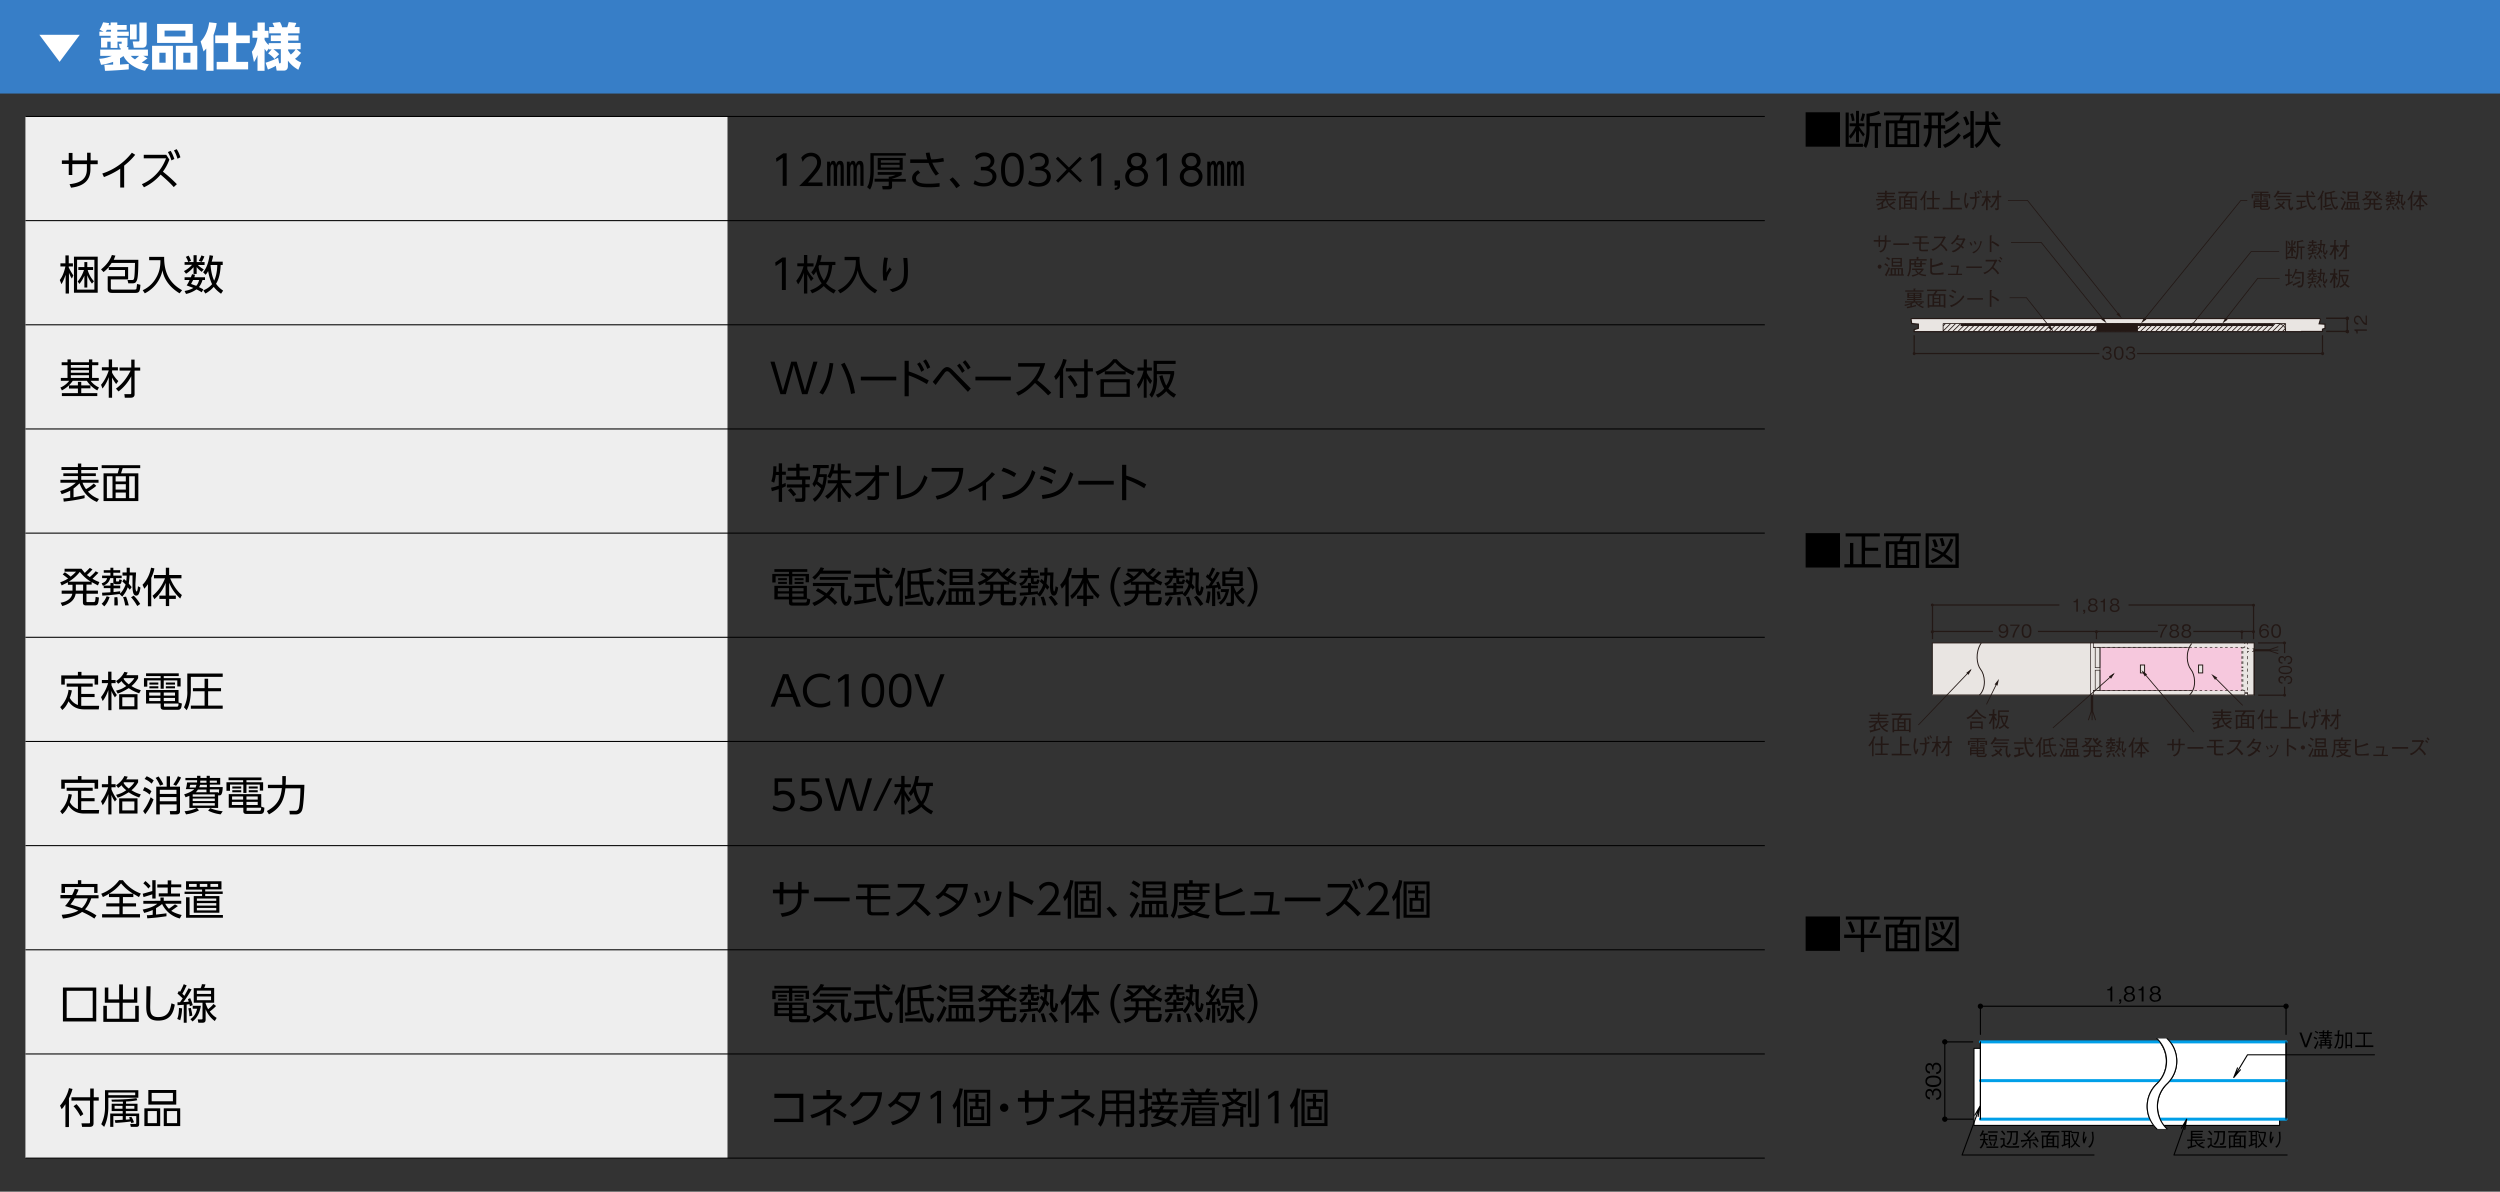
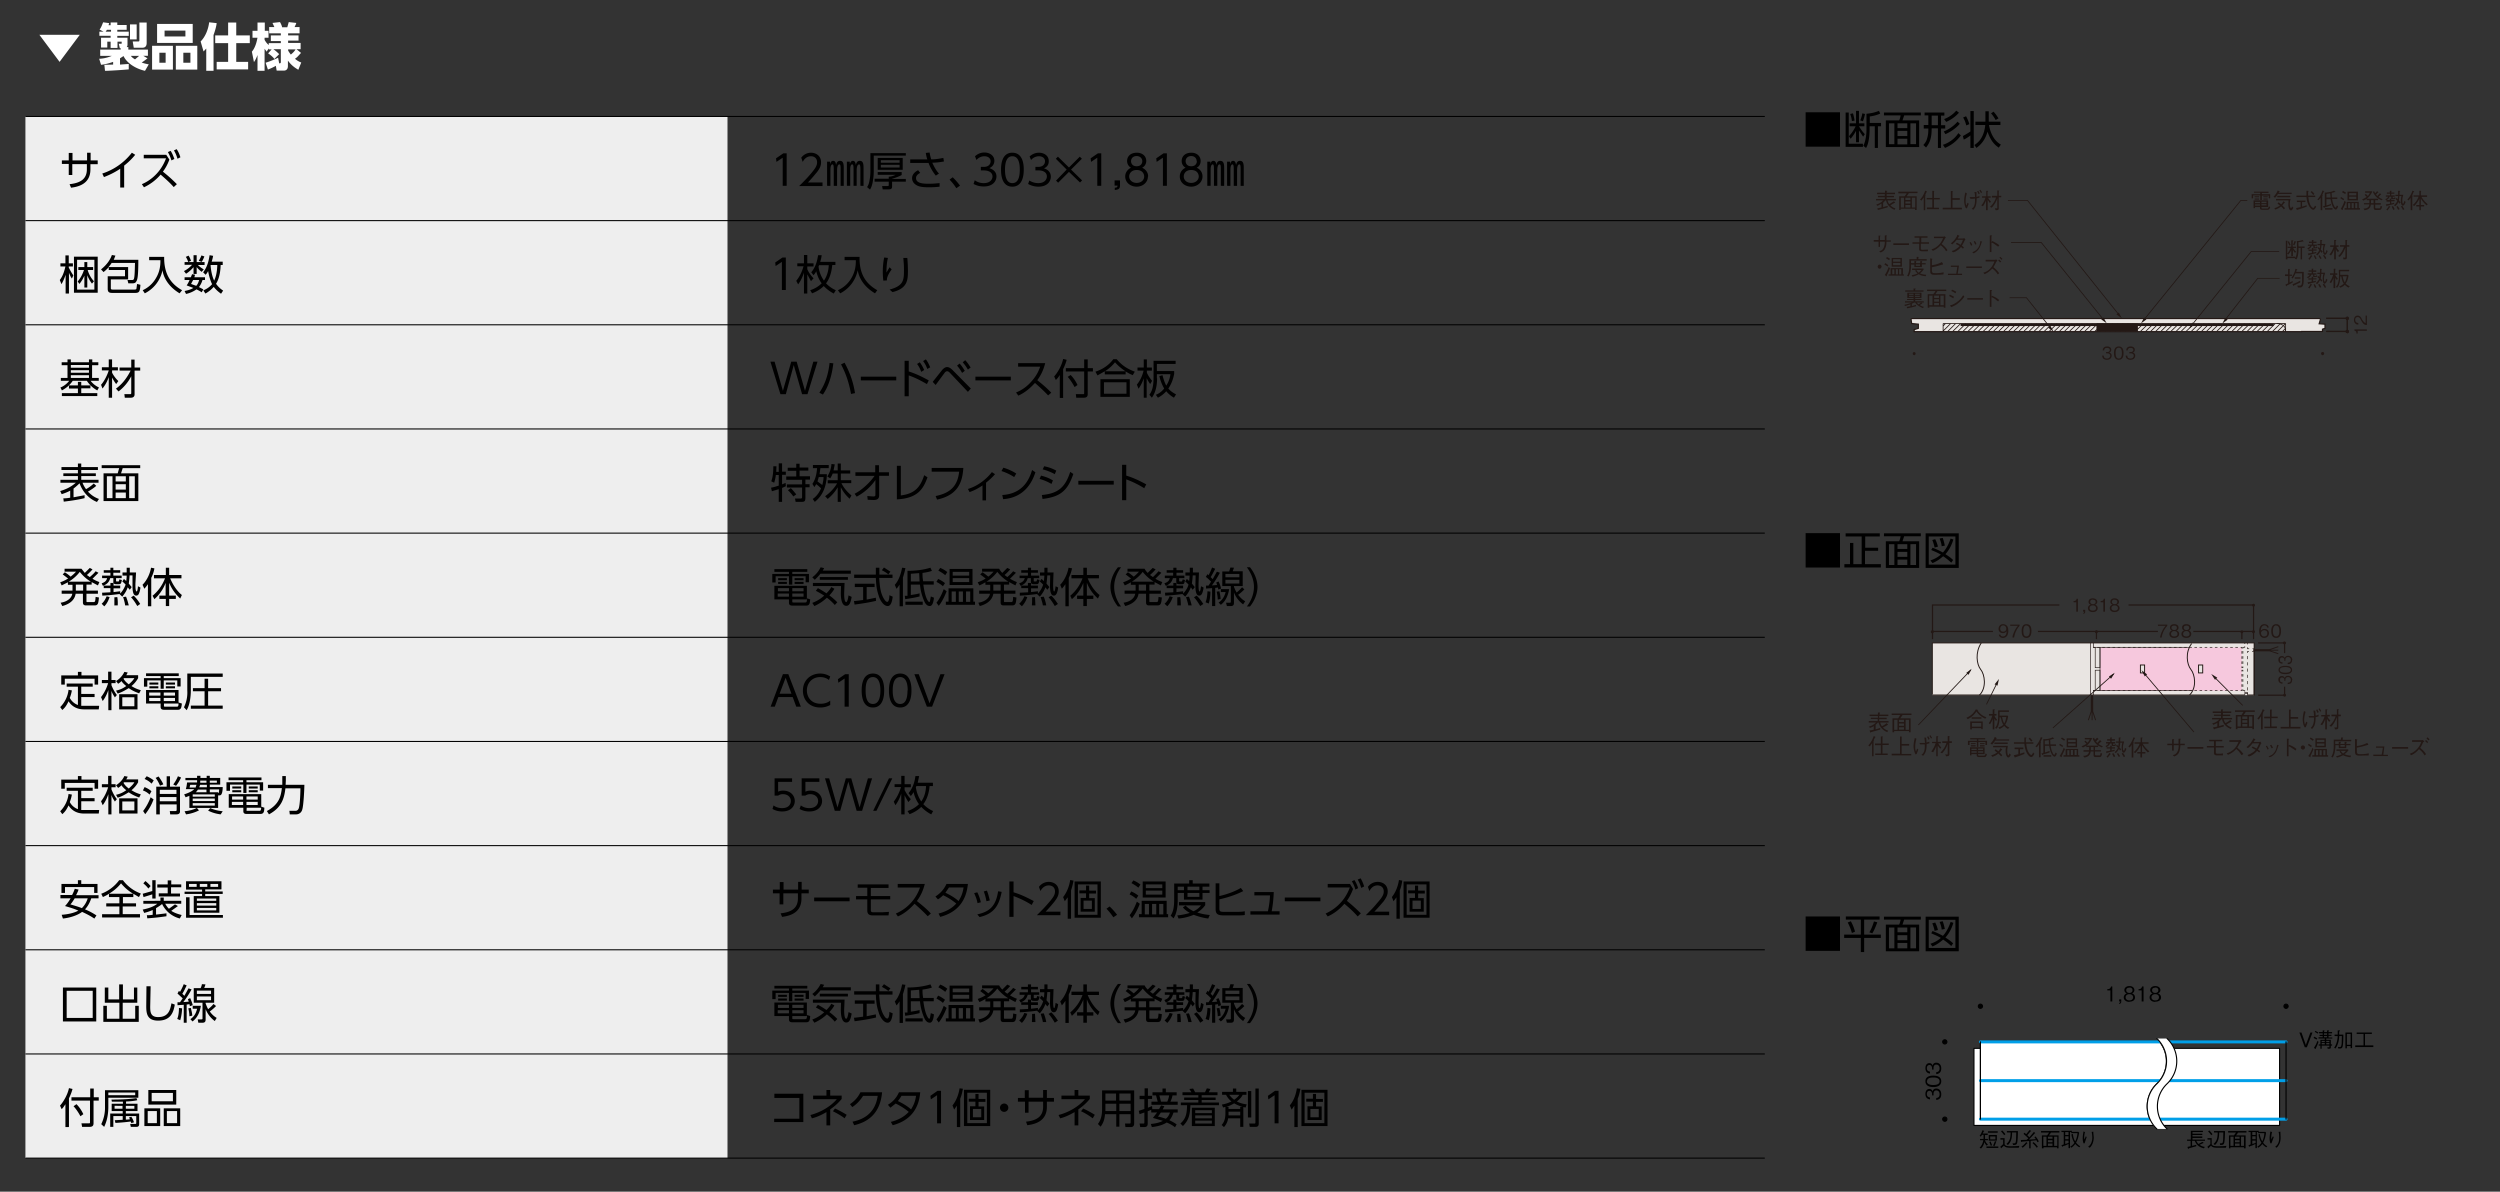
<svg xmlns="http://www.w3.org/2000/svg" version="1.1" id="レイヤー_1" x="0" y="0" viewBox="0 0 1200 572" xml:space="preserve">
  <rect x="0" y="0" width="1200" height="572" fill="#333333" stroke="none" />
  <style>.st2{fill:#fff}.st3{fill:none;stroke:#000;stroke-width:.506;stroke-miterlimit:10}.st6{fill:#231815}.st8{fill:#e9e5e2}.st34{fill:none;stroke:#231815;stroke-width:.585}.st35,.st38,.st39,.st40,.st41{fill:none;stroke:#231815;stroke-width:.39}.st38,.st39,.st40,.st41{stroke-width:.602}.st39,.st40,.st41{stroke-width:.309}.st40,.st41{stroke-width:.463}.st41{stroke-width:.401}.st42,.st43,.st45{fill:#e9e5e2;stroke:#231815;stroke-width:.463}.st43,.st45{fill:none;stroke-width:.309;stroke-dasharray:1.228,1.228}.st45{stroke-dasharray:1.23,1.23}.st60,.st61{stroke-linecap:round;stroke-linejoin:round}.st60{fill:#fff;stroke:#000;stroke-width:.537}.st61{stroke:#009fe8;stroke-width:1.432}.st61,.st62{fill:none}.st62,.st63{stroke:#000;stroke-width:.537;stroke-linecap:round;stroke-linejoin:round}</style>
  <path class="st8" d="M927.5 308.6h154.4v25.1H927.5z" />
  <path fill="#f6c8dd" d="M1008 310.8h68.1v20.8H1008z" />
-   <path class="st6" d="M1081.7 291.2a.7.7 0 0 1 0-1.4c.4 0 .7.3.7.7 0 .4-.3.7-.7.7M927.5 291.1a.7.7 0 0 1-.7-.7c0-.4.3-.7.7-.7.4 0 .7.3.7.7 0 .4-.3.7-.7.7" />
+   <path class="st6" d="M1081.7 291.2a.7.7 0 0 1 0-1.4c.4 0 .7.3.7.7 0 .4-.3.7-.7.7a.7.7 0 0 1-.7-.7c0-.4.3-.7.7-.7.4 0 .7.3.7.7 0 .4-.3.7-.7.7" />
  <path class="st38" d="M1052.8 303.1h28.9M978.2 303.1h57.6M927.6 303.1h29M1076.1 303.1v3.7M1006.3 303.1v3.7M988.5 290.4h-60.9v16.4M1021.7 290.4h60v16.4" />
  <path class="st6" d="M1081.7 304a.7.7 0 1 1 0-1.5.7.7 0 0 1 0 1.4M1076.1 304a.7.7 0 1 1 .7-.8c0 .4-.3.8-.7.8M1006.3 304a.7.7 0 0 1-.7-.8c0-.4.3-.7.7-.7.4 0 .7.3.7.7 0 .4-.3.8-.7.8M927.6 304a.7.7 0 0 1-.8-.8c0-.4.4-.7.8-.7a.7.7 0 0 1 0 1.4M1095.8 308.6c0 .4.3.7.7.7.4 0 .8-.3.8-.7 0-.4-.4-.7-.8-.7s-.7.3-.7.7M1095.9 333.7c0 .4.3.7.7.7a.7.7 0 0 0 0-1.4c-.4 0-.7.3-.7.7" />
  <path class="st38" d="M1083.9 333.7h12.7v-4.1M1083.9 308.6h12.7v4.9" />
  <path fill="none" d="M927.5 308.6h154.4v25.1H927.5z" />
  <path class="st39" d="M1078.8 309.3v-.7M1079.6 311.4h-.8v-.7M1082 311.4h-.8" />
  <path fill="none" stroke="#231815" stroke-width=".3" stroke-dasharray="1.5 1.5" d="M1078.8 314.9v16.9" />
  <path class="st39" d="M1078.8 332.6v.7M1079.5 312.7h-.7v.7M1081.7 312.7h-.7" />
  <path class="st40" d="M1078.8 333.3v.3h3.2v-20.9h-.3" />
  <path class="st45" d="M1076.6 312.5v6.8M1076.1 318.7v-6.8" />
  <path class="st43" d="M1074.2 310.7H1006" />
  <path class="st39" d="M1005.4 310.7h-.6M1076.1 311.3v-.6h-.6M1076.6 319.9v.6h-.5v-.6M1077.5 310.2v.5h-.9v.6M1077.5 308.6v.5" />
  <path class="st40" d="M1081.6 312.1h12M1081.6 312.4h7.8l4.2 1.4M1081.6 311.8h7.8l4.2-1.4" />
  <path class="st45" d="M1076.6 329.7v-6.8M1076.1 323.5v6.8" />
  <path class="st43" d="M1074.2 331.5H1006" />
  <path class="st39" d="M1005.4 331.5h-.6M1076.1 330.9v.6h-.6M1076.6 322.3v-.6h-.5v.6M1077.5 332v-.5h-.9v-.6M1077.5 333.6v-.5" />
  <path class="st40" d="M927.5 333.3v-24.7H1082v25M1077.5 333.6h-150" />
  <path class="st39" d="M1004.8 333.6v-2.1h.9v-9.8h2.3v9.8M1004.8 308.6v2.1h.9v9.8h2.3v-9.8M1003.5 308.6v25M1077.5 332.4h1.3v.5h-1.3z" />
  <path class="st40" d="M1052 308.9c-3.2 4.2-2.3 10-.4 12.4 2 2.4 3 8.8-.6 12.3" />
  <path class="st39" d="M1008 310.7v20.8M1052.5 331.5h-47.7M1051 310.7h-46.2" />
  <path class="st40" d="M1004.2 333.7v12M1004.5 333.7v7.8l1.4 4.2M1003.8 333.7v7.8l-1.4 4.2" />
  <path class="st41" d="m1014.6 323.5-29.2 25.9" />
  <path class="st6" d="m1012.3 324.7 2.8-1.8-1.8 2.9z" />
  <path class="st41" d="m1063.2 325.3 13.3 13.3" />
  <path class="st6" d="m1064.3 325.3-2.9-1.8 1.8 2.8z" />
  <path class="st41" d="m958.4 328.2-4.9 9.9" />
  <path class="st6" d="m957.4 328.5 2.1-2.6-.7 3.2z" />
  <path class="st40" d="M951 308.6c-3 4.6-2.2 10.3-.3 12.7 2 2.4 3 8.9-.6 12.4" />
  <path class="st6" d="M996.6 293.6v-4.5h-1.3v-.6c.5 0 1.2 0 1.5-1.1h.6v6.2h-.8zM1000 294.7v-.5c.2 0 .4-.2.4-.6h-.5v-.9h1v1c0 .7-.5.9-1 1zM1004.6 293.8c-1.6 0-2.4-.8-2.4-1.9 0-1.2 1-1.5 1.3-1.7-.7-.2-1-.7-1-1.3 0-1 .7-1.7 2-1.7 1.4 0 2.2.8 2.2 1.7 0 .6-.4 1.1-1 1.3.2.2 1.2.5 1.2 1.7 0 1-.8 1.9-2.3 1.9zm0-3.2c-1 0-1.6.5-1.6 1.3 0 .6.4 1.2 1.6 1.2 1.1 0 1.5-.6 1.5-1.2 0-.8-.6-1.3-1.5-1.3zm0-2.8c-.7 0-1.3.3-1.3 1.1s.7 1.1 1.3 1.1c.5 0 1.3-.2 1.3-1 0-1-.7-1.1-1.3-1.1zM1009.6 293.6v-4.5h-1.3v-.6c.6 0 1.3 0 1.5-1.1h.6v6.2h-.8zM1015 293.8c-1.5 0-2.3-.8-2.3-1.9 0-1.2 1-1.5 1.3-1.7-.7-.2-1-.7-1-1.3 0-1 .7-1.7 2-1.7 1.4 0 2.1.8 2.1 1.7 0 .6-.3 1.1-1 1.3.3.2 1.3.5 1.3 1.7 0 1-.9 1.9-2.4 1.9zm0-3.2c-.9 0-1.5.5-1.5 1.3 0 .6.4 1.2 1.5 1.2 1.2 0 1.6-.6 1.6-1.2 0-.8-.6-1.3-1.6-1.3zm0-2.8c-.6 0-1.3.3-1.3 1.1s.7 1.1 1.3 1.1c.6 0 1.3-.2 1.3-1 0-1-.7-1.1-1.3-1.1zM961.4 306.2c-.8 0-1.8-.4-2-1.6h.8c0 .2.2.9 1.2.9 1.7 0 1.7-1.9 1.8-2.5-.2.2-.7.9-1.8.9s-2.1-.7-2.1-2 .8-2.3 2.2-2.3c1 0 1.6.5 2 1 .4.6.5 1.7.5 2.2 0 2-.9 3.4-2.6 3.4zm.1-6c-.8 0-1.4.6-1.4 1.6 0 .5.2 1.4 1.4 1.4.9 0 1.5-.5 1.5-1.4 0-.6-.3-1.6-1.5-1.6zM966.8 306h-.8c0-1 .5-2 .9-3a10 10 0 0 1 1.7-2.6h-3.7v-.6h4.5v.6a10.3 10.3 0 0 0-2.6 5.6zM972.7 306.2c-1.9 0-2.3-1.7-2.3-3.3 0-1.6.4-3.3 2.3-3.3 2 0 2.4 1.7 2.4 3.3 0 1.6-.5 3.3-2.4 3.3zm0-6c-1.2 0-1.5 1.3-1.5 2.7 0 1.5.3 2.6 1.5 2.6s1.6-1.2 1.6-2.6c0-1.4-.4-2.6-1.6-2.6zM1037.6 306h-.8c.2-1 .5-2 1-3a10 10 0 0 1 1.7-2.6h-3.7v-.6h4.5v.6a10.3 10.3 0 0 0-2.7 5.6zM1043.6 306.2c-1.5 0-2.3-.8-2.3-1.9 0-1.2 1-1.6 1.3-1.7-.7-.2-1-.7-1-1.4 0-.9.7-1.6 2-1.6 1.4 0 2.1.8 2.1 1.6 0 .7-.3 1.2-1 1.4.3.1 1.3.5 1.3 1.7 0 1-.9 1.9-2.4 1.9zm0-3.3c-.9 0-1.5.6-1.5 1.4 0 .6.4 1.2 1.5 1.2 1.2 0 1.6-.6 1.6-1.2 0-.8-.6-1.4-1.6-1.4zm0-2.6c-.6 0-1.3.2-1.3 1s.7 1.1 1.3 1.1c.6 0 1.3-.2 1.3-1 0-1-.7-1.1-1.3-1.1zM1049.5 306.2c-1.6 0-2.4-.8-2.4-1.9 0-1.2 1-1.6 1.3-1.7-.7-.2-1-.7-1-1.4 0-.9.7-1.6 2-1.6 1.4 0 2.2.8 2.2 1.6 0 .7-.4 1.2-1 1.4.2.1 1.2.5 1.2 1.7 0 1-.8 1.9-2.3 1.9zm0-3.3c-1 0-1.6.6-1.6 1.4 0 .6.4 1.2 1.6 1.2 1.1 0 1.5-.6 1.5-1.2 0-.8-.6-1.4-1.5-1.4zm0-2.6c-.6 0-1.3.2-1.3 1s.7 1.1 1.3 1.1c.5 0 1.3-.2 1.3-1 0-1-.8-1.1-1.3-1.1zM1100.2 326.4c0 .6-.1 1.3-.8 1.7l-1.3.3v-.7c.4 0 1.5 0 1.5-1.3 0-1-.6-1.4-1.4-1.4-.9 0-1.2.7-1.2 1.2v.6h-.5v-.5c0-.4-.3-1.1-1.1-1.1-.5 0-1 .2-1 1.1 0 .3 0 .7.3 1 .4.2.7.2.9.2v.7c-1.5-.1-2-1.1-2-2 0-1 .7-1.7 1.7-1.7s1.3.7 1.4 1c.1-.4.3-1.1 1.6-1.1 1 0 2 .7 2 2zM1100.2 321.6c0 1.6-1.7 2-3.2 2s-3.3-.4-3.3-2 1.7-2 3.3-2c1.5 0 3.2.3 3.2 2zm-5.9 0c0 1 1.3 1.3 2.6 1.3 1.5 0 2.7-.3 2.7-1.3s-1.2-1.4-2.6-1.4c-1.5 0-2.7.3-2.7 1.4zM1100.2 316.8c0 .6-.1 1.3-.8 1.7-.5.3-1 .3-1.3.3v-.7c.4 0 1.5 0 1.5-1.3 0-1-.6-1.4-1.4-1.4-.9 0-1.2.7-1.2 1.2v.6h-.5v-.5c0-.4-.3-1.1-1.1-1.1-.5 0-1 .2-1 1.1 0 .4 0 .7.3 1 .4.2.7.2.9.2v.7c-1.5-.1-2-1-2-1.9 0-1 .7-1.8 1.7-1.8s1.3.7 1.4 1c.1-.3.3-1.1 1.6-1.1 1 0 2 .7 2 2zM1086.8 306.2c-2 0-2.4-2-2.4-3.2 0-2.2 1-3.4 2.5-3.4.8 0 1.9.4 2.1 1.6h-.8c0-.2-.2-1-1.2-1-1.7 0-1.8 2-1.8 2.6a2 2 0 0 1 1.8-.9c1.1 0 2.1.7 2.1 2s-.9 2.3-2.3 2.3zm1.2-3.2c-.3-.3-.7-.5-1.1-.5-.8 0-1.6.5-1.6 1.4 0 .7.4 1.6 1.5 1.6 1 0 1.5-.5 1.5-1.5 0-.3 0-.7-.3-1zM1092.6 306.2c-2 0-2.4-1.7-2.4-3.3 0-1.6.5-3.3 2.4-3.3s2.3 1.8 2.3 3.3c0 1.6-.4 3.3-2.3 3.3zm0-6c-1.2 0-1.6 1.3-1.6 2.7 0 1.5.4 2.6 1.6 2.6 1.2 0 1.5-1.2 1.5-2.6 0-1.4-.3-2.6-1.5-2.6zM953 345a9.8 9.8 0 0 1-4.3-3.5c-.7 1-1.9 2.6-4.2 3.7l-.6-.7a8.6 8.6 0 0 0 4.5-4l.9.2.2.2-.3.2c.3.3.8 1 1.7 1.8a9 9 0 0 0 2.6 1.4l-.6.7zm-2 5v-.5h-4.5v.6h-.8v-3.8h6v3.7h-.7zm-4.6-5v-.7h4.7v.7h-4.7zm4.6 2h-4.5v1.8h4.5V347zM958 346l-.7-1.1v5.2h-.8V345c-.4 1.3-1 2.3-1.3 2.6l-.6-.4c1-1.5 1.5-3 1.7-3.7h-1.6v-.8h1.8v-2.2h.8l.3.1-.3.3v1.8h1v.8h-1c.3.7.8 1.4 1.3 2l-.5.5zm5.8 3.9a7 7 0 0 1-1.8-1.5c-.2.3-1 1-2.2 1.5l-.6-.7 1.5-.6.9-.7a7 7 0 0 1-1-2.6 7 7 0 0 1-.3-1h-.5c0 .7 0 2.1-.5 3.7-.3 1-.6 1.4-1 1.8l-.7-.4c1.4-1.4 1.5-4 1.5-5.8V341h5.2v.7h-4.5v1.8h3.8l.3.3c-.3 2.1-.8 3-1.4 4 .7.8 1.2 1.1 2 1.4l-.7.7zm-2.8-5.7c.2.8.4 2 1 3 .2-.2.7-1.1 1-3h-2zM948.9 356.2h-3.5v1.4h-.8v-2h4.3v-.7h-3.2v-.6h7.2v.6h-3.3v.7h4.2v2h-.8v-1.4h-3.4v2.3h-.7v-2.3zm.6 5.8v.2c0 .4 0 .5.6.5h2c.4 0 .8 0 1-1.1l.6.5c-.3 1.3-.9 1.3-1.3 1.3H950c-1.2 0-1.2-.6-1.2-1.1v-.3h-2.5v.6h-.7v-3.9h7v3.3h-3.1zm-3.5-4.8v-.5h2.3v.5H946zm0 1v-.5h2.3v.6H946zm2.8 1.8v-.6h-2.5v.6h2.5zm0 1.3v-.7h-2.5v.7h2.5zm3.1-2h-2.4v.7h2.4v-.6zm0 2v-.7h-2.4v.7h2.4zm-1.5-4v-.6h2.2v.5h-2.3zm0 1v-.6h2.2v.6h-2.3zM957.6 355.6c-.5.8-.8 1.2-1.4 1.8l-.8-.5a8.4 8.4 0 0 0 2.1-3.2l.8.5c.1 0 .2 0 .2.2l-.3.1-.2.4h6.4v.6h-6.8zm3 7.5-1.4-1.4c-1 .9-2 1.3-2.9 1.6l-.5-.8a7 7 0 0 0 2.8-1.3l-1.2-.9.5-.7 1.3 1c.6-.6.8-1 1-1.5l.7.5.2.2-.3.2a8 8 0 0 1-1 1.2l1.3 1.3-.6.6zm3.4.5c-.7 0-1.3-1.3-1.3-3.1 0-.6 0-1.2.2-1.8h-6.2v-.7h7.1c-.1.4-.3 1.4-.3 2.4s.2 2.2.5 2.2c.2 0 .4-.5.5-1l.7.7c-.4.8-.8 1.3-1.2 1.3zm-6.7-6.5v-.7h6.4v.7h-6.4zM969.6 361.8l2.1-.7v.8a85.4 85.4 0 0 1-4.6 1.7l-.1-.2-.4-.9a30 30 0 0 0 2.2-.5v-2.4H967v-.8h4.2v.8h-1.6v2.2zm3-4.8c.2 2 .6 3.4 1.3 4.4.3.5.9 1 1.1 1 .3 0 .7-.7.9-1.2l.6.6c-.4.8-.9 1.6-1.5 1.6-1 0-2.9-2-3.3-6.4h-5v-.7h5V354h.8c.2 0 .2.1.2.2l-.3.3v1.8h3.6v.7h-3.5zm1.7-3 1.3 1.5-.7.5c-.3-.6-.7-1-1.2-1.4l.6-.5zM980.2 354.4l-.7 1.7s.2 0 .2.2-.2.2-.2.2v7h-.8v-6.2l-1 1.4-.7-.4a12 12 0 0 0 2.6-4.5l.7.3.2.1-.3.2zm6 8.8c-.7 0-2-1.4-2.6-5.2h-2v3.2c.5-.2 1.7-.5 2.2-.8v.8l-3.2 1-.2.3-.2-.2-.3-.7c.2 0 .5 0 .9-.2v-6.6h.8c.3 0 1.5-.1 2-.3a7 7 0 0 0 1.7-.6l.6.5.2.2h-.4l-1.6.5.1 2.2h2.7v.7h-2.6c.2 1.1.4 2.2 1 3.4 0 .1.4.9.7.9.3 0 .4-.4.7-1.1l.6.5c-.3.8-.6 1.5-1.1 1.5zm-5.3 0v-.7h3.7v.7h-3.7zm2.5-8c-.6.2-1.5.3-1.9.3v1.8h2l-.1-2zM990 358.6l-1.6-1 .4-.6 1.5 1-.4.6zm-.4 4.4.1.3-.1.2-.2-.1-.8-.5c.5-.7 1.3-2 2-4l.6.7-1.6 3.4zm1.2-7.4c-.1-.2-1-.7-1.5-1l.4-.6 1.5.9-.4.7zm-.3 7.6v-.7h1v-3h6v3h.6v.7h-7.6zm1.5-4.5v-4.3h5v4.3h-5zm1.3 1.4h-1v2.4h1v-2.4zm3-5h-3.6v1.1h3.6v-1.1zm0 1.8h-3.6v1.1h3.6V357zM995 360h-1v2.4h1v-2.4zm1.8 0h-1v2.4h1v-2.4zM1007.6 363.4h-1.6c-.4 0-1.1 0-1.1-1v-1.7h-1.4c-.1 1.3-.7 2.6-3 2.9l-.6-.8c.7 0 2.6-.1 2.8-2h-2.6v-.7h2.7v-1.5h-1.4v-.6l-1.6.8-.7-.6a9 9 0 0 0 2.4-1.2l-1-1 .5-.5 1 1c.5-.5.8-1 1.1-1.6h-2.4v-.7h3.3l.2.2c-1 2.1-1.9 3-2.7 3.5h5.6v.7h-1.5v1.5h2.9v.6h-2.9v1.4c0 .3.2.5.6.5h1.4c.3 0 .5 0 .7-1.2l.7.3c-.3 1.7-.8 1.7-1.4 1.7zm-2.7-4.8h-1.3v1.5h1.3v-1.5zm3.9.1c-3-1.1-4-3.3-4.3-4.2l.6-.4.5 1 1-1 .6.5V355h-.3l-.8 1 .6.6 1.3-1.4.6.6.1.2-.1.1h-.2l-1.1 1c.8.6 1.6 1 2.1 1.1l-.6.6zM1014.9 358.1h-.7c-.5 0-.6-.3-.6-.5v-.7h-.8c-.3.7-.7 1.2-1.7 1.7l-.5-.5c.8-.4 1.2-.7 1.4-1.2h-1.1v-.7h2v-.7h-1.5v-.7h1.5v-.8h.8l.1.1-.2.2v.5h1.6v.7h-1.6v.7h1.7v.7h-1v.4c0 .3 0 .3.4.3.2 0 .3 0 .5-.4l.5.2c-.1.4-.2.7-.9.7zm-1.3 1.2v.9l1.4-.4v.7l-3.5.8-.2.3-.2-.2-.2-.7 2-.4v-1h-1.7v-.6h1.7v-.8l.8.1.1.1-.2.2v.4h1.6v.6h-1.6zm-.7 2.8-1.2 1.6-.6-.5c.5-.5 1-1 1.3-1.8l.6.4.2.1c0 .2-.2.2-.3.2zm1.7 1.3-.8-1.6.6-.3c.4.5.7 1 .9 1.6l-.7.3zm4.8-2.1c-.8 0-1-1.2-1-2.4 0-.2 0-1.1.3-2.4h-1c0 1.1-.2 1.8-.4 2.2l.9 1-.6.6-.5-.8c-.3.5-.7 1.2-1.5 2l-.6-.5a5 5 0 0 0 1.6-2.1 10 10 0 0 0-.9-.9l.4-.5.7.6.2-1.6h-1.3v-.6h1.3V354h.8s.2 0 .2.2l-.3.3v1.4h1.9c-.5 1.8-.6 2-.6 3 0 .3 0 1.4.4 1.4.3 0 .3-.1.6-1.3l.7.4c-.5 1.5-1 1.9-1.3 1.9zm-2.4 2-.9-1.5.6-.3 1 1.5-.7.3zm2.4.1-1-1.7.6-.3c.5.5.8 1 1 1.7l-.6.3zM1024.6 354.5l-.7 1.8c.2 0 .3.1.3.2 0 .2-.2.3-.2.3v6.8h-.8v-6.1a9 9 0 0 1-1 1.3l-.6-.5c1.5-1.6 2.2-3.6 2.5-4.4l.7.3.1.2-.3.1zm6.4 6.7c-1.1-1-2-2.1-2.8-3.5v3.3h1.6v.7h-1.6v1.9h-.8v-1.9h-1.5v-.7h1.6v-3.1c-.7 1.3-1.4 2.4-2.6 3.6l-.7-.5a10 10 0 0 0 2.8-4h-2.4v-.7h2.9V354h.7s.2 0 .2.2-.1.1-.2.2v1.9h3.1v.7h-2.8a12 12 0 0 0 3.2 3.6l-.7.6zM1048.7 357v.7h-2.1c-.1 1.3-.2 2.3-.6 3.3-.6 1.3-1.4 1.7-2.3 2.1l-.8-.6c1-.3 1.7-.6 2.3-1.8.5-1 .5-1.8.6-3h-2.4v2.6h-.8v-2.6h-2.3v-.7h2.3v-2.2h.9l.1.2-.2.2v1.8h2.3v-2.4h.8c.1 0 .3 0 .3.2l-.3.2v2h2.2zM1050 359.4v-.8h7.6v.8h-7.7zM1063.6 361c0 .6.1.8 1 .8 1 0 1.7 0 2.4-.2v1h-2.8c-.9 0-1.5-.3-1.5-1.2v-2.6h-3.4v-.7h3.4v-2.3h-2.3v-.7h6.3v.7h-3.1v2.3h3.8v.7h-3.8v2.3zM1076 355.8l-.6.5-1.5 2.6c1 .8 2 1.7 2.9 3l-.8.6-1.3-1.8-1.3-1.2a10 10 0 0 1-4 2.8l-.6-.7c1-.3 2-.7 3.5-2 1.4-1.5 1.8-2.6 2.2-3.5h-4.4v-.8h4.7l.5-.2.7.7zM1085.5 356.8l-.3.2c-.7 1.8-.9 2-1.4 2.8l1.1.8-.5.6-1-.8c-.4.5-.9 1-1.7 1.6-1 .7-1.7 1-2.3 1.1l-.6-.7c.6-.2 1.2-.4 2.1-1 1-.5 1.4-1 1.8-1.5l-1.9-1 .5-.6 1.9 1c.7-1.2 1-2 1.2-2.5h-3.2a10 10 0 0 1-2.2 2.3l-.7-.5c.7-.5 1.3-1 2.2-2.2.7-1 1-1.6 1.1-2l.9.4.1.2-.3.2-.6 1h2.6l.7-.2.5.8zM1088.2 358l.8 1.5-.6.3c-.2-.7-.6-1.3-.8-1.6l.6-.3zm.7 5c1-.3 2-.7 2.9-2 .9-1.4 1-2.5 1.2-3.5l.5.2c.3 0 .3.1.3.2l-.2.1c-.3 1-.7 2.3-1.3 3.3a6.1 6.1 0 0 1-2.8 2.2l-.6-.5zm1.3-5.5c.2.3.6.8.8 1.5l-.6.2-.8-1.5.6-.2zM1098.8 357.5c1.8.7 2.5 1.2 3.5 2l-.5.8c-.3-.3-.7-.7-1.5-1.1-.8-.6-1.3-.8-1.8-1v4.8h-.8v-8.4h.8s.3 0 .3.2l-.3.2v3l.3-.5zM1106.4 358.8c0 .5-.4 1-1 1a1 1 0 0 1 0-2c.5 0 1 .4 1 1zM1109.3 358.6l-1.5-1 .4-.6 1.5 1-.4.6zm-.3 4.4.1.3-.1.2-.2-.1-.8-.5c.5-.7 1.3-2 2-4l.5.7-1.5 3.4zm1.2-7.4-1.5-1 .4-.6 1.5.9-.4.7zm-.3 7.6v-.7h1v-3h6v3h.6v.7h-7.6zm1.5-4.5v-4.3h5v4.3h-5zm1.3 1.4h-1v2.4h1v-2.4zm3-5h-3.6v1.1h3.6v-1.1zm0 1.8h-3.6v1.1h3.6V357zm-1.3 3.2h-1v2.4h1v-2.4zm1.8 0h-1v2.4h1v-2.4zM1121 357.6c0 1.5-.1 4.1-1.3 6l-.7-.3c.7-1.2 1.2-2.5 1.2-5.6V355h3.5V354h.8s.2 0 .2.2l-.2.2v.7h4.1v.7h-7.7v1.3h1.7v-1h.8c.2 0 .3 0 .3.2l-.3.2v.6h2v-1h.8c.2 0 .3 0 .3.2l-.3.2v.6h2v.6h-2v1.4h-3.6v-1.4h-1.7zm.3 5.4a10 10 0 0 0 2.8-1c-.6-.4-1-1-1.1-1.3l.6-.3c.3.5.6.9 1.1 1.3.7-.5 1.1-1 1.4-1.3h-4.6v-.7h5.5l.3.3c-.3.5-.9 1.3-2 2a8 8 0 0 0 3.2.7l-.3.8c-2-.3-2.8-.6-3.5-1-1 .5-2 1-3 1.1l-.4-.6zm4.2-4.6v-.8h-2.1v.8h2zM1131.3 360.6c0 1.3.4 1.4 1.9 1.4 1.9 0 2.6-.2 3.8-.4v1l-4.4.1c-1.9 0-2.2-.6-2.2-2v-6l.9.2.3.2-.3.3v2.7c2.2-.3 3.5-.8 5-1.5l.4.7.1.2-.1.1h-.3c-2.6.8-3.7 1-5.1 1.3v1.7zM1146.2 362.2v.7h-7v-.7h4l.6-3.3h-3.3v-.6h4l-.5 4h2.2zM1148.2 359.4v-.8h7.7v.8h-7.7zM1163.7 355.9l-.6.4c-.8 1.8-1 2-1.4 2.7 1.4 1.1 2.2 2 2.8 3l-.7.6a9.4 9.4 0 0 0-2.7-3c-1.7 2-3 2.6-3.8 2.9l-.6-.7c1-.4 2-.7 3.4-2.2a8.8 8.8 0 0 0 2.1-3.5h-4.4v-.8h4.8l.4-.1.7.7zm.8-.7 1 1-.5.5c-.2-.4-.7-.8-1-1l.5-.5zm.7-1.3 1 1-.5.5-1-1 .5-.5zM1064.4 347l-2 .9-.6-.6a7.7 7.7 0 0 0 3.5-2h-3.5v-.7h4.3v-1h-3.4v-.6h3.4v-.8h-4v-.7h4v-1h.8l.3.2-.3.2v.6h4.1v.7h-4v.8h3.5v.7h-3.6v.9h4.5v.7h-4c.1.8.6 1.4.8 1.8.8-.4 1.5-.8 2.3-1.5l.6.6V346.5h-.3l-1 .6-1.1.6c.7.7 1.6 1.2 2.5 1.5l-.4.7c-2-.7-3.7-2.4-4.2-4.6h-.4l-1 1.1v2.1l2.2-.6v.8l-4.4 1.2c0 .1 0 .2-.2.2l-.2-.1-.3-.9c1-.1 1.6-.2 2-.4v-1.8zM1078 341.7l-1.1 1.5h5v6.8h-.8v-.6h-7.1v.6h-.8v-6.8h2.7l1-1.5h-4.1v-.7h9.5v.7h-4.3zm-2.4 2.2h-1.6v4.8h1.6V344zm3.1 0h-2.4v1.2h2.4v-1.2zm0 1.8h-2.4v1.2h2.4v-1.2zm0 1.8h-2.4v1.2h2.4v-1.2zm2.4-3.6h-1.6v4.8h1.6V344zM1083.5 344.9c.7-.8 1.8-2 2.6-4.5l.8.4.1.1c0 .1 0 .2-.3.2l-.6 1.4.2.1c0 .2-.1.2-.2.2v7.3h-.8v-6.3l-1.1 1.6-.7-.5zm3.4 4.6v-.7h2.7v-4h-2.8v-.8h2.8v-3.4h.7l.3.1-.2.3v3h2.9v.7h-3v4h2.6v.8h-6zM1094.7 349.7v-.8h4v-8.3h.8l.2.2c0 .1 0 .2-.2.2v3.2h3.6v.8h-3.6v3.9h4.7v.8h-9.5zM1106.3 349.2c-.8-1-1-3-1-3.9 0-1.5.4-3.1.6-4l.8.4a14 14 0 0 0-.7 3.8c0 .6.1 1.5.4 2.3l.6-1.4.6.5-.8 2.1-.5.2zm5-8c.2.8.2 1.9.2 2.3.5-.1.9-.2 1.4-.5v.9l-1.4.3c0 3.8-.8 4.7-1.7 5.7l-.7-.5c.6-.5 1.4-1.2 1.6-3.7v-1.3h-2.3l-.3-.7H1110.7c0-.7 0-1.5-.3-2.6h1zm1-.7.7 1.3-.6.4-.7-1.4.6-.3zm1.1-.5.8 1.3-.5.3-.8-1.3.5-.3zM1118 346.5c-.2-.2-.6-.6-1.1-1.6v5.2h-.8v-4.9c-.3.9-.7 1.8-1.5 2.9l-.8-.4c.6-.7 1.3-1.7 2-3.8h-1.6v-.7h2v-2.7h.8s.2 0 .2.2l-.3.2v2.2h1.4v.8h-1.1c.2.7.7 1.3 1.4 2l-.6.6zm4.4-2.7v5.3c0 .8-.3 1-1.6 1l-.3-1 .8.1c.4 0 .4-.1.4-.4v-4.6c-.4 1-1 2.8-2.7 4.6l-.9-.4a10.2 10.2 0 0 0 3-4.6h-2v-.8h2.6v-2.6l.8.1.2.1c0 .1-.1.2-.3.2v2.2h1.2v.8h-1.2zM899.6 348.4c-.7.5-1.2.7-2 1l-.6-.6a7.7 7.7 0 0 0 3.5-2H897v-.7h4.3v-1H898v-.6h3.4v-.8h-4v-.7h4v-1h.8l.3.2-.3.3v.5h4.2v.7H902v.8h3.6v.7H902v.9h4.5v.7h-4c.2.8.6 1.5.8 1.8.8-.4 1.5-.8 2.3-1.5l.6.7v.2h-.2l-1 .6-1.2.6c.8.8 1.7 1.3 2.5 1.5l-.4.7c-2-.7-3.6-2.4-4.2-4.6h-.3l-1.1 1.1v2.2l2.2-.7v.8l-4.3 1.2-.3.3-.2-.2-.3-.9c1-.1 1.6-.2 2-.4v-1.8zM913.2 343.3l-1.1 1.5h5v6.7h-.8v-.6h-7.1v.6h-.8v-6.7h2.7l1-1.6H908v-.7h9.5v.7h-4.3zm-2.4 2.2h-1.6v4.8h1.6v-4.8zm3.1 0h-2.4v1.1h2.4v-1.1zm0 1.8h-2.4v1.1h2.4v-1.1zm0 1.8h-2.4v1.1h2.4v-1.1zm2.4-3.6h-1.6v4.8h1.6v-4.8zM896.8 357.8c.7-.8 1.7-2 2.6-4.5l.8.4v.1c0 .1 0 .2-.2.2l-.7 1.4.3.1c0 .2-.2.2-.3.2v7.3h-.7v-6.3c-.4.6-.6 1-1.2 1.6l-.6-.5zm3.3 4.6v-.7h2.7v-4H900v-.8h2.8v-3.4h.7c.2 0 .3 0 .3.2l-.2.2v3h3v.7h-3v4.1h2.5v.7h-6zM908 362.6v-.8h4v-8.3l.8.1.2.1-.2.2v3.2h3.6v.8h-3.6v4h4.6v.7H908zM919.5 362.1c-.7-1-1-3-1-3.9 0-1.5.4-3 .6-4l.8.4a14 14 0 0 0-.6 3.8c0 .7 0 1.5.4 2.3l.5-1.4.6.5-.8 2.1-.5.3zm5-8c.2.8.2 1.9.2 2.3l1.4-.4v.8a8 8 0 0 1-1.3.3c0 3.8-.9 4.7-1.7 5.7l-.8-.5c.7-.5 1.5-1.2 1.6-3.7v-1.3h-2.2l-.4-.7h2.7l-.3-2.6.9.1zm1-.7c.4.5.6 1 .7 1.3l-.5.4-.7-1.4.6-.3zm1.1-.5.8 1.3-.5.3-.8-1.3.5-.3zM931.3 359.4l-1.2-1.5v5.1h-.7v-4.9c-.3 1-.8 1.8-1.5 3l-.9-.4c.6-.8 1.4-1.8 2.1-4h-1.7v-.6h2v-2.7h.8s.2 0 .2.2l-.3.2v2.3h1.5v.7h-1.2c.3.7.7 1.3 1.4 2l-.5.6zm4.4-2.7v5.3c0 .8-.4 1-1.6 1l-.4-1 .8.2c.4 0 .4-.2.4-.5V357c-.3 1.1-1 2.8-2.7 4.6l-.8-.4a10.2 10.2 0 0 0 2.9-4.6h-2v-.8h2.6v-2.5h.8l.2.1-.2.2v2.2h1.2v.8h-1.2z" />
  <path class="st41" d="M946 321.6 920.8 348" />
  <path class="st6" d="m943.8 323 2.6-2-1.5 2.9z" />
  <path class="st42" d="M1027.4 319.2h2v3.8h-2zM1055.3 319.2h2v3.8h-2z" />
  <path class="st41" d="m1028.7 322.6 24.4 28.8" />
  <path class="st6" d="m1030.6 323.7-2.7-2 1.6 3z" />
  <path fill="#eee" d="M12.2 55.9h337v500h-337z" />
-   <path fill="#377ec7" d="M0 0h1200v44.9H0z" />
  <path class="st2" d="M19 16.7h19.3l-9.7 13-9.7-13zM50.3 31.1l4-.1v-1.3c-2.8 1-4.7 1.3-5.8 1.4l-.9-2.9c.8 0 3.4-.2 6.1-1.4h-5.6v-3h9.8v-.7h-.4L57 21h1c.3 0 .4 0 .4-.2V20h-2v3h-3.3v-3h-1.6v2.8h-3v-4.7h4.6v-.9h-5.4v-2h2l-1.9-1c.8-1.1 1.1-2 1.7-3.5l2.9.4-.3 1h1v-1.3h3.2V12h4.5v2.3h-4.5v.9h5.5v2h-5.5v.9h4.9v3.2c0 .6-.1 1-.4 1.3h.8v1.2H71v3h-2.2l2 1.2c-.8.6-1.5 1.2-2.8 2 1.6.6 2.5.7 3.4.9L69.6 34c-5.2-1.2-9-4.2-10.3-7.1L57.6 28V31l4.2-.3v2.6c-1.9.2-9.2.7-11.4.7l-.3-2.8zm3-16v-.8h-2a4 4 0 0 1-.6.9h2.5zm9-3.4h3.3v7.2h-3.2v-7.2zm.5 15.1c.4.5.7.9 2 1.7l2-1.7h-4zm4.1-16h3.5v9.8c0 2-1.2 2.3-2 2.3h-4.2l-.5-3h2.6c.6 0 .6-.2.6-.7v-8.4zM83 22v11.4H73V22h10zm9.5-10.5v9.1H75.4v-9.1h17zm-16 13.8v4.8h3v-4.8h-3zM79 14.7v2.8h10v-2.8H79zM94.7 22v11.4H84.4V22h10.3zM88 25.3v4.8h3.4v-4.8h-3.4zM99 23.3l-1.3 1.4-1.4-4.8c2.4-2.4 3.7-6 4.1-9.2l3.6.4c-.1 1-.5 3-1.5 5.7V34H99V23.3zm10.5-12.5h3.9V17h6.5v3.7h-6.5v9h5.7v3.6H104v-3.6h5.5v-9h-6.2V17h6.2v-6.2zM130.3 23.7H129v-.5l-1 1.6-1-1.4V34h-3.4v-7.6c-.6 1.7-1.2 2.7-1.7 3.4l-1-5c2-2.3 2.5-5.9 2.7-6.7h-2.4v-3.3h2.4v-4h3.5v4h1.8v3.3H127v1c.4.8 1.2 1.9 2 2.5v-.9h5.8v-1h-4.8V17h4.8v-1h-5.6v-3h2.5l-.9-2 3.6-.4c.7 1.2 1 2.2 1 2.5h2.5l.7-2.5 3.6.4c0 .4-.4 1.1-.8 2h2.4v3h-5.5v1h5v2.5h-5v1.1h6v3h-2l2.2 1.8c-1.5 1.6-1.7 2-2.9 2.8a9 9 0 0 0 3 1.8l-1.4 3.5c-1.7-1-3.3-2.1-5-4.4v2.6c0 1.8-1.1 2.2-2 2.2h-3.4l-.4-2.3c-2.1 1.2-3.2 1.5-3.8 1.8l-1.1-3.3c.7-.2 3.2-1 6-2.4l.5 2.7c.5 0 .8 0 .8-.7v-6.1h-3.6A18 18 0 0 1 134 26l-2.3 2.3c-.7-1-2-2-3-2.7l1.7-1.9zm8 .5c.2.5.7 1.2 1.3 2 1.2-1 1.8-1.7 2.3-2.5h-3.6v.5z" />
  <path d="M376 73.6h1.6v15.6h-1.9V75.7l-3 2-.2-1.7 3.5-2.4zM394.8 87.5v1.8h-11.2c1.3-1.3 3.4-3.3 5.5-5.8 2.3-2.7 3.1-4 3.1-5.6 0-2-1.4-2.9-2.9-2.9-2.5 0-3.6 2-4 2.7l-.7-2a5.8 5.8 0 0 1 4.7-2.4c2 0 4.8 1.2 4.8 4.6 0 1.5-.4 2.7-2 4.8-.9 1-2.1 2.6-4.3 4.9h7zM398.4 78.8c.3-.8.6-1.6 1.5-1.6 1.2 0 1.3 1.3 1.4 2 .3-1.1.7-2 1.9-2 1.8 0 1.8 2 1.8 3.7v8.3h-1.5v-7.8c0-1.4 0-2.5-.6-2.5-.4 0-1.1.3-1.1 3v7.3h-1.6v-7.8c0-1.1 0-2.5-.6-2.5-.5 0-1 .7-1 2.5v7.8H397V77.6h1.4v1.2zm9.5 0c.3-.8.6-1.6 1.5-1.6 1.1 0 1.3 1.3 1.4 2 .3-1.1.7-2 1.9-2 1.8 0 1.8 2 1.8 3.7v8.3H413v-7.8c0-1.8-.2-2.5-.6-2.5-.4 0-1.2.3-1.2 3v7.3h-1.5v-7.8c0-1.1 0-2.5-.6-2.5s-1 .7-1 2.5v7.8h-1.6V77.6h1.4v1.2zM434.8 73.3v1.4h-15.4V82c0 .5 0 2.6-.4 4.7-.3 2.3-1 3.7-1.4 4.3l-1.4-1.2c.7-1 1-2.1 1.2-3.4.3-1.5.4-3 .4-4.4v-8.5h17zm0 12.5v1.4h-6.6v2.2c0 1-.2 1.5-1.8 1.5h-2.7l-.3-1.6h2.6c.5 0 .6-.1.6-.5v-1.6h-6.8v-1.4h6.8v-1c1.2 0 2.3-.4 3.3-.9h-8.6v-1.3h11.5V84c-1.4.8-3.2 1.4-4.6 1.8v.1h6.6zm-1.4-4.3h-12.1v-5.7h12v5.7zm-1.5-4.6h-9.1v1.2h9V77zm0 2.2h-9.1v1.3h9v-1.3zM449.2 84.3a21.3 21.3 0 0 1-3.5-6.1h-8.8v-1.7h8.2c-.4-1.2-.7-2.7-.7-3.1l1.8-.2c.2 1.2.5 2.5.8 3.3 2 0 3.8-.3 5.8-.7l.3 1.7a31 31 0 0 1-5.6.6c.9 2 2 4 3.2 5.2l-1.5 1zm-7.5-1.3c-2 1-2 2.1-2 2.5 0 2.4 3.1 2.7 6 2.7 2.5 0 4-.2 5.3-.3v1.7c-.7.1-2.5.3-5.2.3-3.5 0-5.4-.4-6.8-1.7a3.6 3.6 0 0 1-1.2-2.7c0-1.4.9-2.8 2.9-3.8l1 1.3zM459 90.3c-1.3-2.1-2.6-3.4-3.2-4.1l1.5-1.1a31 31 0 0 1 3.5 4l-1.7 1.2zM468 86.6c1.8 1.3 3.7 1.3 4.2 1.3 3.1 0 4.2-1.8 4.2-3.2 0-1.7-1.5-2.9-4.2-2.9h-1.4v-1.7h1.5c2.3 0 3.2-1.4 3.2-2.7 0-1.5-1.3-2.4-3-2.4a5 5 0 0 0-3.8 1.8L468 75c2-1.8 4-1.8 4.5-1.8 2.3 0 4.8 1.3 4.8 4 0 .7-.2 2.5-2.4 3.5 2.1.7 3.4 2 3.4 4s-1.5 4.8-6 4.8a10 10 0 0 1-5-1.2l.6-1.8zM480.5 81.4c0-1.5 0-8.1 5.4-8.1 5.5 0 5.5 6.6 5.5 8.1s0 8.2-5.5 8.2c-5.4 0-5.4-6.6-5.4-8.2zm9 0c0-2.6-.4-6.4-3.6-6.4-3 0-3.5 3.7-3.5 6.4 0 2.8.5 6.5 3.5 6.5 3.2 0 3.6-3.8 3.6-6.5zM494 86.6c2 1.3 3.9 1.3 4.4 1.3 3 0 4.1-1.8 4.1-3.2 0-1.7-1.4-2.9-4-2.9H497v-1.7h1.4c2.3 0 3.2-1.4 3.2-2.7 0-1.5-1.2-2.4-3-2.4a5 5 0 0 0-3.7 1.8l-.7-1.7c2-1.8 4-1.8 4.5-1.8 2.3 0 4.7 1.3 4.7 4 0 .7 0 2.5-2.3 3.5 2 .6 3.3 2 3.3 4s-1.4 4.8-6 4.8a10 10 0 0 1-4.9-1.3l.6-1.7zM518.3 75.2l1 1-5.2 5.2 5.3 5.2-1 1-5.3-5.1-5.2 5.2-1-1 5.1-5.3-5.2-5.2 1-1 5.3 5.2 5.2-5.2zM527 73.6h1.6v15.6h-1.9V75.7l-3 2-.2-1.7 3.5-2.4zM537.6 86.7V89c0 1.6-.7 2-2.5 2.2v-1.1c1.2 0 1.3-.5 1.3-1H535v-2.5h2.5zM551 84.7c0 2.8-2.4 4.9-5.4 4.9s-5.5-2-5.5-4.9c0-2.3 1.7-3.7 2.8-4.2-1.2-.6-1.9-1.9-1.9-3.2 0-2.2 1.6-4 4.7-4 2.5 0 4.5 1.5 4.5 4 0 1.3-.7 2.6-2 3.2 1.4.6 2.9 2 2.9 4.2zm-1.8 0c0-1.2-.8-3.1-3.6-3.1s-3.6 2-3.6 3.1c0 1.7 1.5 3.1 3.6 3.1s3.6-1.3 3.6-3.1zm-.9-7.3c0-1.6-1.3-2.5-2.7-2.5-1.5 0-2.7.9-2.7 2.5 0 .7.4 2.4 2.7 2.4 2.3 0 2.7-1.7 2.7-2.4zM558.5 73.6h1.6v15.6h-1.9V75.7l-3 2-.2-1.7 3.5-2.4zM577.2 84.7c0 2.8-2.5 4.9-5.4 4.9-3 0-5.5-2-5.5-4.9 0-2.3 1.6-3.7 2.8-4.2-1.2-.6-1.9-1.9-1.9-3.2 0-2.2 1.6-4 4.7-4 2.4 0 4.4 1.5 4.4 4 0 1.3-.6 2.6-1.9 3.2 1.4.6 2.8 2 2.8 4.2zm-1.8 0c0-1.2-.8-3.1-3.6-3.1-2.9 0-3.6 2-3.6 3.1 0 1.7 1.4 3.1 3.6 3.1 2 0 3.6-1.3 3.6-3.1zm-1-7.3c0-1.6-1.2-2.5-2.6-2.5-1.5 0-2.7.9-2.7 2.5 0 .7.4 2.4 2.7 2.4s2.7-1.7 2.7-2.4zM581 78.8c.2-.8.5-1.6 1.4-1.6 1.2 0 1.4 1.3 1.4 2 .3-1.1.7-2 1.9-2 1.9 0 1.9 2 1.9 3.7v8.3H586v-7.8c0-1.4 0-2.5-.6-2.5-.4 0-1.1.3-1.1 3v7.3h-1.6v-7.8c0-1.1 0-2.5-.6-2.5-.5 0-1 .7-1 2.5v7.8h-1.6V77.6h1.5v1.2zm9.4 0c.3-.8.6-1.6 1.5-1.6 1.1 0 1.3 1.3 1.4 2 .3-1.1.7-2 1.9-2 1.8 0 1.8 2 1.8 3.7v8.3h-1.5v-7.8c0-1.8-.1-2.5-.6-2.5-.4 0-1.1.3-1.1 3v7.3h-1.6v-7.8c0-1.1 0-2.5-.6-2.5-.5 0-1 .7-1 2.5v7.8H589V77.6h1.4v1.2z" />
  <path class="st3" d="M12.2 55.9h834.9" />
  <path class="st34" d="M1116.6 159.1h10.1v-6.3h-10.1" />
  <path class="st6" d="M1126.7 153.6c.4 0 .8-.3.8-.8 0-.4-.4-.8-.8-.8-.5 0-.8.4-.8.8 0 .5.3.8.8.8M1126.7 160c.4 0 .8-.4.8-.9 0-.4-.4-.8-.8-.8-.5 0-.8.4-.8.8 0 .5.3.8.8.8M919.5 169.7c0 .4-.3.8-.7.8-.4 0-.7-.4-.7-.8s.3-.7.7-.7c.4 0 .7.3.7.7" />
  <path class="st34" d="M1116.6 159.1h10.1v-6.3h-10.1" />
  <path class="st6" d="M1126.7 153.6c.4 0 .8-.3.8-.8 0-.4-.4-.8-.8-.8-.5 0-.8.4-.8.8 0 .5.3.8.8.8M1126.7 160c.4 0 .8-.4.8-.9 0-.4-.4-.8-.8-.8-.5 0-.8.4-.8.8 0 .5.3.8.8.8M1115.6 169.7c0 .4-.4.8-.7.8-.4 0-.8-.4-.8-.8a.7.7 0 1 1 1.5 0" />
-   <path class="st34" d="M918.8 160.9v8.8h88.9M1025.8 169.7h89v-8.8" />
  <path class="st8" d="M1104.8 159.1h10V158l1.2-.4v-2l-2.8-.2.6-2c0-.5-.5-.5-.5-.5H917.8s-.5 0-.5.4l.3 2 3.2.3v2l-2 .6v1h186z" />
  <path class="st34" d="M1104.8 159.1h10V158l1.2-.4v-2l-2.8-.2.6-2c0-.5-.5-.5-.5-.5H917.8s-.5 0-.5.4l.3 2 3.2.3v2l-2 .6v1h186z" />
  <path class="st35" d="m1097.1 157.6-1.5 1.5M1097 155.3l-3.8 3.8M1094.6 155.3l-3.8 3.8M1092.1 155.3l-3.8 3.8M1089.7 155.3l-3.8 3.8M1087.3 155.3l-3.9 3.8M1084.8 155.3l-3.8 3.8M1082.4 155.3l-3.8 3.8M1080 155.3l-3.9 3.8M1077.5 155.3l-3.8 3.8M1075.1 155.3l-3.8 3.8M1072.6 155.3l-3.8 3.8M1070.2 155.3l-3.8 3.8M1067.8 155.3l-3.8 3.8M1065.3 155.3l-3.8 3.8M1062.9 155.3l-3.8 3.8M1060.5 155.3l-3.8 3.8M1058 155.3l-3.8 3.8M1055.6 155.3l-3.8 3.8M1053.2 155.3l-3.9 3.8M1050.7 155.3l-3.8 3.8M1048.3 155.3l-3.8 3.8M1045.9 155.3l-3.9 3.8M1043.4 155.3l-3.8 3.8M1041 155.3l-3.8 3.8M1038.5 155.3l-3.8 3.8M1036.1 155.3l-3.8 3.8M1033.7 155.3l-3.8 3.8M1031.3 155.3l-3.9 3.8M1028.8 155.3l-3.8 3.8M1026.4 155.3l-3.8 3.8M1023.9 155.3l-3.8 3.8M1021.5 155.3l-3.8 3.8M1019.1 155.3l-3.8 3.8M1016.6 155.3l-3.8 3.8M1010.4 159.1l3.8-3.8M1008 159.1l3.8-3.8M1009.3 155.3l-3.8 3.8M1006.9 155.3l-3.8 3.8M1004.5 155.3l-3.9 3.8M1002 155.3l-3.8 3.8M999.6 155.3l-3.8 3.8M997.2 155.3l-3.9 3.8M994.7 155.3l-3.8 3.8M992.3 155.3l-3.8 3.8M989.9 155.3l-3.9 3.8M987.4 155.3l-3.8 3.8M985 155.3l-3.8 3.8M982.5 155.3l-3.8 3.8M980.1 155.3l-3.8 3.8M977.7 155.3l-3.8 3.8M975.2 155.3l-3.8 3.8M972.8 155.3l-3.8 3.8M970.4 155.3l-3.9 3.8M967.9 155.3l-3.8 3.8M965.5 155.3l-3.8 3.8M963.1 155.3l-3.8 3.8M960.6 155.3l-3.8 3.8M958.2 155.3l-3.8 3.8M955.8 155.3l-3.9 3.8M953.3 155.3l-3.8 3.8M950.9 155.3l-3.8 3.8M948.5 155.3l-3.9 3.8M946 155.3l-3.8 3.8M939.8 159.1l3.8-3.8M941.1 155.3l-3.8 3.8M938.7 155.3l-3.8 3.8M936.3 155.3l-3.8 3.8M933.8 155.3l-1.1 1.2M1026 155.3v3.8M1006.5 155.3v3.8M1097.1 155.3v3.8M932.7 155.3v3.8M932.7 155.3h164.4" />
  <path fill="none" stroke="#231815" stroke-width="1.2" d="M941.1 155.9h150.3" />
  <path fill="none" stroke="#231815" stroke-width="3.9" d="M1006.5 157.2h19.5" />
  <path class="st35" d="M1092.8 155.3s4.3-.2 4.3 3.5M1029 153.6l46.6-57.4h3.1" />
  <path class="st6" d="m1030.3 153.3-2.6 1.9 1.5-2.8z" />
  <path class="st35" d="m1052.1 156 28.5-35.3h13.4" />
  <path class="st6" d="m1053.4 155.8-2.6 1.9 1.5-2.9z" />
  <path class="st35" d="m1068 153.6 15.7-20h10.5" />
  <path class="st6" d="m1069.3 153.4-2.6 1.9 1.5-2.8z" />
  <path class="st35" d="m1009.8 153.6-30-37.2h-14.5" />
  <path class="st6" d="m1008.6 153.3 2.6 1.9-1.5-2.8z" />
  <path class="st35" d="m1017.1 151.1-43.9-54.9h-9.4" />
  <path class="st6" d="m1015.9 150.9 2.6 1.9-1.5-2.8z" />
  <path class="st35" d="m984.3 157.5-11.6-14.6h-8.1" />
  <path class="st6" d="m983.1 157.3 2.6 1.9-1.5-2.8zM903 97.8c-.7.4-1.1.7-1.9 1l-.5-.6c1.5-.5 2.5-1.1 3.3-2h-3.4v-.7h4.2v-.8h-3.3V94h3.3v-.8H901v-.7h3.8v-1l.8.1c.1 0 .3 0 .3.2l-.3.2v.5h4v.7h-4v.8h3.5v.7h-3.5v.8h4.4v.7h-4c.2.8.6 1.5.8 1.8l2.3-1.4.5.6.1.1-.1.1h-.2l-1 .5-1 .7c.7.7 1.6 1.2 2.4 1.4l-.4.7c-2-.7-3.6-2.3-4.1-4.5h-.3l-1.1 1.1v2.1l2.2-.6v.7a126.2 126.2 0 0 1-4.7 1.3l-.3-.8 2-.4v-1.8zM916.2 92.8l-1 1.4h4.8v6.6h-.8v-.6h-6.9v.6h-.7v-6.6h2.6a9 9 0 0 0 1-1.4h-4V92h9.2v.7h-4.2zm-2.3 2.1h-1.5v4.7h1.5v-4.7zm3 0h-2.3V96h2.4v-1zm0 1.8h-2.3v1h2.4v-1zm0 1.7h-2.3v1.2h2.4v-1.2zm2.4-3.5h-1.6v4.7h1.6v-4.7zM921.6 95.8c.7-.7 1.7-2 2.5-4.3l.8.4.1.1-.2.1-.7 1.4.3.1c0 .2-.2.2-.3.3v7h-.7v-6.1l-1.1 1.5-.7-.5zm3.3 4.6v-.8h2.6v-3.9h-2.7V95h2.7v-3.4h.7l.3.2-.2.2v3h2.8v.7h-2.8v4h2.4v.7h-5.8zM932.5 100.5v-.8h3.9v-8h.8l.2.2-.2.2v3h3.5v.8h-3.5v3.8h4.5v.8h-9.2zM943.7 100c-.7-.9-.9-2.9-.9-3.8 0-1.4.4-3 .5-3.8l.8.4c-.3 1.1-.6 2.2-.6 3.6 0 .7 0 1.5.4 2.3l.5-1.4.6.5-.8 2-.5.3zm5-7.8v2.3c.6-.1 1-.2 1.4-.5v.9l-1.3.3c0 3.7-.8 4.6-1.6 5.5l-.8-.5c.7-.5 1.5-1.1 1.6-3.6v-1.3c-.7.1-1.4.2-2.2.1l-.4-.8H948c0-.6 0-1.4-.3-2.4h1zm.9-.6.7 1.3-.6.3c-.1-.4-.4-.9-.7-1.3l.6-.3zm1-.5.8 1.2-.5.4-.8-1.3.5-.3zM955.1 97.4l-1-1.5v5h-.8v-4.7c-.3.8-.7 1.7-1.5 2.8l-.8-.4c.6-.7 1.4-1.7 2-3.7h-1.6v-.7h2v-2.6h.7c.1 0 .2 0 .2.2l-.3.2v2.2h1.5v.7h-1.2c.3.7.7 1.3 1.4 1.9l-.6.6zm4.3-2.6v5.1c0 .9-.3 1-1.5 1l-.4-.9h.8c.4 0 .4 0 .4-.4v-4.4c-.3 1-1 2.7-2.7 4.5l-.8-.4a10 10 0 0 0 2.9-4.5h-2V94h2.6v-2.6l.8.1.2.1s-.1.2-.3.2v2.2h1.2v.7h-1.2zM907.6 115.2v.8h-2.1c0 1.2-.1 2.1-.6 3.2-.5 1.2-1.3 1.6-2.2 2l-.7-.6c1-.3 1.7-.6 2.2-1.8a7 7 0 0 0 .5-2.8h-2.3v2.5h-.7V116h-2.3v-.8h2.3v-2.1h.8l.2.2-.3.2v1.7h2.3V113h.7c.2 0 .3 0 .3.2l-.2.2v2h2zM908.8 117.6v-.8h7.5v.8h-7.5zM922 119.2c0 .6.2.7 1 .7l2.4-.1v.8h-2.7c-.9 0-1.5-.2-1.5-1V117H918v-.7h3.3v-2.2H919v-.7h6.2v.7h-3v2.2h3.7v.7H922v2.2zM934 114l-.5.6a14 14 0 0 1-1.5 2.5c1 .8 2 1.7 2.8 3l-.7.5c-.3-.5-.5-1-1.3-1.7-.6-.7-1-1-1.3-1.2a9.7 9.7 0 0 1-3.7 2.7l-.7-.7c1-.3 2-.7 3.4-2 1.3-1.3 1.8-2.5 2.2-3.4h-4.4v-.7h4.7l.4-.2.7.7zM943.4 115l-.3.3c-.8 1.7-1 2-1.4 2.6l1 .9-.5.6c-.4-.5-.6-.6-1-.8-.3.4-.7 1-1.6 1.5-.9.7-1.6.9-2.2 1l-.6-.6c.6-.2 1.2-.3 2-.9a7 7 0 0 0 1.8-1.5c-.5-.4-1-.6-1.8-1l.5-.6 1.8 1a10 10 0 0 0 1.1-2.4h-3c-1 1.3-1.7 1.8-2.1 2.2l-.7-.5c.6-.5 1.3-1 2.1-2.1.7-1 1-1.6 1-2l.9.4.2.2-.4.2-.5 1h2.5l.7-.2.5.7zM946 116.2c.1.2.5.8.7 1.5l-.6.2-.7-1.5.6-.2zm.7 4.9c.8-.4 1.8-.7 2.7-2 1-1.3 1-2.4 1.2-3.4l.5.2c.3 0 .3.1.3.2l-.2.2c-.3 1-.7 2.2-1.3 3.1a5.9 5.9 0 0 1-2.6 2.2l-.6-.5zm1.2-5.4c.3.3.6.9.8 1.5l-.6.2-.7-1.5.5-.2zM956.3 115.7c1.7.8 2.4 1.3 3.4 2l-.6.7-1.4-1c-.8-.6-1.3-.8-1.8-1v4.6h-.8v-8h.8l.3.1c0 .1 0 .2-.3.3v2.9l.4-.6zM903.1 128c0 .5-.4 1-.9 1a1 1 0 0 1-.9-1c0-.5.4-1 1-1 .4 0 .9.5.9 1zM906 128c-.4-.4-.9-.7-1.5-1l.4-.7c.8.4 1.2.8 1.5 1l-.4.6zm-.3 4.2v.4h-.2l-.8-.6c.5-.7 1.2-1.9 1.9-3.9l.6.7a28 28 0 0 1-1.5 3.3zm1.1-7.3-1.5-.9.4-.6c.6.2 1 .5 1.5.8l-.4.7zm-.3 7.4v-.6h1v-3h5.9v3h.5v.6h-7.4zm1.5-4.3v-4.2h4.9v4.2h-5zm1.3 1.3h-1v2.3h1v-2.3zm2.9-4.9h-3.5v1.2h3.5v-1.2zm0 1.8h-3.5v1.1h3.5v-1.1zm-1.2 3h-1v2.5h1v-2.4zm1.6 0h-1v2.5h1v-2.4zM917.3 126.9c0 1.5 0 4-1.2 5.8l-.7-.3c.7-1.2 1.1-2.4 1.1-5.4v-2.6h3.5v-1.1h.8l.2.1-.2.3v.7h4v.7h-7.5v1.2h1.6v-1h.8l.2.2-.2.2v.6h2v-1h.7c.2 0 .3.1.3.2l-.2.2v.6h1.8v.6h-1.8v1.3h-3.6V127h-1.6zm.3 5.2c1.5-.3 2-.5 2.8-.8l-1.2-1.4.7-.3c.3.5.5.9 1 1.3.8-.5 1.1-1 1.4-1.3h-4.5v-.7h5.4l.2.3c-.3.5-.8 1.3-1.8 2 .8.4 1.7.6 3 .7l-.3.7c-2-.2-2.7-.6-3.3-1-1 .6-2 1-3 1.2l-.4-.7zm4-4.5v-.7h-2v.7h2zM927.3 129.8c0 1.2.4 1.3 1.8 1.3 1.9 0 2.6-.1 3.8-.4v1c-1 .1-1.7.2-4.3.2-1.9 0-2.1-.6-2.1-2V124l.8.2s.3 0 .3.2l-.3.2v2.7c2.2-.3 3.4-.8 4.8-1.5l.5.7V127h-.3c-2.6.8-3.5 1-5 1.3v1.6zM941.8 131.4v.6H935v-.6h4l.5-3.3h-3.1v-.6h3.9l-.6 3.9h2.2zM943.8 128.6v-.7h7.5v.7h-7.5zM958.8 125.2a2 2 0 0 0-.6.5c-.8 1.7-1 2-1.4 2.5 1.4 1.2 2.2 2 2.8 3l-.7.5a9.2 9.2 0 0 0-2.6-2.8c-1.7 1.8-3 2.4-3.7 2.7l-.6-.7c.9-.3 2-.6 3.3-2a8.6 8.6 0 0 0 2-3.4h-4.2v-.8h4.6l.5-.2.6.7zm.8-.6 1 1-.6.4c-.2-.4-.6-.8-.9-1l.5-.4zm.6-1.3 1 1-.5.4a5 5 0 0 0-1-1l.5-.4zM917.7 146.9l2-.6v.7a50 50 0 0 1-4.2 1l-.3-.7 1.8-.3v-.9l-2.6.8-.3-.6c.8-.2 2.4-.5 3.6-1.1h-3.3v-.6h4.1v-.6h-3.1v-.5h3.1v-.5h-3v-2.5h6.8v2.5h-3v.5h3v.5h-3v.6h4.1v.6H920l.9.9 1.3-.9.5.5.1.1H922.5l-1 .6c.5.4 1 .6 2 .9l-.5.6c-1.5-.6-3-1.5-3.7-2.7h-.4l-1.2.6v1zm.8-8.4h.8c.1 0 .2 0 .2.2l-.2.2v.5h4v.6h-8.8v-.6h4v-.9zm0 2.5h-2.2v.5h2.2v-.5zm0 1h-2.2v.5h2.2v-.5zm3-1h-2.3v.5h2.3v-.5zm0 1h-2.3v.5h2.3v-.5zM930 139.7l-1 1.5h4.8v6.5h-.8v-.5h-6.9v.5h-.8v-6.5h2.6c.5-.5.8-.9 1.1-1.5h-4v-.7h9.2v.7H930zm-2.3 2.2H926v4.6h1.6V142zm3 0h-2.3v1.1h2.3v-1.1zm0 1.7h-2.3v1.2h2.3v-1.2zm0 1.8h-2.3v1.1h2.3v-1.1zm2.3-3.5h-1.6v4.6h1.6V142zM935.9 141.4l2 1-.3.8-2-1.1.3-.7zm7 1c-.6.8-1.3 1.8-2.8 3a9.9 9.9 0 0 1-3.6 2l-.5-.8c.8-.2 1.8-.5 3.3-1.6 1.7-1.2 2.4-2.3 3-3.3l.6.7zm-6-3.4c.7.3 1.5.6 2.1 1.1l-.4.7a8 8 0 0 0-2-1.1l.4-.7zM944.3 143.8v-.7h7.5v.7h-7.5zM956.2 142c1.8.7 2.5 1.2 3.4 2l-.5.7-1.4-1.1a8 8 0 0 0-1.8-1v4.7h-.8v-8.1h.8s.3 0 .3.2l-.3.2v3l.3-.7zM1011.3 172.7c-.7 0-1.4-.2-1.9-.8-.3-.5-.3-1-.4-1.2h.8c0 .3 0 1.4 1.5 1.4 1 0 1.6-.6 1.6-1.4 0-.8-.8-1.1-1.4-1.1h-.6v-.6h.5c.5 0 1.3-.2 1.3-1 0-.5-.3-1-1.3-1-.4 0-.8 0-1 .3-.3.3-.4.6-.4.9h-.7c0-1.5 1.2-1.9 2.1-1.9 1.2 0 2 .6 2 1.6s-.8 1.3-1 1.3c.3.1 1.2.4 1.2 1.5s-.8 2-2.3 2zM1017 172.7c-1.9 0-2.3-1.7-2.3-3.2 0-1.5.4-3.2 2.3-3.2s2.3 1.7 2.3 3.2c0 1.5-.4 3.2-2.3 3.2zm0-5.8c-1.2 0-1.5 1.2-1.5 2.6 0 1.4.3 2.6 1.5 2.6s1.5-1.2 1.5-2.6c0-1.4-.3-2.6-1.5-2.6zM1022.6 172.7c-.7 0-1.4-.2-1.9-.8-.3-.5-.4-1-.4-1.2h.8c0 .3 0 1.4 1.5 1.4 1 0 1.6-.6 1.6-1.4 0-.8-.8-1.1-1.4-1.1h-.7v-.6h.6c.4 0 1.3-.2 1.3-1 0-.5-.3-1-1.3-1-.4 0-.8 0-1 .3-.3.3-.4.6-.4.9h-.7c0-1.5 1.2-1.9 2-1.9 1.3 0 2.1.6 2.1 1.6s-.8 1.3-1 1.3c.3.1 1.2.4 1.2 1.5s-.8 2-2.3 2zM1085 93.8h-3.5v1.4h-.7v-2h4.1v-.7h-3V92h7v.6h-3.2v.6h4v2h-.7v-1.3h-3.3V96h-.8v-2.3zm.5 5.6v.2c0 .4.1.5.6.5h2c.4 0 .7 0 1-1.1l.6.5c-.4 1.2-1 1.2-1.3 1.2h-2.4c-1.2 0-1.2-.5-1.2-1v-.3h-2.4v.5h-.7v-3.7h7v3.2h-3.2zm-3.3-4.7v-.5h2.2v.5h-2.2zm0 1v-.4h2.2v.5h-2.2zm2.6 1.8v-.6h-2.4v.6h2.4zm0 1.2v-.6h-2.4v.6h2.4zm3.1-1.9h-2.4v.7h2.4v-.7zm0 2V98h-2.4v.6h2.4zm-1.5-4v-.6h2.1v.5h-2.1zm0 1v-.5h2.1v.5h-2.1zM1093.4 93.1c-.5.8-.8 1.3-1.4 1.8l-.7-.5a8.1 8.1 0 0 0 2-3l.8.4s.2 0 .2.2l-.3.1-.2.4h6.2v.6h-6.6zm2.8 7.4c-.1-.2-.6-.8-1.3-1.4a8 8 0 0 1-2.8 1.5l-.4-.7a7 7 0 0 0 2.7-1.3 13 13 0 0 0-1.2-.8l.5-.7 1.3 1c.5-.6.8-1 1-1.5l.6.4.2.3-.3.1-1 1.2 1.3 1.3-.5.6zm3.5.5c-.8 0-1.3-1.3-1.3-3.1l.1-1.7h-6v-.7h7c-.1.4-.4 1.3-.4 2.4 0 1 .3 2 .6 2 .2 0 .3-.4.5-.8l.6.6c-.3.8-.8 1.3-1.1 1.3zm-6.6-6.3V94h6.2v.7h-6.2zM1105 99.2l2.2-.7v.7a90.9 90.9 0 0 1-4.7 1.6l-.4-.9 2.2-.5V97h-1.8v-.7h4.1v.7h-1.6v2.2zm3-4.7c.2 2 .6 3.3 1.2 4.3.3.5.9 1 1.1 1 .4 0 .7-.7.9-1.1l.6.5c-.4.8-.9 1.5-1.4 1.5-1 0-2.9-2-3.3-6.1h-4.8v-.7h4.8v-2.3h.8c.2 0 .2.2.2.2l-.2.3v1.8h3.4v.7h-3.4zm1.6-2.8c.5.4.9.8 1.3 1.4l-.6.5a6 6 0 0 0-1.2-1.4l.5-.5zM1115.4 92l-.7 1.6s.2.1.2.3l-.2.2v6.8h-.8v-6c-.2.4-.8 1-1 1.2l-.6-.3c1.2-1.3 2-2.7 2.5-4.4l.7.3s.2 0 .2.2h-.3zm5.8 8.6c-.7 0-2-1.4-2.5-5h-2v3a21 21 0 0 0 2.2-.7v.6c-.5.2-1.4.6-3.2 1.1l-.1.3-.2-.2-.3-.8.8-.1v-6.4h.8l2-.3a7 7 0 0 0 1.6-.6l.6.5.2.1-.1.1h-.3l-1.5.4.1 2.2h2.6v.7h-2.5c.2 1 .3 2.1 1 3.3 0 .1.3.8.7.8.2 0 .3-.3.6-1l.6.5c-.3.8-.7 1.5-1.1 1.5zm-5.2 0v-.7h3.6v.7h-3.6zm2.5-7.8-1.8.3v1.7h2l-.2-2zM1124.8 96.1l-1.5-1 .4-.5c.8.4 1.2.7 1.5 1l-.4.5zm-.3 4.3.1.3-.1.1h-.2l-.7-.5c.4-.7 1.2-2 1.8-4l.6.7c-.4 1.2-.8 2-1.5 3.4zm1.2-7.3-1.5-.8.4-.7 1.5.9-.4.6zm-.3 7.5v-.7h1v-3h5.8v3h.6v.7h-7.4zm1.4-4.4V92h5v4.2h-5zm1.3 1.3h-1v2.4h1v-2.4zm3-4.8h-3.5v1.1h3.4v-1.1zm0 1.7h-3.5v1.1h3.4v-1.1zm-1.3 3.1h-1v2.4h1v-2.4zm1.7 0h-1v2.4h1v-2.4zM1142 100.8h-1.6c-.3 0-1 0-1-1v-1.6h-1.4c-.1 1.2-.7 2.4-3 2.7l-.5-.8c.7 0 2.6 0 2.8-2h-2.6v-.6h2.6v-1.4h-1.3v-.6l-1.6.8-.6-.6c.9-.4 1.5-.7 2.2-1.2l-1-1 .6-.4 1 1 1-1.6h-2.3v-.7h3.2l.2.2c-1 2-1.9 2.8-2.6 3.4h5.4v.7h-1.4v1.4h2.7v.7h-2.7v1.3c0 .3.1.5.5.5h1.4c.3 0 .5 0 .7-1.2l.7.3c-.3 1.7-.9 1.7-1.4 1.7zm-2.7-4.7h-1.2v1.4h1.2v-1.4zm3.8 0a7.2 7.2 0 0 1-4.1-4l.6-.4c0 .3.2.6.5 1 .3-.2.6-.5.9-1l.6.6v.2h-.3l-.8.9.6.7 1.3-1.4.5.6.1.2H1142.7l-1 1c.7.6 1.5 1 2 1.1l-.6.6zM1149 95.6h-.6c-.5 0-.6-.2-.6-.5v-.7h-.8c-.3.7-.6 1.2-1.6 1.7l-.5-.5c.8-.3 1.2-.7 1.4-1.2h-1.1v-.6h2V93h-1.5v-.6h1.4v-.8h.8l.2.1-.3.2v.5h1.5v.6h-1.5v.8h1.7v.6h-1v.4c0 .3 0 .3.4.3.2 0 .3 0 .5-.4l.5.3c-.1.3-.2.6-.9.6zm-1.2 1.2v.8c.5 0 .9-.2 1.4-.3v.6l-3.5.9s0 .2-.2.2v-.2l-.3-.7 2-.3v-1h-1.7V96h1.6v-.7l.8.1h.1c0 .2-.1.2-.2.3v.3h1.6v.6h-1.6zm-.7 2.7-1.1 1.5-.6-.4c.5-.5.9-1 1.3-1.8l.6.4.1.1-.3.2zm1.7 1.3-.8-1.6.6-.3c.4.5.6 1 .8 1.5l-.6.4zm4.6-2.1c-.7 0-1-1.1-1-2.3 0-.2 0-1.1.3-2.3h-1l-.2 2.1.8 1-.6.6-.5-.8a6 6 0 0 1-1.5 2l-.6-.5c1-.9 1.3-1.4 1.6-2.1l-.8-.9.4-.5.6.6.2-1.5h-1.3v-.6h1.3v-1.9h.8l.2.2c0 .1-.1.2-.3.2v1.5h1.8c-.5 1.7-.5 2-.5 2.8 0 .3 0 1.5.4 1.5.2 0 .3-.2.6-1.4l.6.5c-.4 1.4-1 1.8-1.3 1.8zm-2.3 2-.8-1.5.5-.3c.7.8.9 1.2 1 1.5l-.7.3zm2.3 0c-.3-.7-.8-1.4-1-1.6l.7-.3 1 1.6-.7.4zM1158.5 92.2l-.7 1.7c.2 0 .3 0 .3.2l-.2.3v6.5h-.8v-6c-.2.4-.4.7-1 1.3l-.6-.4c1.5-1.5 2.2-3.5 2.5-4.3l.7.3.1.2-.3.2zm6.3 6.4c-1.2-1-2-2-2.8-3.3v3.1h1.6v.7h-1.6v1.8h-.7v-1.8h-1.5v-.7h1.5v-3c-.6 1.2-1.3 2.3-2.5 3.5l-.7-.5c1.3-1 2.2-2.4 2.8-4h-2.4v-.6h2.8v-2.2h.7l.2.1-.2.3v1.8h3v.7h-2.7c.7 1.2 1.7 2.5 3 3.5l-.5.6zM1098 124v.5h-.8v-9l.7.1.3.1-.3.2v7.3h3.8v.7h-3.8zm3.6-2.6c-.4-.5-.7-.8-1-1.5v3h-.8V120c-.3.6-.6 1.3-1.4 2.2l-.5-.5a9 9 0 0 0 1.6-2.7h-1.4v-.6h1.7v-3h.8s.2 0 .2.2l-.3.2v2.6h1.6v.6h-1.3c0 .3.3.8 1.3 1.8l-.5.6zm-2.7-3.5-.8-1.8.6-.3.8 1.8-.6.3zm3-1.7c-.1.6-.3 1-.7 1.6l-.5-.3.7-1.8.7.3.1.1-.2.2zm3.1 2.8v5.5h-.7V119h-1c0 1.3 0 4-1 5.5l-.8-.3c1-1.4 1-3.5 1-5.4a33.8 33.8 0 0 0 0-3.1h.7l1-.2 1-.3.5.5v.2h-.3l-2.2.4.1 2h2.9v.7h-1.2zM1111.6 119.2h-.6c-.6 0-.6-.2-.6-.5v-.7h-.8c-.3.7-.7 1.2-1.7 1.7l-.4-.5c.8-.3 1.1-.7 1.4-1.2h-1.1v-.6h1.9v-.8h-1.4v-.6h1.4v-.8h.8l.1.1-.2.2v.5h1.5v.6h-1.5v.8h1.7v.6h-1v.4c0 .3 0 .3.4.3.2 0 .3 0 .4-.4l.6.3c-.2.3-.3.6-.9.6zm-1.2 1.2v.8c.5 0 .8-.2 1.4-.3v.6l-3.5.9s0 .2-.2.2v-.1l-.3-.8 1.9-.3v-1h-1.6v-.6h1.6v-.8l.8.1v.1l-.1.2v.3h1.6v.6h-1.6zm-.7 2.7-1.1 1.6-.6-.5c.5-.5.9-1 1.2-1.8l.7.4v.1c0 .1 0 .2-.2.2zm1.7 1.3-.8-1.6.6-.3.8 1.6-.6.3zm4.6-2.1c-.7 0-1-1.1-1-2.3 0-.2 0-1.1.3-2.3h-1c0 1-.2 1.7-.3 2.1l.9 1-.6.6-.5-.8a6 6 0 0 1-1.5 2l-.6-.5c1-.9 1.3-1.4 1.6-2.1l-.8-.9.4-.5.6.6.2-1.5h-1.3v-.6h1.3v-1.9h.8l.2.2-.3.2v1.5h1.8c-.5 1.7-.6 2-.6 2.8 0 .3 0 1.5.5 1.5.2 0 .3-.2.6-1.4l.6.5c-.5 1.4-1 1.8-1.3 1.8zm-2.3 2-.8-1.5.5-.3 1 1.5-.7.3zm2.3 0c-.3-.7-.8-1.4-1-1.6l.6-.3c.5.5.8 1 1 1.6l-.6.4zM1122.2 121c-.2-.2-.6-.5-1-1.5v5h-.8v-4.7c-.3.8-.7 1.7-1.5 2.8l-.8-.4c.6-.7 1.4-1.7 2-3.7h-1.6v-.7h1.9v-2.6h.8s.2 0 .2.2l-.3.2v2.2h1.4v.7h-1c.2.7.6 1.3 1.3 1.9l-.6.6zm4.3-2.6v5.1c0 .9-.3 1-1.6 1l-.3-.9.8.1c.4 0 .4-.2.4-.5v-4.4c-.4 1-1 2.7-2.7 4.5l-.8-.4a10 10 0 0 0 2.8-4.5h-1.9v-.7h2.6v-2.5h.8l.2.1-.3.2v2.2h1.2v.7h-1.2zM1096.8 132.4v-.7h1.5v-2.6h.7l.3.2-.3.2v2.3h1.2v.6h-1.2v3.2l1.5-.7v.7a38 38 0 0 1-2.9 1.5c0 .1 0 .3-.2.3l-.1-.1-.3-.7 1.3-.6v-3.5h-1.5zm5.9 4.7h1.2c.7 0 1-.4 1.1-2v-3.9h-3.2c-.3.8-.8 1.7-1.3 2.5l-.6-.4c.6-.8.9-1.4 1.3-2.3.4-.8.5-1.3.6-2l.8.3.1.1c0 .1 0 .2-.3.2 0 .4-.1.6-.3.9h3.7c0 3.7 0 5-.2 6-.4 1.5-1.2 1.5-1.8 1.5h-.8l-.3-.9zm1.4-1.5-3 1.4-.2.3-.2-.2-.3-.7a19 19 0 0 0 3.7-1.7v.9zm-2.6-2.5h2.7v.7h-2.7v-.7zM1111.5 133h-.7c-.5 0-.5-.2-.5-.5v-.7h-.8c-.3.7-.7 1.2-1.7 1.7l-.5-.5c.9-.3 1.2-.7 1.4-1.2h-1v-.6h1.9v-.8h-1.5v-.6h1.5v-.8h.7l.2.1-.2.2v.5h1.5v.7h-1.5v.7h1.6v.6h-1v.4c0 .3 0 .3.4.3.2 0 .4 0 .5-.4l.5.3c-.1.3-.2.6-.8.6zm-1.2 1.2v.8c.5 0 .8-.1 1.3-.3v.7l-3.4.8-.2.2-.1-.1-.3-.8 2-.3v-1h-1.6v-.6h1.6v-.8l.7.1.2.1-.2.2v.4h1.6v.5h-1.6zm-.8 2.7-1 1.6-.6-.5c.5-.5.8-1 1.2-1.8l.6.4.1.1c0 .2-.1.2-.3.2zm1.7 1.3-.7-1.6.6-.2.8 1.5-.7.3zm4.7-2c-.8 0-1-1.2-1-2.4 0-.2 0-1.1.3-2.3h-1c0 1-.2 1.8-.3 2.1l.8 1-.5.6-.6-.8a6 6 0 0 1-1.4 2l-.6-.5c1-.9 1.3-1.4 1.6-2.1l-.9-.8.4-.6.6.6.2-1.5h-1.2v-.6h1.3V129l.8.1.1.1-.2.3v1.4h1.8c-.5 1.7-.6 2-.6 2.8 0 .3 0 1.5.4 1.5.3 0 .3-.2.6-1.4l.7.5c-.5 1.4-1 1.8-1.3 1.8zm-2.3 1.9-.9-1.5.6-.3c.6.8.8 1.2.9 1.5l-.6.3zm2.3 0-1-1.6.6-.3c.5.5.7 1 1 1.7l-.6.3zM1121.6 134.3a5 5 0 0 1-.7-1v5h-.8v-5c-.4 1.3-1 2.3-1.2 2.6l-.7-.4c1-1.4 1.5-2.9 1.7-3.6h-1.5v-.7h1.8V129h.7l.3.1-.3.3v1.8h1v.7h-1c.3.7.8 1.3 1.3 2l-.6.4zm5.7 3.8a7 7 0 0 1-1.8-1.4c-.2.3-1 1-2.2 1.4l-.5-.7c.4 0 .8-.2 1.4-.6l.8-.6c-.3-.5-.7-1.2-1-2.5l-.2-1h-.5c0 .7 0 2-.5 3.6-.3 1-.6 1.4-1 1.8l-.6-.4c1.4-1.4 1.5-3.8 1.5-5.7l-.1-2.5h5v.7h-4.3v1.7h3.7l.3.4c-.3 2-.8 3-1.4 3.8.8.8 1.3 1 2 1.3l-.7.7zm-2.8-5.5c.1.8.4 2 1 3 .2-.3.6-1.2 1-3h-2zM1136 158.8h-4.3v1.3h-.6c0-.5 0-1.2-1-1.4v-.6h6v.8zM1136 156c-1.4 0-2-1-2.8-2.5-.5-.9-.8-1.3-1.5-1.3-1 0-1.2.8-1.2 1.3 0 1.5 1.2 1.5 1.5 1.5v.8c-.3 0-1 0-1.4-.5-.7-.6-.7-1.4-.7-1.7 0-.9.4-2.1 1.7-2.1 1.1 0 1.6.6 2.1 1.7.9 1.5 1.4 1.7 1.8 1.9v-3.6h.6v4.5z" />
  <path class="st60" d="M947.5 503.2h146.7v37H947.5z" />
  <path class="st60" d="M950.6 537.2v-37h86.1a15 15 0 0 1-1.4 20 15 15 0 0 0-3.3 17h-81.4z" />
-   <path class="st60" d="M1041.6 500.1a15 15 0 0 1-1.4 20.1 15 15 0 0 0-3.3 17h60.4v-37h-55.7z" />
  <path d="M931.8 525.2c0 .9-.2 1.8-1 2.3-.6.4-1 .4-1.4.5v-1c.3 0 1.6 0 1.6-1.8 0-1.2-.7-1.8-1.6-1.8-1 0-1.3.9-1.3 1.6v.8h-.7v-.7c0-.5-.3-1.5-1.2-1.5-.6 0-1.3.3-1.3 1.5 0 .5.1 1 .5 1.3.4.3.7.3 1 .4v.9c-1.8-.2-2.2-1.5-2.2-2.6 0-1.4.7-2.4 1.9-2.4s1.5 1 1.6 1.3c0-.4.3-1.5 1.7-1.5s2.4 1 2.4 2.7zM931.8 519c0 2.2-2 2.8-3.8 2.8-1.8 0-3.8-.6-3.8-2.8 0-2.2 2-2.7 3.8-2.7 1.8 0 3.8.5 3.8 2.7zm-6.9 0c0 1.4 1.5 1.8 3 1.8 1.8 0 3.1-.4 3.1-1.8s-1.4-1.8-3-1.8c-1.7 0-3 .4-3 1.8zM931.8 512.8c0 .9-.2 1.8-1 2.3-.6.4-1 .4-1.4.5v-1c.3 0 1.6 0 1.6-1.8 0-1.2-.7-1.8-1.6-1.8-1 0-1.3.9-1.3 1.6v.8h-.7v-.7c0-.5-.3-1.5-1.2-1.5-.6 0-1.3.3-1.3 1.5 0 .5.1 1 .5 1.3.4.3.7.3 1 .4v.9c-1.8-.2-2.2-1.5-2.2-2.6 0-1.4.7-2.4 1.9-2.4s1.5 1 1.6 1.3c0-.4.3-1.5 1.7-1.5s2.4 1 2.4 2.7zM1054.2 547.6c.2.3.5 1 1 1.5.3-.1 1-.4 1.9-1l.6.4v.2h-.2l-1.7.8c1 .7 1.8.9 2.5 1l-.4.7c-1.6-.4-3.3-1-4.4-3.6h-1.3v2.4a30 30 0 0 0 2-.5v.7l-3.6 1s0 .3-.2.3l-.2-.2-.2-.8 1.5-.3v-2.6h-1.7v-.6h1.8v-4.2h5.8v.6h-5v.8h4.7v.6h-4.7v.7h4.7v.7h-4.7v.8h6v.6h-4.2zM1068.5 550.9h-4.7c-1.8-.1-2.1-.5-2.5-1l-1 1c0 .1 0 .3-.2.3l-.1-.1-.5-.6 1.5-1.3V547h-1.4v-.7h2v2.7c0 1.2 2 1.2 2.7 1.2 1.5 0 3 0 4.4-.2l-.3.9zm-7.1-6a11 11 0 0 0-1.5-1.8l.5-.5c.7.6 1.1 1.2 1.6 1.8l-.6.5zm6.3 3.4c-.2 1.2-.8 1.3-2 1.3l-.2-.8h.6c.8 0 .9-.4 1-1.8l.1-3.4h-2c0 2.1-.2 4.3-2 6l-.7-.5c1.1-1 2-2.1 2-5.5h-1.8v-.7h5.3c0 2-.1 4.2-.3 5.4zM1074.3 543.6l-1 1.4h4.6v6.2h-.8v-.5h-6.5v.5h-.7V545h2.4l1-1.4h-3.8v-.7h8.8v.7h-4zm-2.2 2h-1.5v4.4h1.5v-4.4zm2.9 0h-2.2v1h2.2v-1zm0 1.7h-2.2v1h2.2v-1zm0 1.6h-2.2v1.1h2.2v-1zm2.1-3.3h-1.4v4.4h1.4v-4.4zM1079.3 549.6c.4 0 .6-.1 1-.3v-5.9h-1v-.6h4.9v.5h3.2l.3.4c-.2 1.6-.5 3-1.4 4.8.6.8 1.2 1.3 2 1.7l-.5.5c-.7-.4-1.4-1-1.9-1.6-.7 1-1.4 1.5-2 1.8l-.4-.5c.8-.5 1.4-1 2-1.9a8.8 8.8 0 0 1-1.4-4l.6-.2c.1 1 .4 2.3 1.2 3.6a11 11 0 0 0 1-4h-3v-.5h-.6v7.7h-.7v-2c-1 .5-1.5.8-2.7 1.1l-.2.3-.2-.2-.2-.7zm3.4-6.2h-1.6v1.4h1.6v-1.4zm0 2h-1.6v1.4h1.6v-1.4zm-1.6 3.7a18 18 0 0 0 1.6-.5v-1.1h-1.6v1.6zM1090.6 543.4c-.3 1-.4 2-.4 3v.5l.8-1.5.4.4-1.1 3h-.5a7 7 0 0 1-.4-2.4c0-1.1.2-2.2.4-3.3l.8.3zm4-.2v.7l.1 2c0 1.6-.3 2.8-.9 3.7a5 5 0 0 1-1 1.3l-.7-.4c.4-.4 1-.8 1.4-1.7.5-1 .5-2 .5-2.7 0-1.4-.1-2.2-.3-2.8l1-.1zM1013 480.7v-5.3h-1.5v-.6c.7 0 1.5-.1 1.8-1.3h.6v7.2h-.9zM1017.2 482v-.6c.4-.1.5-.2.6-.7h-.6v-1h1v1c0 1-.5 1-1 1.2zM1022.1 480.9c-1.7 0-2.7-1-2.7-2.1 0-1.4 1.2-1.9 1.5-2-.8-.2-1.2-.9-1.2-1.6 0-1 .9-1.9 2.4-1.9 1.6 0 2.4.9 2.4 2 0 .6-.4 1.3-1.2 1.5.4.1 1.5.6 1.5 2 0 1.2-1 2-2.7 2zm0-3.7c-1 0-1.8.6-1.8 1.5 0 .7.5 1.5 1.8 1.5s1.8-.8 1.8-1.5c0-.9-.7-1.5-1.8-1.5zm0-3.1c-.7 0-1.5.2-1.5 1.2s.8 1.3 1.5 1.3 1.5-.3 1.5-1.3-.8-1.3-1.5-1.3zM1028 480.7v-5.3h-1.5v-.6c.6 0 1.4-.1 1.7-1.3h.7v7.2h-1zM1034.5 480.9c-1.7 0-2.7-1-2.7-2.1 0-1.4 1.2-1.9 1.5-2-.8-.2-1.2-.9-1.2-1.6 0-1 .9-1.9 2.4-1.9 1.6 0 2.5.9 2.5 2 0 .6-.4 1.3-1.2 1.5.3.1 1.5.6 1.5 2 0 1.2-1 2-2.8 2zm0-3.7c-1 0-1.8.6-1.8 1.5 0 .7.5 1.5 1.8 1.5 1.4 0 1.8-.8 1.8-1.5 0-.9-.6-1.5-1.8-1.5zm0-3.1c-.7 0-1.5.2-1.5 1.2s.8 1.3 1.5 1.3 1.5-.3 1.5-1.3-.8-1.3-1.5-1.3zM952.8 547.3c.3 1 .8 1.6 1.4 2l-.6.6c-.5-.5-.8-1-1.1-1.7-.2 1-.6 2-1.6 3.1l-.7-.4c1.1-1 1.6-2.4 1.8-3.6h-1.6v-.6h1.7v-2h-.7l-.6.9-.6-.4c.7-.8 1-1.7 1.4-2.7l.7.3.1.2-.2.1-.5 1h2.4v.7h-1.3v1.9h1.4v.6h-1.4zm.7 3.7v-.7h5.7v.7h-5.7zm.7-7.3v-.7h4.7v.7h-4.7zm.4 3.8v-2.7h3.9v2.7h-3.9zm1 2.5-.7-1.8.6-.3.7 1.8-.6.3zm2.2-4.5h-2.5v1.4h2.5v-1.4zm.3 2.7a12 12 0 0 1-.8 2l-.6-.3.9-2.2.6.3.2.1-.3.1zM969 550.9h-4.6c-1.8-.1-2.1-.5-2.5-1l-1.1 1-.1.3-.1-.1-.5-.6 1.4-1.3V547h-1.3v-.7h2v2.7c0 1.2 1.9 1.2 2.6 1.2 1.5 0 3 0 4.5-.2l-.3.9zm-7-6a11 11 0 0 0-1.5-1.8l.5-.5c.7.6 1.1 1.2 1.6 1.8l-.6.5zm6.3 3.4c-.2 1.2-.8 1.3-2 1.3l-.3-.8h.7c.8 0 .9-.4 1-1.8l.1-3.4h-2c0 2.1-.2 4.3-2 6l-.7-.5c1.1-1 2-2.1 2-5.5h-1.8v-.7h5.3c0 2-.1 4.2-.3 5.4zM978 548.3l-.5-1-2.8.3v3.6h-.7v-3.5a197.9 197.9 0 0 0-3.5.3l-.2.2-.2-.2-.1-.8 2.8-.1.8-.7a22 22 0 0 0-2.3-2.1l.4-.6.9.7 1.6-2 .7.4v.2l-.3.1a40 40 0 0 1-1.5 1.8l1 1 2.2-2.6.5.5.1.2h-.2l-2.8 3 3.3-.2-.7-1 .5-.3c.7.6 1.3 1.7 1.6 2.4l-.6.4zm-7.7 2.1c.9-.6 1.6-1.3 2.3-2.2l.5.4.1.2-.3.1a11 11 0 0 1-2 2l-.6-.5zm5.7-2.2c.9.6 1.5 1.3 2.2 2.3l-.6.4a10 10 0 0 0-2-2.2l.4-.5zM984.5 543.6l-1 1.4h4.6v6.2h-.7v-.5h-6.5v.5h-.8V545h2.5l1-1.4h-3.9v-.7h8.8v.7h-4zm-2.2 2h-1.5v4.4h1.5v-4.4zm3 0H983v1h2.2v-1zm0 1.7H983v1h2.2v-1zm0 1.6H983v1.1h2.2v-1zm2-3.3H986v4.4h1.5v-4.4zM989.5 549.6c.4 0 .7-.1 1.1-.3v-5.9h-1.1v-.6h5v.5h3.1l.4.4c-.3 1.6-.5 3-1.5 4.8.7.8 1.3 1.3 2 1.7l-.4.5c-.8-.4-1.4-1-2-1.6-.7 1-1.4 1.5-1.9 1.8l-.5-.5c.8-.5 1.5-1 2-1.9a8.8 8.8 0 0 1-1.4-4l.7-.2c.1 1 .3 2.3 1.1 3.6a11 11 0 0 0 1.1-4h-3v-.5h-.6v7.7h-.7v-2c-1 .5-1.6.8-2.8 1.1 0 .2-.1.3-.2.3l-.1-.2-.3-.7zm3.4-6.2h-1.6v1.4h1.6v-1.4zm0 2h-1.6v1.4h1.6v-1.4zm-1.6 3.7a18 18 0 0 0 1.6-.5v-1.1h-1.6v1.6zM1000.8 543.4c-.3 1-.4 2-.4 3v.5c.4-.5.6-1 .8-1.5l.4.4-1 3h-.5a7 7 0 0 1-.4-2.4c0-1.1.2-2.2.4-3.3l.7.3zm4-.2v.7l.2 2c0 1.6-.4 2.8-.9 3.7a5 5 0 0 1-1 1.3l-.8-.4c.4-.4 1-.8 1.4-1.7.5-1 .6-2 .6-2.7 0-1.4-.2-2.2-.3-2.8l.9-.1z" />
  <path class="st61" d="M950.6 500.1h86.2M950.6 537.2h81.4M950.6 518.7h86.1M1041.6 500.1h55.7M1041.5 518.7h55.8M1036.8 537.2h60.5" />
  <path class="st62" d="M950.6 537.2v-37.1M1097.3 537.2v-37.1" />
  <path class="st2" d="M1040.2 541.9a15 15 0 0 1 0-21.7 15 15 0 0 0 0-21.7h-5a15 15 0 0 1 0 21.7 15 15 0 0 0 0 21.7h5z" />
  <path class="st62" d="M1035.3 541.9a15 15 0 0 1 0-21.7 15 15 0 0 0 0-21.7" />
  <path class="st62" d="M1040.2 541.9a15 15 0 0 1 0-21.7 15 15 0 0 0 0-21.7" />
  <path class="st63" d="M951.6 483a1 1 0 1 0-2 0 1 1 0 0 0 2 0zM934.5 500.1a1 1 0 1 0-2 0 1 1 0 0 0 2 0zM934.5 537.2c0-.6-.4-1-1-1a1 1 0 1 0 0 2c.6 0 1-.4 1-1zM1098.3 483a1 1 0 1 0-2 0 1 1 0 0 0 2 0z" />
-   <path class="st62" d="M1097.3 483H950.6M946.9 500.1h-13.4M946.9 537.2h-13.4M933.5 500.1v37.1M950.6 496.5V483M1049.6 537.2l-6.1 17.2h54.3M1049.6 537.2l-2.5 4.3M1049.6 537.2l-.9 4.9M1097.3 496.5V483M950.4 531l-8.6 23.4h63.3M950.4 531l-2.5 4.3M950.4 531l-.9 4.9M1072.2 517.2l6.6-10.9h60.9M1072.2 517.2l1.8-4.6M1072.2 517.2l3.2-3.7" />
  <path d="M1107.3 502.7h-1l-2.6-7.1h1l2.1 6 2.2-6h1l-2.7 7.1zM1111.9 499l-1.4-.8.4-.6 1.4.8-.4.6zm-.3 4.1v.4h-.2l-.7-.5 1-1.7.7-1.7.5.5c-.6 1.6-1 2.6-1.3 3zm.9-7-1.4-.8.3-.5 1.4.8-.3.6zm4.1 2.4v.6h2.2v2.2h.6v.6h-.6v.7c0 .8-.3.8-1.5.8l-.2-.7h.8c.2 0 .2 0 .2-.2v-.6h-3.7v1.5h-.6v-1.5h-.8v-.6h.8v-2.2h2.1v-.6h-3v-.6h2v-.6h-1.5v-.6h1.5v-.7h-1.8v-.6h1.8v-.8h.7l.2.1-.2.2v.5h1.4v-.8h.7c.2 0 .2.1.2.2l-.2.2v.4h1.7v.6h-1.7v.7h1.4v.5h-1.4v.8h1.8v.5h-2.9zm-.7 1.1h-1.5v.6h1.5v-.6zm0 1h-1.5v.7h1.5v-.6zm1-4.6h-1.4v.7h1.5v-.7zm0 1.3h-1.4v.6h1.5v-.6zm1.2 2.3h-1.5v.6h1.5v-.6zm0 1h-1.5v.7h1.5v-.6zM1124.4 502.5c-.3.8-.8.8-2 .8l-.2-.8.8.1c.7 0 .8-.4 1-1.6l.1-3.7h-1.3c0 2-.6 4.4-1.8 6l-.6-.4c.9-1.2 1.6-3.2 1.7-5.6h-1.5v-.7h1.5v-2h1l.1.2c0 .1-.1.2-.4.3v1.5h2c0 1.5 0 4.8-.4 5.9zm3.9.6v-1h-1.8v1.1h-.7v-7.6h3.2v7.5h-.7zm0-6.8h-1.8v5.2h1.8v-5.2zM1130.5 502.6v-.8h4v-5.5h-3.3v-.7h7.3v.7h-3.3v5.5h4v.8h-8.7zM46.9 77v1.8h-3.5v2.5c0 7.3-6.3 8.4-9.3 8.8l-.7-1.7c5.7-.6 8.3-2.8 8.3-7.2v-2.4h-7V84H33v-5.3h-3.3V77h3.3v-3.6h1.8V77h7v-3.7h1.7V77H47zM59.6 90h-1.9V81c-2.7 1.8-5.2 3-7.8 4l-.8-1.7a29.5 29.5 0 0 0 14.2-10l1.6 1c-.8 1-2.5 3-5.3 5.2v10.7zM81.3 76.6c-1 2.8-2.3 4.7-3.1 5.8 3 2.4 4.7 4 6.7 6l-1.5 1.4c-1.8-2-3.2-3.3-6.3-6-2.2 2.6-5 4.7-8 6.1l-1-1.5c1.7-.7 8.4-3.8 11.6-12.4H69v-1.7h10.8l1.5 2.3zm.6-4.2c.8 1.2 1.2 2.3 1.8 3.9l-1.4.7c-.6-1.8-.9-2.5-1.7-4l1.3-.6zm2.9-.8c1 1.5 1.4 2.7 1.8 3.9l-1.4.7c-.5-1.6-.8-2.4-1.7-4l1.3-.6zM375.6 123.6h1.6v15.6h-1.9v-13.5l-3 2-.2-1.7 3.5-2.4zM389.3 135l-1.8-3.3v9.2h-1.6v-10c-1 3-2 4.5-2.8 5.6l-.9-1.7c1.2-1.5 2.5-3.5 3.5-7h-3v-1.4h3.2v-4h1.6v4h3v1.5h-3v1.3c.2.6 1.1 2.4 3 4.4l-1.2 1.3zm11.7-9.3v1.5h-1.5c-.2 1.4-.5 5.5-3 8.8 2 2.1 4 3 4.7 3.3l-1 1.6a18 18 0 0 1-4.8-3.6c-2 2-4.3 3-5.6 3.5l-.9-1.5c1.5-.5 3.6-1.4 5.5-3.3-.5-.7-1.8-2.5-2.6-5.8-.5 1-.9 1.4-1.3 1.9l-1.1-1.4c2.5-2.9 3-6.6 3.3-8.2h1.7c-.1.9-.2 1.5-.7 3.2h7.3zm-7.8 1.5-.3.7c.1 1.1.5 3.8 2.6 6.8 1.5-2.2 2.2-4.8 2.3-7.4h-4.6zM412.6 123.3c-.2 7.7 2.6 12.7 8.5 16l-1.1 1.5c-7-4.2-8-9.5-8.3-11.1a16 16 0 0 1-8.4 11.1l-1.1-1.5a14 14 0 0 0 6.4-5.7c2.2-3.6 2.2-7 2.2-8.7h-5.4v-1.6h7.2zM426.2 123.8c-.4 1.7-.7 3.7-.7 7l1.5-2.5 1 1c-2.3 3.2-2.3 4.5-2.3 5.3l-1.7.1a35.4 35.4 0 0 1 .4-11.1l1.8.2zm9.3-.1c.2 2.1.3 4.4.3 6.5 0 4.3-.3 8.3-7.4 10L427 139c6.7-1.8 6.9-4.5 6.9-9.2 0-1.8 0-2.4-.3-6h1.9z" />
  <path class="st3" d="M12.2 105.9h834.9" />
  <path d="M34.5 133.7c-.5-.7-.8-1.3-1.4-2.8v10h-1.6v-9c-.1.3-.9 2.7-2 4.5l-.8-2c.6-.8 1.8-2.4 2.7-6.5H29v-1.5h2.4v-3.8H33v3.8H35v1.5h-2v.5c.9 1.8 1.6 2.9 2.2 3.8l-.7 1.5zm12.4-10.5v17.3H35.5v-17.3h11.4zm-1.6 1.5H37V139h8.3v-14.3zm-1.1 11.5c-1.4-1.8-2-3.3-2.3-4.1v5.9h-1.4v-5.7c-.3.7-1 2.3-2.4 4l-.8-1.2c1.7-2 2.6-4.2 3-5.5h-2.7v-1.4h2.9v-2.4h1.4v2.4h2.8v1.4h-2.6c.2.8 1 3.3 3 5.4l-1 1.2zM61.5 128.1v6h-8.3v4.2c0 .6.3.7 1 .7h10.3c1 0 1-.4 1-.5l.3-2.2 1.6.4c-.2 3.2-.5 3.9-2.5 3.9H54c-1.4 0-2.3-.2-2.3-2v-6h8.3v-3h-7.8v-1.4c-1 1.2-1.9 1.9-2.5 2.4l-1.2-1.3c2.9-2.3 4.5-4.8 5.2-6.9l1.7.3-.8 2h11.8c0 7.9-.4 9.6-1 10.4-.2.5-.7.9-1.8.9h-2l-.4-1.6h2.1c.4 0 .8 0 1-.6.4-1.2.4-4.9.5-7.6H53.6a18 18 0 0 1-1.5 2h9.4zM78.8 123.3c-.1 7.7 2.7 12.7 8.6 16l-1.2 1.5c-6.9-4.2-8-9.5-8.2-11.1a16 16 0 0 1-8.5 11.1l-1-1.5a14 14 0 0 0 6.3-5.7c2.2-3.6 2.2-7 2.2-8.7h-5.4v-1.6h7.2zM88.6 127.2v-1.4h4.3v-3.3h1.5v3.3h3.8v1.4H95c.9.9 1.6 1.4 2.8 2.1l-1 1.2c-1-.8-1.6-1.3-2.4-2.3v3.3h-1.5v-3.3a14.7 14.7 0 0 1-3.6 3.2l-1-1.3c1.9-.9 3.4-2.4 3.9-3h-3.6zm5 4.7-.3 1.2h5.1v1.3h-1.2c-.2.7-.7 2.1-1.7 3.4l2.1 1.1-.8 1.4c-.6-.4-1-.7-2.5-1.4a13.8 13.8 0 0 1-5 2.2l-.7-1.4c.7-.2 2.7-.5 4.2-1.5l-3.2-1.2c.4-.6.8-1.2 1.4-2.6h-2.4v-1.3h3l.6-1.5 1.5.3zm-3.3-6.1c0-.3-.4-1.4-1.1-2.5l1.3-.6c.7 1 1 2 1.2 2.5l-1.4.6zm2.4 8.6-1 1.9 2.5.9c.9-1 1.2-2.2 1.4-2.8h-3zm2.7-9.2c.3-.5.8-1.3 1.3-2.6l1.4.5c-.6 1.5-1 2.2-1.3 2.6l-1.4-.5zm11.5.4v1.6h-1c0 1.2-.2 5.9-2.2 9 1.3 1.9 2.7 2.8 3.4 3.3l-1 1.5c-.8-.6-2.2-1.6-3.5-3.3a15.1 15.1 0 0 1-4 3.2l-1-1.5c.8-.4 2.6-1.1 4.2-3-.6-1.2-1.4-3.4-1.9-6.3-.5 1-.8 1.3-1.2 1.8l-1.2-1.2c.7-.9 2.4-3.1 3.1-8.2l1.7.3a21 21 0 0 1-.7 2.8h5.3zm-5.8 1.6v.3c.2 2.9.9 5.6 1.7 7.2.4-.8 1.4-3.2 1.5-7.5h-3.2zM377.2 189.2h-2.6l-4.8-15.6h2l4 14 4-14h2.6l4 14 4-14h2l-4.8 15.6H385l-4-14-3.8 14zM400 174.4c-1 8.6-3.6 12.9-5 15l-1.7-.9c1.2-1.9 4-6 4.9-14.3l1.9.2zm8.5 14.7c-.5-2.6-1.5-8-4.8-14.2l1.7-.8c1.7 3.2 4 8 5 14.6l-1.9.4zM430.2 180.8v1.8h-17v-1.8h17zM445 184.4c-3.6-2-5.4-3-8.8-4.2v10h-2v-17h2v5.1c3.5 1.1 6.7 2.7 9.6 4.3l-.9 1.8zm-3.5-10.5a18 18 0 0 1 2.1 3.7l-1.4.9c-.6-1.6-1-2.4-2-3.8l1.3-.8zm2.9-1.4c.9 1.1 1.4 2.2 2.1 3.8l-1.4.8c-.6-1.6-1-2.4-2-3.8l1.3-.8zM447.7 183.3l4.6-5.8c1-1 1.6-1.3 2.3-1.3.9 0 1.7.5 2.7 1.5l8.7 8.8-1.4 1.6-8.8-9.3c-.3-.3-.7-.6-1.2-.6-.4 0-.8.3-1 .5l-4.5 6.1-1.4-1.5zm12.9-8.8c1 1.1 1.6 2 2.5 3.5l-1.3 1c-.8-1.5-1.4-2.3-2.4-3.5l1.2-1zm2.7-1.6c1 1 1.7 2.1 2.6 3.5l-1.3 1c-.9-1.5-1.4-2.2-2.5-3.5l1.2-1zM485.2 180.8v1.8h-17v-1.8h17zM501.7 174.3c-1 4-2.5 6.4-3.8 8.2 3.4 2.7 5.2 4.4 6.7 6l-1.5 1.3c-2.8-3-5.7-5.4-6.3-6-1 1-3.7 4.2-8 6.1l-1.1-1.5c1.7-.7 4.5-2 7.4-5.3 2.5-2.8 3.5-5.1 4.2-7.1h-10.6v-1.7h13zM510.3 191h-1.6V180c-.8 1.3-1.4 1.9-1.9 2.4l-.8-1.7c1.8-2 3.7-5.4 4.3-8.4l1.7.4c-.2.8-.6 2.2-1.7 4.5v13.6zm11.8-18.5v4.2h2.5v1.6h-2.5v10.8c0 .9-.2 1.8-1.9 1.8h-3.6l-.2-1.7h3.5c.4 0 .5 0 .5-.5v-10.4h-8.8v-1.6h8.8v-4.2h1.7zm-6.3 13.3c-.3-.6-1.6-3-3.3-4.9l1.4-.9c2 2 3 4.2 3.3 4.8l-1.4 1zM543.8 180.1c-1.8-.7-2.6-1.3-3.5-1.8v1.4h-10v-1.5l-3.5 2-1-1.8c3.2-1 6.4-3 8.6-6h1.6c2.6 3.1 5.2 4.7 8.7 6l-1 1.7zm-1.5 2v8.4h-14.1V182h14.1zm-1.6 1.4h-10.8v5.5h10.8v-5.5zm-.5-5.3c-2.9-2-4.1-3.3-5-4.3-1.8 2.3-3.9 3.7-4.8 4.3h9.8zM552 184.2c-.4-.6-1-1.4-1.6-2.7v9.4H549v-9.3c-.8 2.4-1.7 3.8-2.5 5l-.8-2c2.1-2.5 3-5.6 3.2-6.7h-2.9v-1.5h3v-3.9h1.5v3.9h2.4v1.5h-2.4v1c.6 1.4 1.5 2.7 2.5 3.9l-.8 1.4zm3.4-2.6c0 5.8-1.9 8.4-2.5 9.3l-1.2-1.4c.7-1 2-2.8 2-8v-8.3h10.6v1.5h-9v3.4h8.3v1.4c-.2 1-.8 4.1-2.8 7 1.2 1.5 3.1 2.5 3.7 2.8l-1 1.6c-1.7-1-2.8-2-3.7-3.1a13.7 13.7 0 0 1-4 3.1l-1-1.4c.8-.3 2.4-1 4-3-1.3-2.3-2-4.5-2.3-6l1.5-.4c.4 1.6 1 3.5 1.8 5 1.5-2.3 1.9-4.5 2-5.5h-6.5v2z" />
  <path class="st3" d="M12.2 155.9h834.9" />
  <path d="M47 175.3h-2.8v6.1h3.2v1.4h-3.9c1.5 2 3.4 2.9 4 3.2l-.8 1.4a13.7 13.7 0 0 1-5-4.6h-6.8c-1.2 1.8-2.9 3.4-5.2 4.6L29 186c.6-.2 2.7-1.2 4.2-3.2h-4v-1.4h3.2v-6.1h-2.8v-1.4h2.8v-1.4H34v1.4h8.7v-1.4h1.6v1.4h2.9v1.3zm-9.6 13.5v-2.3h-4.3V185h4.3v-1.7H39v1.7h4.4v1.4H39v2.3h7.7v1.4h-17v-1.4h7.7zm5.2-13.6H34v1.3h8.7v-1.3zm0 2.5H34v1.2h8.7v-1.3zm0 2.4H34v1.3h8.7v-1.3zM55.8 184.4c-1.1-1.4-1.9-3-2-3.2v9.7h-1.6V181c-1 2.9-2.3 4.6-3 5.5l-.7-1.8c1.2-1.3 2.8-4 3.7-6.9h-3.3v-1.5h3.3v-3.8h1.6v3.8h2.8v1.5h-2.8v1.1a15 15 0 0 0 3 4l-1 1.4zm-.2 2.2c2.2-1.6 4.7-4 7.1-8.7h-5.3v-1.5H63v-3.8h1.6v3.8h2.7v1.5h-2.7v11.4c0 1.3-1 1.6-1.7 1.6h-3l-.2-1.7h2.6c.5 0 .7 0 .7-.6v-8a22 22 0 0 1-6.1 7.3l-1.2-1.3zM387.5 274.5h-7.2v1h8v4h-1.6v-2.9h-6.4v4h-1.6v-4h-6.4v3h-1.6v-4.1h8v-1h-7v-1.3h15.8v1.3zm-7.2 14.1c0 .5 0 .6.6.6h5.4c.8 0 1 0 1.1-2l1.5.5c-.2 2-.3 3-2 3h-6.4c-1 0-1.8-.2-1.8-1.4v-1.6h-7v-6.5h15.6v6.5h-7v1zm-1.6-3.7h-5.4v1.5h5.4V285zm0-2.6h-5.3v1.5h5.3v-1.5zm-1-4.8v1h-4.2v-1h4.2zm0 1.8v1h-4.2v-1h4.2zm8 3h-5.4v1.5h5.4v-1.5zm0 2.6h-5.4v1.5h5.4V285zm0-7.4v1h-4.3v-1h4.3zm0 1.8v1h-4.3v-1h4.3zM408.4 274v1.4h-14.6c-1 1.3-2 2.2-2.7 2.9l-1.2-1.2a13 13 0 0 0 4-4.8l1.7.4-.7 1.2h13.5zm-15.8 8.3c.7.4 1.9 1 4.1 2.5 1.3-1.3 2-2.3 2.3-3l1.5.8c-.3.6-1 1.7-2.4 3.2 1.9 1.4 3 2.5 3.8 3.3l-1.2 1.3c-.6-.7-1.8-2-3.8-3.5a21.4 21.4 0 0 1-6 4l-1-1.5c.9-.4 3.2-1.2 5.7-3.5-1.7-1.1-3-1.8-4-2.3l1-1.3zm12.8-2.5-.2 5c0 1 0 4.2 1 4.2.6 0 1-2.5 1.1-3.2l1.5.7c-.5 2.9-1.1 4.3-2.6 4.3-2.6 0-2.6-5-2.6-6.2l.1-3.3h-13.5v-1.5h15.2zm1.6-1.5h-13.5V277H407v1.4zM420.5 288.4c-2.8.7-6.5 1.3-10.3 1.8l-.3-1.7c.9 0 2-.2 4.4-.5v-6.2h-4v-1.6h9.5v1.6H416v6l4.4-.9.1 1.5zm1.6-15.9v3.3h6.3v1.6H422c.3 3.7.5 7.5 2.6 10.5.2.3.7 1 1.3 1s1-1.3 1-3.2l1.6.7c-.2 1.5-.6 4.5-2.4 4.5-2.2 0-3.9-3.3-4.3-4.9-1-3-1.2-4.6-1.4-8.6H410v-1.6h10.4v-3.3h1.7zm4.3 3.2c-.8-.7-1.6-1.2-3.1-2l1-1.3 3.1 2-1 1.3zM433.4 291h-1.6v-10.4c-.7 1.1-1 1.5-1.5 2l-.8-1.9c1.9-2 3-5.4 3.5-8.2l1.6.2c-.2 1-.5 2.4-1.2 4.5v13.7zm14-17c-.9.3-2.2.7-4.6 1 0 1.7 0 2 .3 4h5.1v1.6h-5c1 7.5 2.7 8.4 2.8 8.4.2 0 .4-.3.4-.5l.4-2.2 1.5.6c-.2 2-.7 4-2 4-1.5 0-2.3-1.5-2.6-2.2a24.9 24.9 0 0 1-2.1-8.1h-4.4v5c2.8-.4 3.5-.6 4.2-.8v1.5c-1.4.4-4.8 1-6.9 1.3l-.2-1.6h1.3v-12c3.7 0 7.5-.4 11-1.5l.7 1.5zm-12.8 16.3v-1.5h8.3v1.5h-8.3zm2.6-11.2h4.2l-.2-4-4 .3v3.7zM452.6 281.4c-.8-.8-2-1.5-3.1-2.1l.8-1.4a15 15 0 0 1 3.3 2l-1 1.5zm-3.1 7.9c1.9-2.3 3-5.3 3.5-6.5l1.4 1c-.3.6-1.6 4.3-3.8 7l-1.1-1.5zm4.2-13.2c-1.1-1-2.9-2-3.3-2.2l.9-1.3c1 .4 2.2 1 3.4 2l-1 1.5zm13.5 6.3v6.4h.8v1.5h-14v-1.5h1.3v-6.4h12zm-11.4-9.3h11v7.7h-11V273zm3 10.8h-2v5h2v-5zm6.4-9.4h-7.9v1.8h7.9v-1.8zm-7.9 4.9h7.9v-1.9h-7.9v1.9zm5 4.5h-2.1v5h2v-5zm3.4 0h-2v5h2v-5zM487.6 275l-2.8 2.8c.9.5 1.7 1 3.3 1.6l-.7 1.6-3-1.6v1.2h-2.5v2.9h5.5v1.5h-5.5v3.5c0 .4 0 .5.6.5h2.7c.9 0 1-.2 1.1-2.5l1.6.3c-.2 2.8-.4 3.8-2.1 3.8h-4c-.5 0-1.5 0-1.5-1.4V285h-3.5c-.6 3.4-3.5 5.1-6.5 5.9l-.7-1.6c3.4-.5 5.3-2.4 5.6-4.3H470v-1.5h5.3v-2.8H473v-1.2c-.7.4-1.3.8-2.9 1.5l-.8-1.5c2-.7 3-1.3 3.8-1.8l-2.6-2 1.1-1c1.3.8 2.5 1.9 2.8 2.1 1-.8 1.6-1.4 2.5-2.4h-5.5V273h8.2c.5.9.9 1.4 1.5 2l2.4-2.4 1.4.7a26.6 26.6 0 0 1-2.7 2.7l1.3 1c1.5-1.3 2.2-2 2.8-2.8l1.3.7zm-3.6 4.2c-2.4-1.5-4-3.1-5.3-4.7a19 19 0 0 1-5.2 4.7H484zm-3.7 1.4h-3.5v2.9h3.5v-2.9zM490.5 291l-1.3-1.2c1-.9 1.8-1.9 2.5-3.6l1.4.4c-.4 1.2-1.2 3-2.6 4.4zm7.1-10.6H496c-.5 0-1-.3-1.1-.6v1.3h3.3v1.3h-3.3v1.8l3.3-.4v1.1c1.7-1.8 2.3-3.6 2.5-4.3a15 15 0 0 0-1.6-1.5l.8-1.2 1.2 1 .2-2.6h-2.1v-1.5h2.1v-2.3h1.5v2.3h2.9l-.2 5.3v.8c0 .7 0 3 .5 3 .4 0 .6-2 .7-2.5l1.2.6a9.5 9.5 0 0 1-.7 2.9c-.3.5-.6 1-1.4 1-1.3 0-1.8-1.8-1.8-4.7l.1-5h-1.4a37 37 0 0 1-.4 3.9l1.4 1.7-1 1.3-.9-1.2c-.8 2.2-2 3.7-2.7 4.5l-1.3-1.2.2-.1c-1.3.2-5.6.7-8.5.8v-1.4l4-.2v-2h-3.3v-1.2h3.2v-1.3h1.5l-.1-.6v-1.7h-1.5c-.6 2.3-2 3.1-3.4 3.7l-.7-1.2c1.8-.6 2.3-1.3 2.7-2.5h-2.5v-1.2h4v-1.4h-3.2v-1.2h3.2v-1.2h1.5v1.2h3.3v1.2h-3.3v1.4h3.9v1.2h-2.6v1.2c0 .3 0 .4.3.4h.7c.3 0 .4 0 .6-1l1.2.3c-.4 1.7-.6 2-1.4 2zm-2.3 10.3.1-2v-2l1.4-.1.2 4h-1.7zm5.3 0c-.2-1.2-.3-1.5-1.1-4.1l1.5-.2c.5 1.2 1 2.9 1.2 4.2h-1.6zm5.7.2c-.7-1.2-1.8-3-3-4.2l1.3-.8c1.7 1.6 2.8 3.5 3.2 4l-1.5 1zM513 291h-1.6v-10.6c-.8 1.2-1.3 1.7-1.7 2.2l-.8-1.9c2.3-2.4 3.6-5.8 4-8.2l1.7.3c-.2.8-.5 2.3-1.6 4.6v13.5zm.7-5a20 20 0 0 0 5.9-8.4h-5.3V276h5.7v-3.5h1.7v3.5h5.8v1.6h-5.4c1.3 3.2 3.4 6.3 5.7 8l-.8 1.7c-2.1-1.9-4-4.3-5.3-7.6v6.2h3.1v1.6h-3.1v3.4H520v-3.4h-3v-1.6h3v-6.1a19.7 19.7 0 0 1-5.5 7.8l-.8-1.7zM536.6 291.1c-2.9-3.6-3.6-7.2-3.6-9.4s.7-5.8 3.6-9.4h1.5c-2 2.7-3.3 6-3.3 9.4 0 .8 0 5 3.3 9.4h-1.5zM557.4 275l-2.8 2.8c.8.5 1.7 1 3.3 1.6l-.7 1.6-3-1.6v1.2h-2.5v2.9h5.5v1.5h-5.5v3.5c0 .4 0 .5.6.5h2.6c1 0 1-.2 1.2-2.5l1.6.3c-.3 2.8-.4 3.8-2.2 3.8h-3.9c-.5 0-1.5 0-1.5-1.4V285h-3.6c-.5 3.4-3.4 5.1-6.4 5.9l-.8-1.6c3.5-.5 5.3-2.4 5.6-4.3h-5.1v-1.5h5.3v-2.8h-2.3v-1.2c-.7.4-1.3.8-2.9 1.5l-.8-1.5c2-.7 3-1.3 3.8-1.8l-2.6-2 1.1-1c1.3.8 2.5 1.9 2.8 2.1 1-.8 1.6-1.4 2.5-2.4h-5.5V273h8.2c.5.9.9 1.4 1.5 2l2.4-2.4 1.4.7a26.6 26.6 0 0 1-2.7 2.7l1.4 1c1.4-1.3 2-2 2.7-2.8l1.3.7zm-3.6 4.2c-2.4-1.5-4-3.1-5.3-4.7-.6.8-2.1 2.7-5.2 4.7h10.5zm-3.7 1.4h-3.5v2.9h3.5v-2.9zM560.3 291l-1.3-1.2c1-.9 1.8-1.9 2.4-3.6l1.5.4c-.4 1.2-1.2 3-2.6 4.4zm7-10.6h-1.5c-.6 0-1-.3-1.1-.6v1.3h3.2v1.3h-3.2v1.8l3.2-.4v1.1c1.8-1.8 2.4-3.6 2.6-4.3a15 15 0 0 0-1.6-1.5l.8-1.2 1.1 1c0-.4.2-1.2.2-2.6h-2v-1.5h2.1v-2.3h1.5v2.3h2.9l-.2 5.3v.8c0 .7 0 3 .5 3 .4 0 .6-2 .7-2.5l1.2.6a9.5 9.5 0 0 1-.7 2.9c-.3.5-.6 1-1.4 1-1.3 0-1.8-1.8-1.8-4.7l.1-5h-1.4a37 37 0 0 1-.4 3.9l1.4 1.7-1 1.3-.9-1.2c-.8 2.2-2 3.7-2.7 4.5l-1.3-1.2.1-.1c-1.2.2-5.5.7-8.4.8l-.1-1.4 4-.2v-2H560v-1.2h3.2v-1.3h1.5l-.1-.6v-1.7H563c-.6 2.3-2 3.1-3.4 3.7l-.7-1.2c1.7-.6 2.3-1.3 2.6-2.5h-2.4v-1.2h4v-1.4H560v-1.2h3.2v-1.2h1.5v1.2h3.2v1.2h-3.2v1.4h3.8v1.2H566v1.2c0 .3.1.4.4.4h.7c.3 0 .3 0 .6-1l1.1.3c-.3 1.7-.5 2-1.3 2zm-2.2 10.3v-4l1.4-.1c.2 1.1.3 2.5.3 4H565zm5.3 0c-.2-1.2-.3-1.5-1.1-4.1l1.4-.2c.5 1.2 1 2.9 1.3 4.2h-1.6zm5.7.2c-.7-1.2-1.8-3-3-4.2l1.3-.8c1.7 1.6 2.8 3.5 3.2 4l-1.5 1zM578.7 289c.6-1.4.8-3.5.9-5.2l1.4.2c0 .9-.1 3.5-.8 5.7l-1.5-.6zm6.8-14a46.4 46.4 0 0 1-3.8 6l2.5-.2-.4-1.2 1.1-.5c.5 1 1 2.3 1.2 3.4l-1.3.5-.2-1-1.3.2v8.7h-1.5v-8.6l-2.9.2v-1.4h1.2l1.2-1.9c-.3-.3-1.4-1.5-2.5-2.3l.8-1.3.5.5c.5-.8 1.2-2.4 1.7-3.7l1.5.6c-.6 1.2-1.6 3.2-2.2 4l1 1 2-3.6 1.4.5zm-1 12.8c0-.6 0-1.5-.5-3.8l1.3-.2c.4 1.7.5 2.4.6 3.7l-1.3.3zm.5 1.4c1.2-.9 2.5-2 3.3-5H586v-1.4h4c-.5 2.9-1.6 5.7-4 7.5l-1.1-1.1zm12.3-6.3a21.4 21.4 0 0 1-3 2.6c1.5 2 2.7 2.7 3.4 3.1l-1 1.5a13 13 0 0 1-4.4-5.7v5c0 .7-.2 1.5-1.4 1.5h-2l-.4-1.6h1.7c.6 0 .6-.2.6-.5v-7.5h-4.1v-7h3.3l.6-1.9 1.7.1-.6 1.7h4.8v7.1h-4.2v.4c.3.7.6 1.6 1.3 2.7 1.2-1 1.4-1.2 2.6-2.5l1.1 1zm-2.4-7.4h-6.7v1.6h6.7v-1.6zm0 2.8h-6.7v1.8h6.7v-1.8zM598.5 291.1c3.4-4.4 3.4-8.6 3.4-9.4 0-3.4-1.4-6.7-3.4-9.4h1.5c2.9 3.6 3.6 7.3 3.6 9.4s-.7 5.8-3.6 9.4h-1.5z" />
  <path class="st3" d="M12.2 205.9h834.9" />
  <path d="m47.2 275-2.8 2.8c.8.5 1.7 1 3.3 1.6L47 281l-3-1.6v1.2h-2.5v2.9H47v1.5h-5.5v3.5c0 .4 0 .5.6.5h2.6c1 0 1-.2 1.2-2.5l1.6.3c-.3 2.8-.4 3.8-2.1 3.8h-4c-.5 0-1.6 0-1.6-1.4V285h-3.5c-.5 3.4-3.4 5.1-6.4 5.9l-.8-1.6c3.4-.5 5.3-2.4 5.6-4.3h-5.1v-1.5h5.2v-2.8h-2.2v-1.2l-3 1.5-.7-1.5c2-.7 2.9-1.3 3.8-1.8l-2.6-2 1-1c1.4.8 2.6 1.9 2.8 2.1 1-.8 1.7-1.4 2.6-2.4H31V273h8.1l1.6 2 2.4-2.4 1.3.7a26.6 26.6 0 0 1-2.7 2.7l1.4 1c1.5-1.3 2.2-2 2.8-2.8l1.3.7zm-3.6 4.2c-2.5-1.5-4-3.1-5.3-4.7a19 19 0 0 1-5.3 4.7h10.6zm-3.8 1.4h-3.4v2.9h3.5v-2.9zM50 291l-1.2-1.2c1-.9 1.7-1.9 2.4-3.6l1.4.4c-.4 1.2-1.1 3-2.5 4.4zm7.2-10.6h-1.7c-.5 0-.9-.3-1-.6v1.3h3.2v1.3h-3.2v1.8l3.2-.4v1.1c1.7-1.8 2.3-3.6 2.6-4.3a15 15 0 0 0-1.6-1.5l.8-1.2 1.1 1c0-.4.2-1.2.2-2.6h-2v-1.5h2v-2.3h1.5v2.3h3l-.3 5.3v.8c0 .7 0 3 .6 3 .4 0 .6-2 .6-2.5l1.2.6a9.5 9.5 0 0 1-.7 2.9c-.2.5-.6 1-1.3 1-1.4 0-1.8-1.8-1.8-4.7v-5h-1.4a37 37 0 0 1-.4 3.9l1.4 1.7-.9 1.3-1-1.2c-.7 2.2-2 3.7-2.6 4.5l-1.3-1.2.1-.1c-1.3.2-5.6.7-8.4.8l-.1-1.4 4-.2v-2h-3.2v-1.2H53v-1.3h1.4v-2.3h-1.5c-.6 2.3-2 3.1-3.5 3.7l-.6-1.2c1.7-.6 2.3-1.3 2.6-2.5H49v-1.2h4v-1.4h-3.2v-1.2H53v-1.2h1.4v1.2h3.3v1.2h-3.3v1.4h4v1.2h-2.7v1.2c0 .3 0 .4.4.4h.7c.3 0 .3 0 .5-1l1.2.3c-.3 1.7-.6 2-1.3 2zm-2.3 10.3v-4l1.4-.1c.2 1.1.3 2.5.2 4H55zm5.2 0c-.2-1.2-.2-1.5-1-4.1l1.4-.2c.5 1.2 1 2.9 1.3 4.2H60zm5.8.2c-.7-1.2-1.8-3-3-4.2l1.3-.8c1.6 1.6 2.8 3.5 3.1 4l-1.4 1zM72.6 291H71v-10.6c-.8 1.2-1.3 1.7-1.7 2.2l-.9-1.9c2.4-2.4 3.7-5.8 4.1-8.2l1.6.3c-.1.8-.4 2.3-1.5 4.6v13.5zm.6-5a20 20 0 0 0 6-8.4h-5.3V276h5.7v-3.5h1.6v3.5h5.9v1.6h-5.4c1.3 3.2 3.4 6.3 5.6 8l-.8 1.7c-2-1.9-4-4.3-5.3-7.6v6.2h3.2v1.6h-3.2v3.4h-1.6v-3.4h-3.1v-1.6h3v-6.1a19.7 19.7 0 0 1-5.4 7.8l-.9-1.7zM373.6 334.6l-1.7 4.6h-2l5.9-15.6h2.6l6 15.6h-2.2l-1.7-4.6h-6.9zm6.3-1.6-2.8-7.7-2.9 7.7h5.7zM398.5 338.4a9.7 9.7 0 0 1-4.8 1.2c-5.2 0-8.3-3.6-8.3-8.1 0-5.1 3.8-8.2 8.3-8.2 1.8 0 3.3.5 4.8 1.4l-.6 1.7c-.5-.4-1.8-1.4-4.2-1.4-4 0-6.4 3-6.4 6.4 0 3 1.9 6.4 6.6 6.4 2.6 0 4-1 4.6-1.5v2.1zM405.7 323.6h1.7v15.6h-2v-13.5l-3 2-.2-1.7 3.5-2.4zM413.6 331.4c0-1.5 0-8.1 5.4-8.1s5.4 6.6 5.4 8.1 0 8.2-5.4 8.2-5.4-6.6-5.4-8.2zm9 0c0-2.6-.5-6.4-3.6-6.4s-3.5 3.7-3.5 6.4c0 2.8.4 6.5 3.5 6.5s3.6-3.8 3.6-6.5zM426.7 331.4c0-1.5 0-8.1 5.4-8.1s5.4 6.6 5.4 8.1 0 8.2-5.4 8.2-5.4-6.6-5.4-8.2zm9 0c0-2.6-.5-6.4-3.6-6.4s-3.6 3.7-3.6 6.4c0 2.8.5 6.5 3.6 6.5s3.5-3.8 3.5-6.5zM441 323.6l5.2 14 5.2-14h2l-6 15.6h-2.5l-6-15.6h2z" />
  <path class="st3" d="M12.2 305.9h834.9" />
  <path d="M37.4 329.6H32v-1.5h12.5v1.5H39v3.5h6.4v1.5H39v4.2h8.6l-.2 1.7h-7.1c-4.7 0-6.7-2.8-7.4-3.9-.9 1.9-1.6 3-3 4.2l-1-1.4a14 14 0 0 0 4-8.3l1.6.3a18 18 0 0 1-1 3.6 7.2 7.2 0 0 0 3.9 3.4v-8.8zm1.7-7.1v1.7h8v4.4h-1.7v-2.8H31.1v2.8h-1.7v-4.4h8v-1.7H39zM55.2 334.8c-.7-1-1.3-2-1.7-3.2v9.3H52v-9.7c-1 3-2.2 4.6-2.7 5.3l-.8-1.9c1.2-1.5 2.6-3.9 3.4-6.7h-3v-1.5h3v-4h1.6v4h2v1.5h-2v1a19 19 0 0 0 2.6 4.7l-1 1.2zm11.1-9.3a13 13 0 0 1-3.2 3.8c1.3.8 2.4 1.4 4.5 2l-.8 1.5c-2.3-.8-3.7-1.6-5-2.5-1.4.8-2.8 1.8-5.3 2.6l-.8-1.4c2.2-.5 3.5-1.2 4.9-2.2-.6-.5-1.6-1.3-2.3-2.4-.5.6-1 .9-1.6 1.3l-1-1.3c.7-.4 2.8-1.8 4-4.4l1.6.3a9 9 0 0 1-.7 1.3h5.7v1.4zm-.3 15h-8.8v-7.3H66v7.3zm-1.5-5.8h-5.8v4.3h5.8v-4.3zm-5-9.2-.2.3c.8 1.4 1.8 2.1 2.5 2.7 1.1-1 2-1.8 2.7-3h-5zM85.8 324.5h-7.2v1h8.1v4h-1.6v-2.9h-6.5v4h-1.5v-4h-6.4v3h-1.6v-4.1h8v-1h-7v-1.3h15.7v1.3zm-7.1 14.1c0 .5 0 .6.6.6h5.4c.8 0 1 0 1-2l1.6.5c-.2 2-.4 3-2 3h-6.4c-1 0-1.8-.2-1.8-1.4v-1.6h-7v-6.5h15.6v6.5h-7v1zM77 335h-5.4v1.5H77V335zm0-2.6h-5.4v1.5h5.4v-1.5zm-1-4.8v1h-4.3v-1h4.3zm0 1.8v1h-4.3v-1h4.3zm8 3h-5.4v1.5H84v-1.5zm0 2.6h-5.4v1.5H84V335zm0-7.4v1h-4.4v-1H84zm0 1.8v1h-4.4v-1H84zM106.9 323.3v1.6H91.6v6.6c0 .6 0 6-2 9.4l-1.3-1.4a16 16 0 0 0 1.6-8v-8.2h17zm-.8 8.5h-6.2v6.9h7v1.5H91.6v-1.5h6.6v-6.9h-5.6v-1.5h5.6v-4.5h1.7v4.5h6.2v1.5zM380.2 375.3h-6.7v4.7c.5-.2 1.1-.5 2.4-.5 3.7 0 5.6 2.5 5.6 5 0 2.4-1.8 5-6 5a9 9 0 0 1-4.7-1.2l.5-1.7c1.2.9 2.6 1.3 4.1 1.3 3.4 0 4.2-2.1 4.2-3.4 0-2-1.6-3.3-3.8-3.3-1.3 0-2 .5-2.3.7h-1.7v-8.3h8.4v1.7zM393.3 375.3h-6.7v4.7c.5-.2 1.1-.5 2.4-.5 3.6 0 5.6 2.5 5.6 5 0 2.4-1.9 5-6 5a9 9 0 0 1-4.8-1.2l.6-1.7c1.2.9 2.6 1.3 4 1.3 3.5 0 4.3-2.1 4.3-3.4 0-2-1.6-3.3-3.8-3.3-1.3 0-2 .5-2.4.7h-1.7v-8.3h8.5v1.7zM403.3 389.2h-2.6l-4.7-15.6h2l4 14 4-14h2.6l4 14 4-14h2l-4.8 15.6h-2.6l-4-14-3.9 14zM428.3 373.6l-7.6 15.6h-1.6l7.6-15.6h1.6zM436 385c-.4-.8-1-1.6-1.8-3.3v9.2h-1.6v-10c-1 3-2 4.5-2.8 5.6l-.8-1.7c1.1-1.5 2.4-3.5 3.5-7h-3.1v-1.4h3.2v-4h1.6v4h3v1.5h-3v1.3c.3.6 1.2 2.4 3 4.4l-1.1 1.3zm11.8-9.3v1.6h-1.6c-.1 1.3-.5 5.4-3 8.7 2 2.1 4 3 4.7 3.3l-.9 1.6a18 18 0 0 1-4.8-3.6c-2 2-4.3 3-5.6 3.5l-1-1.5c1.5-.5 3.6-1.4 5.5-3.3-.5-.7-1.8-2.5-2.6-5.8-.5 1-.9 1.4-1.3 1.9l-1.1-1.4c2.5-2.9 3.1-6.6 3.3-8.2h1.8l-.7 3.2h7.3zm-7.9 1.6-.3.6c.2 1.1.6 3.8 2.6 6.8 1.6-2.2 2.2-4.8 2.3-7.4H440z" />
  <path class="st3" d="M12.2 355.9h834.9" />
  <path d="M37.4 379.6H32v-1.5h12.5v1.5H39v3.5h6.4v1.5H39v4.2h8.6l-.2 1.7h-7.1c-4.7 0-6.7-2.8-7.4-3.9-.9 1.9-1.6 3-3 4.2l-1-1.4a14 14 0 0 0 4-8.3l1.6.3a18 18 0 0 1-1 3.6 7.2 7.2 0 0 0 3.9 3.4v-8.8zm1.7-7.1v1.7h8v4.4h-1.7v-2.8H31.1v2.8h-1.7v-4.4h8v-1.7H39zM55.2 384.8c-.7-1-1.3-2-1.7-3.2v9.3H52v-9.7c-1 3-2.2 4.6-2.7 5.3l-.8-1.9c1.2-1.5 2.6-3.9 3.4-6.7h-3v-1.5h3v-4h1.6v4h2v1.5h-2v1a19 19 0 0 0 2.6 4.7l-1 1.2zm11.1-9.3a13 13 0 0 1-3.2 3.8c1.3.8 2.4 1.4 4.5 2l-.8 1.5c-2.3-.8-3.7-1.6-5-2.5-1.4.8-2.8 1.8-5.3 2.6l-.8-1.4c2.2-.5 3.5-1.2 4.9-2.2-.6-.5-1.6-1.3-2.3-2.4-.5.6-1 .9-1.6 1.3l-1-1.3c.7-.4 2.8-1.8 4-4.4l1.6.3a9 9 0 0 1-.7 1.3h5.7v1.4zm-.3 15h-8.8v-7.3H66v7.3zm-1.5-5.8h-5.8v4.3h5.8v-4.3zm-5-9.2-.2.3c.8 1.4 1.8 2.1 2.5 2.7 1.1-1 2-1.8 2.7-3h-5zM71.8 381.4c-1.3-1.3-2.7-1.8-3.2-2l.8-1.6c1.2.5 2.3 1.1 3.3 2l-.9 1.6zm-3.1 7.9c1.5-2 2.6-4 3.6-6.6l1.4 1a24.1 24.1 0 0 1-4 7.1l-1-1.5zm4-13.2c-1-1-2-1.6-3.3-2.2l1-1.3c1 .4 2.4 1.2 3.4 2l-1 1.5zm4.1 1c-.6-1.4-1.3-2.7-2.1-3.7l1.4-.7c.6.8 1.6 2.2 2.3 3.8l-1.6.6zm9.6.5v11.9c0 1-.7 1.4-1.7 1.4h-3l-.2-1.6h2.7c.5 0 .6-.2.6-.6v-2.6h-8.1v4.8H75v-13.3H80v-5h1.6v5h4.9zm-1.6 1.5h-8.1v2h8v-2zm0 3.5h-8.1v2h8v-2zm-1.7-6c.9-1.1 1.8-2.7 2.3-4l1.5.6c-.6 1.4-1.5 2.9-2.4 4l-1.4-.7zM104.7 387.8H90.9V382l-1.8.7-.7-1.4c3.1-1 4.4-2 4.8-2.5h-4c.4-1.4.4-1.8.6-3.2h4.8v-1.1H89v-1.1h5.6v-1h1.6v1h3v-1h1.5v1h5v3.2h-5v1.2h6.2c0 1.7-.3 2.8-.4 3-.2.5-.4 1-1.3 1h-.5v5.9zm-16.1 1.6c2.2-.2 4.4-.8 5.9-1.6l1 1.2a19 19 0 0 1-6.2 1.9l-.7-1.5zm5.3-11.5.4-1.2h-3L91 378H94zm9.2 3.4H92.5v1.1h10.6v-1.1zm0 2H92.5v1.2h10.6v-1.1zm0 2.2H92.5v1.2h10.6v-1.2zm-4-5.3V379H95c-.5.8-.8 1.1-1.1 1.3h5.3zm0-3.5H96c0 .4-.2.8-.4 1.2h3.7v-1.2zm-3-2v1h3v-1h-3zm4.8 13.2c2.4 1 4.1 1.3 6 1.5l-1 1.5c-3-.4-4.8-1.2-6-1.8l1-1.2zm-.2-12.2h3.4v-1h-3.4v1zm4 5c.2 0 .4 0 .5-1.8h-4.5v1.4h4v.3zM125.5 374.5h-7.2v1h8v4h-1.6v-2.9h-6.4v4h-1.5v-4h-6.4v3h-1.7v-4.1h8v-1h-7v-1.3h15.8v1.3zm-7.2 14.1c0 .5 0 .6.6.6h5.4c.8 0 1 0 1.1-2l1.5.5c-.1 2-.3 3-2 3h-6.4c-1 0-1.7-.2-1.7-1.4v-1.6h-7v-6.5h15.6v6.5h-7v1zm-1.5-3.7h-5.5v1.5h5.4V385zm0-2.6h-5.4v1.5h5.3v-1.5zm-1-4.8v1h-4.3v-1h4.3zm0 1.8v1h-4.3v-1h4.3zm8 3h-5.5v1.5h5.4v-1.5zm0 2.6h-5.5v1.5h5.4V385zm-.1-7.4v1h-4.3v-1h4.3zm0 1.8v1h-4.3v-1h4.3zM135.4 372.5h1.8v2.2l-.1 2h9c0 2-.4 10-1 11.8a3 3 0 0 1-3 2.4h-3l-.2-1.7h2.9c1 0 1.4-.7 1.6-1.2.6-1.8.8-7.5.8-9.6H137c-.6 4.9-1.8 9.2-7.9 12.5l-1-1.6c5.9-3.2 6.7-7 7.2-11h-6.7v-1.6h6.9v-4.2zM388.2 427v1.8h-3.5v2.5c0 7.3-6.3 8.4-9.3 8.8l-.7-1.7c5.7-.6 8.3-2.8 8.3-7.2v-2.4h-7v5.3h-1.8v-5.3H371V427h3.3v-3.6h1.8v3.6h7v-3.7h1.7v3.7h3.5zM407.8 430.8v1.8h-17v-1.8h17zM418 426.2v3.9h9.3v1.6H418v5.2c0 .6.2 1 1.2 1h4.2l3.3-.2-.2 1.7H419c-1.5 0-2.7-.4-2.7-2.4v-5.3h-5.4v-1.6h5.4v-4h-4.6v-1.6h14.8v1.7H418zM443.9 424.3c-1 4-2.5 6.4-3.8 8.2 3.4 2.7 5.3 4.4 6.7 6l-1.5 1.3c-2.8-3-5.7-5.4-6.3-6-1 1-3.7 4.2-8 6.1l-1-1.4a20.8 20.8 0 0 0 11.6-12.5h-10.7v-1.7h13zM449 430.3c2.4-1.5 4.1-3.4 5.3-6h10.3c-.4 3.2-1.4 12.7-13.3 15.8l-.8-1.6c3.2-.8 6.3-2.3 8.5-4.8a29 29 0 0 0-6.3-4 12 12 0 0 1-2.5 2l-1.2-1.4zm6.5-4.3-1.7 2.5c2 1 4.3 2.2 6.3 4 1-1.6 2-3.5 2.4-6.5h-7zM469.2 433.5c-.3-1.9-1-3.4-1.6-4.8l1.5-.4a20 20 0 0 1 1.7 4.8l-1.6.4zm-.1 5.4c6-1.3 8.9-4 10-11.1l1.7.3c-1.3 6.8-3.8 10.5-10.6 12.1l-1.1-1.3zm4.4-6.3c-.3-1.6-.7-3.2-1.3-4.7l1.5-.4c.6 1.3 1.1 3.4 1.4 4.7l-1.6.4zM495.2 434.4c-1.3-.9-4.6-2.8-8.7-4.3v10h-2v-17h2v5.2c3.7 1.1 6.8 2.7 9.7 4.2l-1 1.9zM509 437.5v1.8h-11.3c1.3-1.3 3.4-3.3 5.5-5.8 2.4-2.7 3.2-4 3.2-5.6 0-2-1.4-2.9-3-2.9-2.4 0-3.6 2-4 2.7l-.7-2a5.8 5.8 0 0 1 4.7-2.4c2 0 4.8 1.1 4.8 4.6 0 1.5-.4 2.7-2 4.8-.8 1-2.1 2.6-4.3 4.9h7zM514 441h-1.5v-10.3l-1.4 1.9-.8-2c2-2.5 3-5.6 3.4-8.2l1.6.3c-.5 2.6-.9 3.7-1.2 4.7v13.5zm14.4-.5h-12.6v-17.4h12.6v17.4zm-1.6-16h-9.4v14.6h9.4v-14.6zm-4 3h3.3v1.4h-3.3v2.2h2.7v6.5h-6.8V431h2.6v-2.2h-3.2v-1.4h3.2v-2.3h1.5v2.3zm1.3 4.8h-4v4h4v-4zM534.4 440.3c-1.4-2.1-2.6-3.4-3.3-4.1l1.5-1.1a31 31 0 0 1 3.6 4l-1.8 1.2zM545.3 431.4c-.8-.8-1.9-1.5-3.1-2.1l.8-1.4a15 15 0 0 1 3.4 2l-1 1.5zm-3.1 7.9c1.9-2.3 3-5.3 3.5-6.5l1.4 1c-.2.6-1.6 4.3-3.8 7l-1.1-1.5zm4.2-13.2c-1.1-1-2.9-2-3.3-2.2l.9-1.3c1 .4 2.2 1 3.4 2l-1 1.5zm13.6 6.3v6.4h.7v1.5h-14v-1.5h1.3v-6.4h12zm-11.5-9.3h11v7.7h-11V423zm3 10.8h-2v5h2v-5zm6.4-9.4H550v1.8h7.9v-1.8zm-7.9 4.9h7.9v-1.9H550v1.9zm5 4.5h-2v5h2v-5zm3.5 0h-2.1v5h2v-5zM570.8 424.1v-1.6h1.7v1.6h8v1.5h-3.3v1.7h3.4v1.3h-3.4v3.2h-8.9v-3.2h-3v3.5c0 1.2 0 5.7-2 8.7l-1.4-1.3c1.4-2 1.7-4.7 1.7-7.5v-7.9h7.2zm9.2 16.8c-1-.1-4-.6-7-1.8-3.4 1.4-6.1 1.7-7.3 1.8l-.6-1.5c1-.1 3-.3 6-1.2-2.1-1.2-3-2.2-3.3-2.7l1.3-.8c.6.6 1.7 1.7 3.8 2.7 2.4-1.1 3.2-2.4 3.6-2.8h-10.6V433h12.6v1.5c-.4.5-1.4 2-3.8 3.5 2.7.9 5 1.1 6 1.2l-.7 1.6zm-11.7-15.3h-3v1.7h3v-1.7zm7.3 0H570v1.7h5.7v-1.7zm0 3H570v1.9h5.7v-1.9zM596.8 427.7c-1.6.8-5.3 2.6-11.5 4v4.4c0 1.5.5 1.6 2.7 1.6h5c1.5 0 3 0 4.5-.3v1.8c-1.1.2-3 .2-4.3.2h-5.5c-3 0-4.2-.5-4.2-3V424h1.8v6.1c3.7-.8 7.9-2.4 10.3-3.9l1.2 1.6zM614.2 437.4v1.6h-14v-1.6h8.4c.7-3.2.9-5.3 1-7.6h-7.5v-1.6h9.3c-.1 3.4-.5 6.7-1 9.2h3.8zM633.8 430.8v1.8h-17.1v-1.8h17zM649.5 426.6c-1 2.8-2.2 4.7-3 5.8 3 2.4 4.6 4 6.7 6l-1.5 1.5c-1.8-2-3.2-3.4-6.4-6.1-2.2 2.6-4.9 4.7-8 6.1l-1-1.4c1.7-.8 8.5-3.9 11.6-12.5h-10.6v-1.7H648l1.4 2.3zm.6-4.2c.8 1.2 1.3 2.3 1.8 3.9l-1.3.7a16 16 0 0 0-1.7-4l1.3-.6zm3-.8c.9 1.5 1.3 2.7 1.7 3.9l-1.4.7c-.5-1.6-.8-2.4-1.7-4l1.4-.6zM666.8 437.5v1.8h-11.2c1.2-1.3 3.4-3.3 5.4-5.8 2.4-2.7 3.2-4 3.2-5.6 0-2-1.4-2.9-3-2.9-2.4 0-3.5 2-3.9 2.7l-.7-2a5.8 5.8 0 0 1 4.7-2.4c2 0 4.8 1.1 4.8 4.6 0 1.5-.5 2.7-2 4.8-.9 1-2.2 2.6-4.4 4.9h7zM671.9 441h-1.6v-10.3l-1.4 1.9-.8-2c2-2.5 3-5.6 3.4-8.2l1.6.3c-.4 2.6-.8 3.7-1.2 4.7v13.5zm14.3-.5h-12.5v-17.4h12.5v17.4zm-1.5-16h-9.5v14.6h9.5v-14.6zm-4 3h3.2v1.4h-3.2v2.2h2.7v6.5h-6.8V431h2.6v-2.2h-3.3v-1.4h3.3v-2.3h1.5v2.3zm1.3 4.8h-4v4h4v-4z" />
  <path class="st3" d="M12.2 405.9h834.9" />
  <path d="M45.4 441c-1-.7-2.7-1.8-6-3.3-1 .8-4 2.6-9.2 3.2l-.6-1.8c2.6-.2 5.6-.7 8-2-1.5-.7-3.3-1.3-6.4-2.2.6-.6 1.6-1.8 2.7-3.7H29v-1.6h5.6c.7-1.3 1-2.2 1.3-3l1.8.4c-.2.6-.4 1.2-1.2 2.7h10.8v1.5h-3.5c-1 3-2.3 4.5-3 5.3 2.5 1 4.4 2.2 5.5 2.9l-1 1.5zm-8-16.7v-1.8H39v1.8h7.8v4.3h-1.6v-2.8h-14v2.8h-1.7v-4.3h7.8zm-1.6 7c-1 1.6-1.5 2.3-2 2.8 1.5.5 3.5 1 5.5 1.8a11 11 0 0 0 2.8-4.7h-6.3zM64 430.6h-5v3h6.3v1.5h-6.4v3.7h8.3v1.6H49v-1.6h8.3v-3.7H51v-1.5h6.3v-3h-5V429c-1.3.9-2.2 1.2-2.9 1.6l-.8-1.6a19 19 0 0 0 8.6-6.5H59c2 2.7 5 5.1 8.6 6.4l-.9 1.7L64 429v1.5zm-.1-1.6c-1.3-.8-3.7-2.4-5.8-5-1.6 2-3.6 3.7-5.8 5H64zM86.4 440.9a13 13 0 0 1-8.6-7c-.3.3-1.2 1-2.9 2v3.1l5-.6v1.4c-3.4.5-5.1.7-9.2 1l-.2-1.5c.9 0 1.5 0 2.8-.2v-2.3a25 25 0 0 1-4.1 1.4l-.7-1.6c3.8-.8 5.4-1.6 7-2.8h-6.7v-1.4H77v-1.6h1.6v1.6h8.4v1.4h-7.7c.7 1.2 1.3 2 1.8 2.4l2.9-2.1 1.4.8-3.2 2.3c1.8 1.2 4.2 1.8 5 2l-.9 1.7zm-13.3-18.4h1.6v8.8h-1.6v-2l-4.2 1.3-.4-1.6 4.6-1.3v-5.2zm-1.9 4c-1-1.4-2-2.1-2.4-2.5l1-1.1c1 .8 1.6 1.4 2.5 2.4l-1.1 1.2zm11-4v2H87v1.4h-4.9v3h4.3v1.4H76.2v-1.5h4.3V426h-5v-1.5h5v-1.9h1.6zM106.2 426.9h-7.7v1h8.4v1.2h-8.4v1h6.8v8H93v-8h4v-1h-8.4V428H97v-1h-7.7V423h17v3.8zm.8 12.3v1.3H89.3v-9.8H91v8.5h16zm-12.6-14.9h-3.7v1.4h3.7v-1.4zm9.4 7h-9.3v1.1h9.3v-1.1zm0 2.2h-9.3v1.2h9.3v-1.2zm0 2.3h-9.3v1.2h9.3v-1.2zm-4.3-11.5h-3.6v1.4h3.6v-1.4zm5.1 0H101v1.4h3.7v-1.4zM387.5 474.5h-7.2v1h8v4h-1.6v-2.9h-6.4v4h-1.6v-4h-6.4v3h-1.6v-4.1h8v-1h-7v-1.3h15.8v1.3zm-7.2 14.1c0 .5 0 .6.6.6h5.4c.8 0 1 0 1.1-2l1.5.5c-.2 2-.3 3-2 3h-6.4c-1 0-1.8-.2-1.8-1.4v-1.6h-7v-6.5h15.6v6.5h-7v1zm-1.6-3.7h-5.4v1.5h5.4V485zm0-2.6h-5.3v1.5h5.3v-1.5zm-1-4.8v1h-4.2v-1h4.2zm0 1.8v1h-4.2v-1h4.2zm8 3h-5.4v1.5h5.4v-1.5zm0 2.6h-5.4v1.5h5.4V485zm0-7.4v1h-4.3v-1h4.3zm0 1.8v1h-4.3v-1h4.3zM408.4 474v1.4h-14.6c-1 1.3-2 2.2-2.7 2.9l-1.2-1.2a13 13 0 0 0 4-4.8l1.7.4-.7 1.2h13.5zm-15.8 8.3c.7.4 1.9 1 4.1 2.5 1.3-1.3 2-2.3 2.3-3l1.5.8c-.3.6-1 1.7-2.4 3.2 1.9 1.4 3 2.5 3.8 3.3l-1.2 1.3c-.6-.7-1.8-2-3.8-3.5a21.4 21.4 0 0 1-6 4l-1-1.5c.9-.4 3.2-1.2 5.7-3.5-1.7-1.1-3-1.8-4-2.3l1-1.3zm12.8-2.5-.2 5c0 1 0 4.2 1 4.2.6 0 1-2.5 1.1-3.2l1.5.7c-.5 2.9-1.1 4.3-2.6 4.3-2.6 0-2.6-5-2.6-6.2l.1-3.3h-13.5v-1.5h15.2zm1.6-1.5h-13.5V477H407v1.4zM420.5 488.4c-2.8.7-6.5 1.3-10.3 1.8l-.3-1.7c.9 0 2-.2 4.4-.5v-6.2h-4v-1.6h9.5v1.6H416v6l4.4-.9.1 1.5zm1.6-15.9v3.3h6.3v1.6H422c.3 3.7.5 7.5 2.6 10.5.2.3.7 1 1.3 1s1-1.3 1-3.2l1.6.7c-.2 1.5-.6 4.5-2.4 4.5-2.2 0-3.9-3.3-4.3-4.9-1-3-1.2-4.6-1.4-8.6H410v-1.6h10.4v-3.3h1.7zm4.3 3.2c-.8-.7-1.6-1.2-3.1-2l1-1.3 3.1 2-1 1.3zM433.4 491h-1.6v-10.4c-.7 1.1-1 1.5-1.5 2l-.8-1.9c1.9-2 3-5.4 3.5-8.2l1.6.2c-.2 1-.5 2.4-1.2 4.5v13.7zm14-17c-.9.3-2.2.7-4.6 1 0 1.7 0 2 .3 4h5.1v1.6h-5c1 7.5 2.7 8.4 2.8 8.4.2 0 .4-.3.4-.5l.4-2.2 1.5.6c-.2 2-.7 4-2 4-1.5 0-2.3-1.5-2.6-2.2a24.9 24.9 0 0 1-2.1-8.1h-4.4v5c2.8-.4 3.5-.6 4.2-.8v1.5c-1.4.4-4.8 1-6.9 1.3l-.2-1.6h1.3v-12c3.7 0 7.5-.4 11-1.5l.7 1.5zm-12.8 16.3v-1.5h8.3v1.5h-8.3zm2.6-11.2h4.2l-.2-4-4 .3v3.7zM452.6 481.4c-.8-.8-2-1.5-3.1-2.1l.8-1.4a15 15 0 0 1 3.3 2l-1 1.5zm-3.1 7.9c1.9-2.3 3-5.3 3.5-6.5l1.4 1c-.3.6-1.6 4.3-3.8 7l-1.1-1.5zm4.2-13.2c-1.1-1-2.9-2-3.3-2.2l.9-1.3c1 .4 2.2 1 3.4 2l-1 1.5zm13.5 6.3v6.4h.8v1.5h-14v-1.5h1.3v-6.4h12zm-11.4-9.3h11v7.7h-11V473zm3 10.8h-2v5h2v-5zm6.4-9.4h-7.9v1.8h7.9v-1.8zm-7.9 4.9h7.9v-1.9h-7.9v1.9zm5 4.5h-2.1v5h2v-5zm3.4 0h-2v5h2v-5zM487.6 475l-2.8 2.8c.9.5 1.7 1 3.3 1.6l-.7 1.6-3-1.6v1.2h-2.5v2.9h5.5v1.5h-5.5v3.5c0 .4 0 .5.6.5h2.7c.9 0 1-.2 1.1-2.5l1.6.3c-.2 2.8-.4 3.8-2.1 3.8h-4c-.5 0-1.5 0-1.5-1.4V485h-3.5c-.6 3.4-3.5 5.1-6.5 5.9l-.7-1.6c3.4-.5 5.3-2.4 5.6-4.3H470v-1.5h5.3v-2.8H473v-1.2c-.7.4-1.3.8-2.9 1.5l-.8-1.5c2-.7 3-1.3 3.8-1.8l-2.6-2 1.1-1c1.3.8 2.5 1.9 2.8 2.1 1-.8 1.6-1.4 2.5-2.4h-5.5V473h8.2c.5.9.9 1.4 1.5 2l2.4-2.4 1.4.7a26.6 26.6 0 0 1-2.7 2.7l1.3 1c1.5-1.3 2.2-2 2.8-2.8l1.3.7zm-3.6 4.2c-2.4-1.5-4-3.1-5.3-4.7a19 19 0 0 1-5.2 4.7H484zm-3.7 1.4h-3.5v2.9h3.5v-2.9zM490.5 491l-1.3-1.2c1-.9 1.8-1.9 2.5-3.6l1.4.4c-.4 1.2-1.2 3-2.6 4.4zm7.1-10.6H496c-.5 0-1-.3-1.1-.6v1.3h3.3v1.3h-3.3v1.8l3.3-.4v1.1c1.7-1.8 2.3-3.6 2.5-4.3a15 15 0 0 0-1.6-1.5l.8-1.2 1.2 1 .2-2.6h-2.1v-1.5h2.1v-2.3h1.5v2.3h2.9l-.2 5.3v.8c0 .7 0 3 .5 3 .4 0 .6-2 .7-2.5l1.2.6a9.5 9.5 0 0 1-.7 2.9c-.3.5-.6 1-1.4 1-1.3 0-1.8-1.8-1.8-4.7l.1-5h-1.4a37 37 0 0 1-.4 3.9l1.4 1.7-1 1.3-.9-1.2c-.8 2.2-2 3.7-2.7 4.5l-1.3-1.2.2-.1c-1.3.2-5.6.7-8.5.8v-1.4l4-.2v-2h-3.3v-1.2h3.2v-1.3h1.5l-.1-.6v-1.7h-1.5c-.6 2.3-2 3.1-3.4 3.7l-.7-1.2c1.8-.6 2.3-1.3 2.7-2.5h-2.5v-1.2h4v-1.4h-3.2v-1.2h3.2v-1.2h1.5v1.2h3.3v1.2h-3.3v1.4h3.9v1.2h-2.6v1.2c0 .3 0 .4.3.4h.7c.3 0 .4 0 .6-1l1.2.3c-.4 1.7-.6 2-1.4 2zm-2.3 10.3.1-2v-2l1.4-.1.2 4h-1.7zm5.3 0c-.2-1.2-.3-1.5-1.1-4.1l1.5-.2c.5 1.2 1 2.9 1.2 4.2h-1.6zm5.7.2c-.7-1.2-1.8-3-3-4.2l1.3-.8c1.7 1.6 2.8 3.5 3.2 4l-1.5 1zM513 491h-1.6v-10.6c-.8 1.2-1.3 1.7-1.7 2.2l-.8-1.9c2.3-2.4 3.6-5.8 4-8.2l1.7.3c-.2.8-.5 2.3-1.6 4.6v13.5zm.7-5a20 20 0 0 0 5.9-8.4h-5.3V476h5.7v-3.5h1.7v3.5h5.8v1.6h-5.4c1.3 3.2 3.4 6.3 5.7 8l-.8 1.7c-2.1-1.9-4-4.3-5.3-7.6v6.2h3.1v1.6h-3.1v3.4H520v-3.4h-3v-1.6h3v-6.1a19.7 19.7 0 0 1-5.5 7.8l-.8-1.7zM536.6 491.1c-2.9-3.6-3.6-7.2-3.6-9.4s.7-5.8 3.6-9.4h1.5c-2 2.7-3.3 6-3.3 9.4 0 .8 0 5 3.3 9.4h-1.5zM557.4 475l-2.8 2.8c.8.5 1.7 1 3.3 1.6l-.7 1.6-3-1.6v1.2h-2.5v2.9h5.5v1.5h-5.5v3.5c0 .4 0 .5.6.5h2.6c1 0 1-.2 1.2-2.5l1.6.3c-.3 2.8-.4 3.8-2.2 3.8h-3.9c-.5 0-1.5 0-1.5-1.4V485h-3.6c-.5 3.4-3.4 5.1-6.4 5.9l-.8-1.6c3.5-.5 5.3-2.4 5.6-4.3h-5.1v-1.5h5.3v-2.8h-2.3v-1.2c-.7.4-1.3.8-2.9 1.5l-.8-1.5c2-.7 3-1.3 3.8-1.8l-2.6-2 1.1-1c1.3.8 2.5 1.9 2.8 2.1 1-.8 1.6-1.4 2.5-2.4h-5.5V473h8.2c.5.9.9 1.4 1.5 2l2.4-2.4 1.4.7a26.6 26.6 0 0 1-2.7 2.7l1.4 1c1.4-1.3 2-2 2.7-2.8l1.3.7zm-3.6 4.2c-2.4-1.5-4-3.1-5.3-4.7-.6.8-2.1 2.7-5.2 4.7h10.5zm-3.7 1.4h-3.5v2.9h3.5v-2.9zM560.3 491l-1.3-1.2c1-.9 1.8-1.9 2.4-3.6l1.5.4c-.4 1.2-1.2 3-2.6 4.4zm7-10.6h-1.5c-.6 0-1-.3-1.1-.6v1.3h3.2v1.3h-3.2v1.8l3.2-.4v1.1c1.8-1.8 2.4-3.6 2.6-4.3a15 15 0 0 0-1.6-1.5l.8-1.2 1.1 1c0-.4.2-1.2.2-2.6h-2v-1.5h2.1v-2.3h1.5v2.3h2.9l-.2 5.3v.8c0 .7 0 3 .5 3 .4 0 .6-2 .7-2.5l1.2.6a9.5 9.5 0 0 1-.7 2.9c-.3.5-.6 1-1.4 1-1.3 0-1.8-1.8-1.8-4.7l.1-5h-1.4a37 37 0 0 1-.4 3.9l1.4 1.7-1 1.3-.9-1.2c-.8 2.2-2 3.7-2.7 4.5l-1.3-1.2.1-.1c-1.2.2-5.5.7-8.4.8l-.1-1.4 4-.2v-2H560v-1.2h3.2v-1.3h1.5l-.1-.6v-1.7H563c-.6 2.3-2 3.1-3.4 3.7l-.7-1.2c1.7-.6 2.3-1.3 2.6-2.5h-2.4v-1.2h4v-1.4H560v-1.2h3.2v-1.2h1.5v1.2h3.2v1.2h-3.2v1.4h3.8v1.2H566v1.2c0 .3.1.4.4.4h.7c.3 0 .3 0 .6-1l1.1.3c-.3 1.7-.5 2-1.3 2zm-2.2 10.3v-4l1.4-.1c.2 1.1.3 2.5.3 4H565zm5.3 0c-.2-1.2-.3-1.5-1.1-4.1l1.4-.2c.5 1.2 1 2.9 1.3 4.2h-1.6zm5.7.2c-.7-1.2-1.8-3-3-4.2l1.3-.8c1.7 1.6 2.8 3.5 3.2 4l-1.5 1zM578.7 489c.6-1.4.8-3.5.9-5.2l1.4.2c0 .9-.1 3.5-.8 5.7l-1.5-.6zm6.8-14a46.4 46.4 0 0 1-3.8 6l2.5-.2-.4-1.2 1.1-.5c.5 1 1 2.3 1.2 3.4l-1.3.5-.2-1-1.3.2v8.7h-1.5v-8.6l-2.9.2v-1.4h1.2l1.2-1.9c-.3-.3-1.4-1.5-2.5-2.3l.8-1.3.5.5c.5-.8 1.2-2.4 1.7-3.7l1.5.6c-.6 1.2-1.6 3.2-2.2 4l1 1 2-3.6 1.4.5zm-1 12.8c0-.6 0-1.5-.5-3.8l1.3-.2c.4 1.7.5 2.4.6 3.7l-1.3.3zm.5 1.4c1.2-.9 2.5-2 3.3-5H586v-1.4h4c-.5 2.9-1.6 5.7-4 7.5l-1.1-1.1zm12.3-6.3a21.4 21.4 0 0 1-3 2.6c1.5 2 2.7 2.7 3.4 3.1l-1 1.5a13 13 0 0 1-4.4-5.7v5c0 .7-.2 1.5-1.4 1.5h-2l-.4-1.6h1.7c.6 0 .6-.2.6-.5v-7.5h-4.1v-7h3.3l.6-1.9 1.7.1-.6 1.7h4.8v7.1h-4.2v.4c.3.7.6 1.6 1.3 2.7 1.2-1 1.4-1.2 2.6-2.5l1.1 1zm-2.4-7.4h-6.7v1.6h6.7v-1.6zm0 2.8h-6.7v1.8h6.7v-1.8zM598.5 491.1c3.4-4.4 3.4-8.6 3.4-9.4 0-3.4-1.4-6.7-3.4-9.4h1.5c2.9 3.6 3.6 7.3 3.6 9.4s-.7 5.8-3.6 9.4h-1.5z" />
  <path class="st3" d="M12.2 455.9h834.9" />
  <path d="M46.2 490.3h-16V474h16v16.3zm-1.7-14.7H32v13h12.5v-13zM52 474v5.7h5.2v-7.2H59v7.2h5.3V474h1.6v7.3h-7v7.7h6v-6.2h1.7v7.7H49.6v-7.7h1.7v6.2h6v-7.7h-7V474H52zM72.3 473.4l-.2 9.6c0 2.5 0 5.2 3.8 5.2 5.1 0 5.8-3.6 6.4-6.6l1.6.6c-.6 3.6-1.9 7.7-8 7.7-5.4 0-5.7-3.6-5.7-7l.1-9.5h2zM85.1 489c.6-1.4.8-3.5.8-5.2l1.5.2c0 .9-.2 3.5-.9 5.7l-1.4-.6zm6.8-14a46.4 46.4 0 0 1-3.9 6l2.6-.2-.4-1.2 1.1-.5c.4 1 1 2.3 1.2 3.4l-1.4.5c0-.6-.1-.7-.2-1l-1.3.2v8.7h-1.4v-8.6l-3 .2v-1.4h1.2l1.3-1.9-2.5-2.3.7-1.3.5.5c.5-.8 1.3-2.4 1.8-3.7l1.4.6c-.6 1.2-1.5 3.2-2.1 4l1 1 2-3.6 1.4.5zm-1 12.8c0-.6 0-1.5-.5-3.8l1.2-.2c.4 1.7.6 2.4.7 3.7l-1.3.3zm.5 1.4c1.2-.9 2.5-2 3.2-5h-2.1v-1.4h3.9c-.4 2.9-1.6 5.7-4 7.5l-1-1.1zm12.3-6.3a21.4 21.4 0 0 1-3 2.6c1.4 2 2.7 2.7 3.3 3.1l-.9 1.5a13 13 0 0 1-4.4-5.7v5c0 .7-.2 1.5-1.4 1.5h-2.1l-.3-1.6h1.7c.6 0 .6-.2.6-.5v-7.5H93v-7h3.3c.4-.8.6-1.6.6-1.9l1.7.1c-.1.6-.4 1.3-.6 1.7h4.8v7.1h-4.1v.4c.3.7.6 1.6 1.2 2.7 1.2-1 1.5-1.2 2.6-2.5l1.2 1zm-2.4-7.4h-6.8v1.6h6.8v-1.6zm0 2.8h-6.8v1.8h6.8v-1.8zM385.6 525v13.6h-14V537h12.1v-10h-12V525h14zM396.7 523.2h1.8v2.7h5.5v1.6c-1 1.2-2.7 3.1-5.5 5v7.7h-1.8v-6.4c-2.9 1.7-5 2.5-7 3l-.7-1.6c5-1.3 9.7-4.1 12.7-7.6h-11.4v-1.7h6.4v-2.7zm8.7 13.6c-.8-.7-2.8-2-5.6-3.4l1-1.3c1.5.6 4.2 2.1 5.6 3l-1 1.7zM409.2 538.4c4-.8 10.8-3.1 12.1-12.4h-7c-1.3 2-2.8 3.8-5.2 5.4L408 530c1.9-1.3 3.7-3 5-5.7h10.4c-.9 10-6.5 14.2-13.4 15.8l-.8-1.7zM426.2 530.3c2.4-1.5 4.1-3.3 5.3-6h10.2c-.3 3.2-1.3 12.7-13.2 15.8l-.9-1.6c3.3-.8 6.3-2.3 8.6-4.8a29 29 0 0 0-6.3-4l-2.5 2-1.2-1.4zm6.5-4.3c-.8 1.4-1.2 1.8-1.7 2.5 2 1 4.3 2.2 6.3 4 1-1.6 2-3.5 2.4-6.5h-7zM450 523.6h1.7v15.6h-1.9v-13.5l-3 2-.2-1.7 3.4-2.4zM461 541h-1.7v-10.3l-1.3 1.9-.8-2c2-2.5 3-5.6 3.4-8.2l1.6.2c-.5 2.7-.9 3.8-1.3 4.8v13.5zm14.3-.5h-12.6v-17.4h12.6v17.4zm-1.6-16h-9.4v14.6h9.4v-14.6zm-4 3h3.3v1.4h-3.3v2.2h2.7v6.5h-6.8V531h2.6v-2.2H465v-1.4h3.2v-2.3h1.5v2.3zm1.3 4.8h-4v4h4v-4zM484 531.7c0 1.1-.9 2-2 2a2 2 0 1 1 2-2zM505.9 527v1.8h-3.4v2.5c0 7.3-6.4 8.4-9.4 8.8l-.6-1.7c5.6-.6 8.2-2.8 8.2-7.2v-2.4h-7v5.3H492v-5.3h-3.4V527h3.3v-3.7h1.9v3.6h6.9v-3.7h1.8v3.8h3.4zM515.8 523.2h1.8v2.7h5.5v1.6c-1 1.2-2.7 3.1-5.5 5v7.7h-1.8v-6.4c-2.9 1.7-5 2.5-6.9 3l-.8-1.6c5-1.3 9.7-4.1 12.7-7.6h-11.3v-1.7h6.3v-2.7zm8.7 13.6a30 30 0 0 0-5.6-3.4l1-1.3c1.5.6 4.2 2.1 5.6 3l-1 1.7zM544.4 539.3c0 1.4-.9 1.7-1.6 1.7h-2.6l-.2-1.7h2.3c.3 0 .4-.2.4-.5v-4h-5.4v6h-1.5v-6h-5.4c-.2 2.4-.7 4.1-2.1 6l-1.3-1.3c.6-.8 2-2.7 2-7v-9.1h15.4v15.9zm-8.6-9.5h-5.2v3.5h5.2v-3.5zm0-4.9h-5.2v3.4h5.1v-3.4zm7 0h-5.5v3.4h5.4v-3.4zm0 4.9h-5.5v3.5h5.4v-3.5zM556.3 532.5l1-1.9 1.6.4-.8 1.5h7.2v1.5h-2c-.3.8-.8 2.4-2 3.7 2.3 1.1 3 1.7 3.5 2l-.8 1.4c-.6-.5-1.6-1.3-4-2.3-.3.2-2.4 1.7-7.1 2.2l-.5-1.5c3.3-.3 4.8-1 5.8-1.5l-4.8-1.4 2-2.6h-2.8v-1.3l-1.7.7v6c0 1-.5 1.6-1.6 1.6h-2l-.3-1.7h1.7c.5 0 .6 0 .6-.5V534l-2.3.8-.4-1.6 2.7-.9v-4.7H547V526h2.4v-3.6h1.6v3.6h2v1.5h-2v4.2l2-.8.1 1.5h3.3zm3.3-10v1.8h5.2v1.5h-2c-.1.6-.3 1.5-1 3h3.5v1.5h-12.6v-1.5h3l-.8-3h-1.7v-1.5h4.8v-1.8h1.6zm-2.4 11.5a22 22 0 0 1-1.4 2c.8 0 1.9.4 3.8 1 1.3-1 1.7-2.3 2-3h-4.4zm3.1-5.2c.4-1 .7-1.8.9-3h-4.7l.8 3h3zM585.1 530.5h-13.7c-.2 4.5-.7 7.1-3.6 10l-1.2-1.2c2.7-2.4 3.1-4.8 3.2-8.8h-3v-1.3h8.4V528h-6.8v-1.2h6.8v-1.1h-7.6v-1.4h4.3l-1-1.6 1.8-.2 1 1.8h4.7l.9-1.9 1.7.3-.8 1.6h4.2v1.4h-7.6v1.1h6.7v1.2h-6.7v1.2h8.3v1.3zm-2 10h-11v-8.8h11v8.9zm-1.5-7.6h-7.9v1.4h8v-1.4zm0 2.5h-7.9v1.4h8v-1.4zm0 2.5h-7.9v1.4h8v-1.4zM589.5 536.8a7.6 7.6 0 0 1-2 4.2l-1.1-1c.6-.8 1.8-2 1.8-5.7v-3l-1.1.3-.6-1.4c1-.2 2.6-.5 4.6-1.5a9.9 9.9 0 0 1-2.6-3.2h-1.9v-1.4h5.2v-1.6h1.6v1.6h4.9v1.4h-1.8c-.3.6-1 1.8-2.8 3.2 1.8 1 4 1.3 4.7 1.4l-.5 1.5-1.1-.2v9.5h-1.5v-4.1h-5.8zm5.8-4.5v-1h1.1c-2-.6-3.3-1.3-4-1.7a16 16 0 0 1-3.8 1.7h1.1v1h5.5zm-5.6 1.3v1.8h5.6v-1.8h-5.6zm.4-8c.4.5 1.1 1.4 2.3 2.3 1.4-1 2-1.7 2.5-2.4H590zm10.5-2v12.8H599v-12.7h1.6zm3.6-1v16.8c0 .9-.4 1.5-1.5 1.5h-2.8l-.3-1.6h2.6c.3 0 .4-.2.4-.5v-16.3h1.6zM612 523.6h1.7v15.6h-1.9v-13.5l-3 2-.2-1.7 3.4-2.4zM623 541h-1.7v-10.3l-1.3 1.9-.9-2c2.1-2.5 3-5.6 3.4-8.2l1.7.2c-.5 2.7-.9 3.8-1.3 4.8v13.5zm14.2-.5h-12.5v-17.4h12.5v17.4zm-1.5-16h-9.5v14.6h9.5v-14.6zm-4 3h3.3v1.4h-3.3v2.2h2.7v6.5h-6.8V531h2.6v-2.2H627v-1.4h3.2v-2.3h1.5v2.3zm1.3 4.8h-4v4h4v-4z" />
  <path class="st3" d="M12.2 505.9h834.9" />
  <path d="M33 541h-1.6V530c-.8 1.3-1.3 1.9-1.8 2.4l-.8-1.7c1.8-2 3.7-5.4 4.3-8.4l1.7.4c-.2.8-.6 2.2-1.7 4.5v13.6zm12-18.5v4.2h2.4v1.6h-2.5v10.8c0 .9-.2 1.8-1.9 1.8h-3.6l-.3-1.7h3.6c.3 0 .5 0 .5-.5v-10.4h-8.9v-1.6h9v-4.2h1.6zm-6.4 13.3c-.3-.6-1.6-3-3.3-4.8l1.4-1c2 2 3 4.2 3.3 4.8l-1.4 1zM66.4 523.3v3.6H52v4.3c0 5.6-1.5 8.6-2 9.7l-1.4-1.3a18 18 0 0 0 1.8-8.3v-8h16zm-1.6 1.1H52v1.3h12.9v-1.3zM63 536c.6.9 1 1.7 1.3 2.7l-1.3.4c0-.3-.1-.4-.3-.8-.8.2-5 .6-7.3.7l-.3-1.3 3.8-.2v-1.8h-4.5v5.2h-1.5v-6.4h6v-1.2h-5.3v-3.5H59v-1h-5.3l-.2-1c6 0 9.1-.3 12-.7l.4 1c-1.7.4-4 .6-5.4.6v1.1H66v3.5h-5.6v1.2h6.4v5c0 .4 0 1.4-1.3 1.4h-2.7l-.3-1.4H65c.4 0 .4-.3.4-.4v-3.4h-5v1.7c1.2 0 1.7-.1 2-.2l-.5-.8 1.2-.4zm-4-5.2H55v1.4h3.8v-1.4zm5.5 0h-4.1v1.4h4.1v-1.4zM76.9 531.9v8.6h-7.6V532h7.6zm-6 1.4v5.8h4.4v-5.8h-4.5zm13.7-10.1v7H71.2v-7h13.4zm-11.8 1.4v4H83v-4H72.8zm13.7 7.3v8.6h-7.9V532h7.9zm-6.4 1.4v5.8H85v-5.8h-4.8z" />
  <path class="st3" d="M12.2 555.9h834.9" />
  <path d="M883.2 54v16.4h-16.5V53.9h16.5zM887.4 54V69h6.8v1.5h-8.3V54h1.5zm6.9 11.6-2-3v5.7h-1.4v-5.5c-.3.5-1.1 2.1-2.6 3.8l-.8-1.2c1.8-2 2.7-3.7 3.2-4.8h-2.9v-1.4h3.1v-6h1.4v6h2.6v1.4h-2.6a23 23 0 0 0 2.8 3.8l-.8 1.2zm-5.4-7.5c-.1-1.1-.3-2-.8-3.4l1.3-.3c.3.8.6 2.2.8 3.5l-1.3.2zm4-.3c.7-1.6 1-3 1-3.4l1.3.3c-.1.5-.4 2-1 3.5l-1.2-.4zm4.5 1.2h5.5v1.6h-1.5V71h-1.5V60.6h-2.5v1.7c0 2.6-.4 6.8-1.7 8.7l-1.3-1c1-2 1.5-5 1.5-7.5v-7.9c2.3-.2 4-.6 6-1.4l.6 1.3c-2 1-4.3 1.3-5 1.4V59zM922 55.4h-8l-.8 2.4h8v12.8h-16V57.8h6.4c.4-.8.6-1.8.7-2.4h-8V54H922v1.4zm-12.7 3.8h-2.6v10h2.6v-10zm6.2 0h-4.7v2.3h4.7v-2.3zm0 3.6h-4.7v2.5h4.7v-2.4zm0 3.8h-4.7v2.7h4.7v-2.7zm4.1-7.4H917v10h2.7v-10zM930.2 71v-9.4h-3c0 4.2-.7 6.8-2.7 9.2l-1.3-1.2c.5-.6 1.4-1.5 1.8-3.1.5-1.7.6-2.7.6-4.8h-2.2V60h2.2v-4.6h-1.8V54h9.5v1.5h-1.6v4.6h2v1.6h-2V71h-1.5zm0-15.5h-3v4.6h3v-4.6zm2.4 14c2.9-.9 5.8-3 7.4-5.6l1.2 1.1a17.6 17.6 0 0 1-7.6 6l-1-1.5zm.4-6.4c2.6-1 5.2-3 6.6-4.7l1.1 1c-1.8 2.2-4.6 4-6.9 5l-.8-1.3zm.3-6c2.2-.8 4.3-2.3 5.7-4l1.3 1a17.6 17.6 0 0 1-6.1 4.4l-1-1.3zM947.4 53.3V71h-1.6v-6c-.7.6-2.4 1.7-3.2 2l-.4-1.7c.5-.3 2.2-1.2 3.6-2.2v-9.8h1.6zm-3.6 6.9c-.4-1.6-.7-2.4-1.5-3.8l1.4-.6c.6 1 1.2 2.5 1.6 3.8l-1.5.6zm15.7 10.7c-3.2-2-4.5-5-5.5-7.7-.7 2.5-2 5.4-5.3 7.8l-1-1.4c2.4-1.5 3.8-3.5 4.7-6.6.2-1 .5-2 .5-3h-4.7v-1.6h4.8v-5h1.6v5h5.6V60h-5.5c1.2 6.6 4.5 8.7 5.7 9.4l-1 1.5zm-1.6-13.3c-.4-.8-1.3-2.2-2.2-3.2l1.2-.8c1.3 1.4 2 2.7 2.4 3.2l-1.4.8zM883.2 256v16.4h-16.5v-16.5h16.5zM902.3 256v1.5h-7v5.4h6.2v1.5h-6.3v6.4h7.6v1.6h-17.5v-1.6h2.7v-10.2h1.6v10.2h4v-13.3h-7.7V256h16.4zM922 257.4h-8l-.8 2.4h8v12.8h-16v-12.8h6.4c.4-.8.6-1.8.7-2.4h-8V256H922v1.4zm-12.7 3.8h-2.6v10h2.6v-10zm6.2 0h-4.7v2.3h4.7v-2.3zm0 3.7h-4.7v2.4h4.7v-2.4zm0 3.7h-4.7v2.6h4.7v-2.6zm4.1-7.4H917v10h2.7v-10zM940.2 256v16.6h-15.9V256h15.9zm-1.6 1.5h-12.8V271h12.8v-13.6zm-1 1.5c-.5 1.7-1.6 4.6-3.8 7 1.5 1 2.3 1.5 3.7 2.8l-.9 1.3a26 26 0 0 0-3.9-3.1c-1.6 1.4-3 2.4-5.1 3.3l-1-1.3c1.8-.6 3.4-1.4 5-2.8-1.7-1-3-1.5-4.6-2.2l.6-1.1c2.5.9 4.4 2 5 2.3 2.3-2.5 3.3-5.6 3.7-6.7l1.4.5zm-9 3.8a19 19 0 0 0-1.1-3.6l1.4-.4c.3.6 1 2.1 1.3 3.6l-1.5.4zm3.4-.6c-.1-1.2-.4-2.2-1-3.7l1.5-.3c.4 1 .8 2.6 1 3.7l-1.5.3zM883.2 440v16.4h-16.5v-16.5h16.5zM902.2 439.9v1.5h-7.4v7.2h8v1.6h-8v6.8h-1.6v-6.8h-8v-1.6h8v-7.2H886v-1.5h16.3zm-13.3 7.9a24 24 0 0 0-2-5l1.5-.6c1.3 2.3 1.8 4.2 2 5l-1.4.6zm8.4-.3c.6-1 1.3-2.3 2.2-5.2l1.6.4c-1.2 3.3-2 4.7-2.4 5.3l-1.4-.5zM922 441.4h-8l-.8 2.4h8v12.8h-16v-12.8h6.4c.4-.8.6-1.8.7-2.4h-8V440H922v1.4zm-12.7 3.8h-2.6v10h2.6v-10zm6.2 0h-4.7v2.3h4.7v-2.3zm0 3.7h-4.7v2.4h4.7v-2.4zm0 3.7h-4.7v2.6h4.7v-2.6zm4.1-7.4H917v10h2.7v-10zM940.2 440v16.6h-15.9V440h15.9zm-1.6 1.5h-12.8V455h12.8v-13.6zm-1 1.5c-.5 1.7-1.6 4.6-3.8 7 1.5 1 2.3 1.5 3.7 2.8l-.9 1.3a26 26 0 0 0-3.9-3.1c-1.6 1.4-3 2.4-5.1 3.3l-1-1.3c1.8-.6 3.4-1.4 5-2.8-1.7-1-3-1.5-4.6-2.2l.6-1.1c2.5.9 4.4 2 5 2.3 2.3-2.5 3.3-5.6 3.7-6.7l1.4.5zm-9 3.8a19 19 0 0 0-1.1-3.6l1.4-.4c.3.6 1 2.1 1.3 3.6l-1.5.4zm3.4-.6c-.1-1.2-.4-2.2-1-3.7l1.5-.3c.4 1 .8 2.6 1 3.7l-1.5.3zM373.8 226.4v-4h1.6v4h1.8v1.5h-1.8v4.6l1.7-.7.1 1.6-1.8.8v6.7h-1.6v-6.1l-3.3 1-.4-1.7c2-.4 3-.8 3.7-1V228h-1.4c-.1 1.1-.4 2.5-.8 3.7l-1.4-.7c.9-2.2 1-5.4 1-7.2h1.5l-.1 2.7h1.2zm10-4v2h4.2v1.5h-4.2v2.7h5v1.6h-2.2v2.2h2v1.5h-2v4.8c0 2-.4 2.2-2.1 2.2h-2.6l-.3-1.6h2.6c.7 0 .8-.2.8-.9V234h-7.3v-1.5h7.3v-2.2h-7.6v-1.6h4.8V226h-4.1v-1.5h4.1v-1.9h1.6zm-3 15.9a18 18 0 0 0-2.6-3l1.4-1c1 1 2 2.3 2.6 3l-1.4 1zM390 232.2c1.9-2.8 2.1-6.5 2.2-7.5h-2v-1.5h7.6v1.5h-4l-.4 2.9h3.5c-.2 8.5-4 11.8-5.8 13.3l-1-1.4c.8-.5 2.7-2 4-5.1a24 24 0 0 0-2.3-2l-.9 1.4-1-1.6zm3-3.2-.6 2.1 2.3 1.7c.4-1.5.6-2.7.6-3.8H393zm3 9.2c2.7-1.8 4.8-4.4 5.8-6.2h-4.5v-1.5h4.8v-3.2h-2.4c-.5 1.2-.8 1.7-1.2 2.3l-1.4-.9a12 12 0 0 0 2-6l1.6.2-.6 2.9h2v-3.3h1.5v3.3h4.5v1.5h-4.5v3.2h5v1.4h-4.7c.7 1.6 2.4 4 4.8 5.9l-.9 1.6c-1-1-2.6-2.4-4.2-5.5v7h-1.5v-7c-1.8 3.1-3.9 4.8-4.8 5.6l-1.2-1.3zM410.6 228.4v-1.7h9.5v-3.4h1.8v3.4h4.8v1.7H422v9.3c0 1.8-1 2.3-2.7 2.3l-2.8-.1-.2-1.8 2.8.2c1 0 1.1-.3 1.1-.9v-7c-1 1.5-3.8 5.2-9 8l-1-1.4c4-2 7.9-6.1 9.6-8.6h-9zM432.4 237.8c6.7-.8 9.4-4 11.2-9.7l1.6 1c-2 5.6-4.7 10.1-14.7 10.6v-16.1h1.9v14.2zM462.4 224.6c-.4 6.3-2.2 13-12.6 15.2l-.7-1.7c8-1.6 10.6-5.7 11.3-11.7h-13.2v-1.8h15.2zM473.3 240.2h-1.7V233a25 25 0 0 1-6.2 3.2l-.8-1.5c5.2-1.5 9.5-5.4 11.5-8.1l1.5 1c-1.4 1.7-3.1 3.1-4.3 4.1v8.5zM486.8 229c-1.2-.8-3.3-2-6.1-2.9l.9-1.6c3.5 1 5.7 2.5 6.2 2.8l-1 1.7zm-5.7 8.6c10-.6 13-7.6 14.3-12l1.6 1.1c-1 2.9-4.1 12.1-15.5 12.9l-.4-2zM504.7 232.3a22 22 0 0 0-5.7-2.4l.7-1.6c2.3.6 3.7 1.1 5.7 2.3l-.7 1.7zm-4.6 5.3c7.7-.7 11.2-3.6 13.6-11.1l1.5 1c-2.8 8.3-6.5 11-14.8 12l-.3-1.9zm6.2-10a24.5 24.5 0 0 0-5.8-2.3l.7-1.5c2.3.5 3.8 1 5.8 2.1l-.7 1.7zM534.6 230.8v1.8h-17v-1.8h17zM549.3 234.4c-1.4-.9-4.6-2.8-8.7-4.3v10h-2v-17h2v5.2c3.7 1.1 6.8 2.7 9.6 4.2l-1 1.9zM46.7 241c-5.8-2.2-8-7.5-8.5-9-.4.3-1.3 1.3-2.9 2.5v4.2l5.3-1v1.4c-3.7 1-9.4 1.6-10 1.7l-.2-1.6c.7 0 1.4 0 3.3-.3v-3.4c-.7.4-1.9 1-4.1 1.7l-.7-1.5c2.3-.7 4.9-1.7 7.5-4H29v-1.4h8.4v-1.8h-7v-1.3h7v-1.6h-7.9v-1.4h7.9v-1.7H39v1.7H47v1.4H39v1.6h7v1.3h-7v1.8h8.3v1.4h-7.7c.2.5.6 1.6 1.7 3.1a18 18 0 0 0 3.7-2.7l1.2 1.1c-1.3 1.2-3.5 2.5-4 2.8 1.1 1 2.3 2.4 5.3 3.5l-1 1.5zM67.3 224.7h-8.4l-.8 2.5h8.3v13.3H49.7v-13.3h6.8l.7-2.5h-8.4v-1.4h18.5v1.4zM54 228.6h-2.7v10.5H54v-10.5zm6.4 0h-4.9v2.5h4.9v-2.5zm0 3.8h-4.9v2.6h4.9v-2.6zm0 4h-4.9v2.7h4.9v-2.8zm4.3-7.8h-2.7v10.5h2.7v-10.5z" />
  <path class="st3" d="M12.2 255.9h834.9" />
</svg>